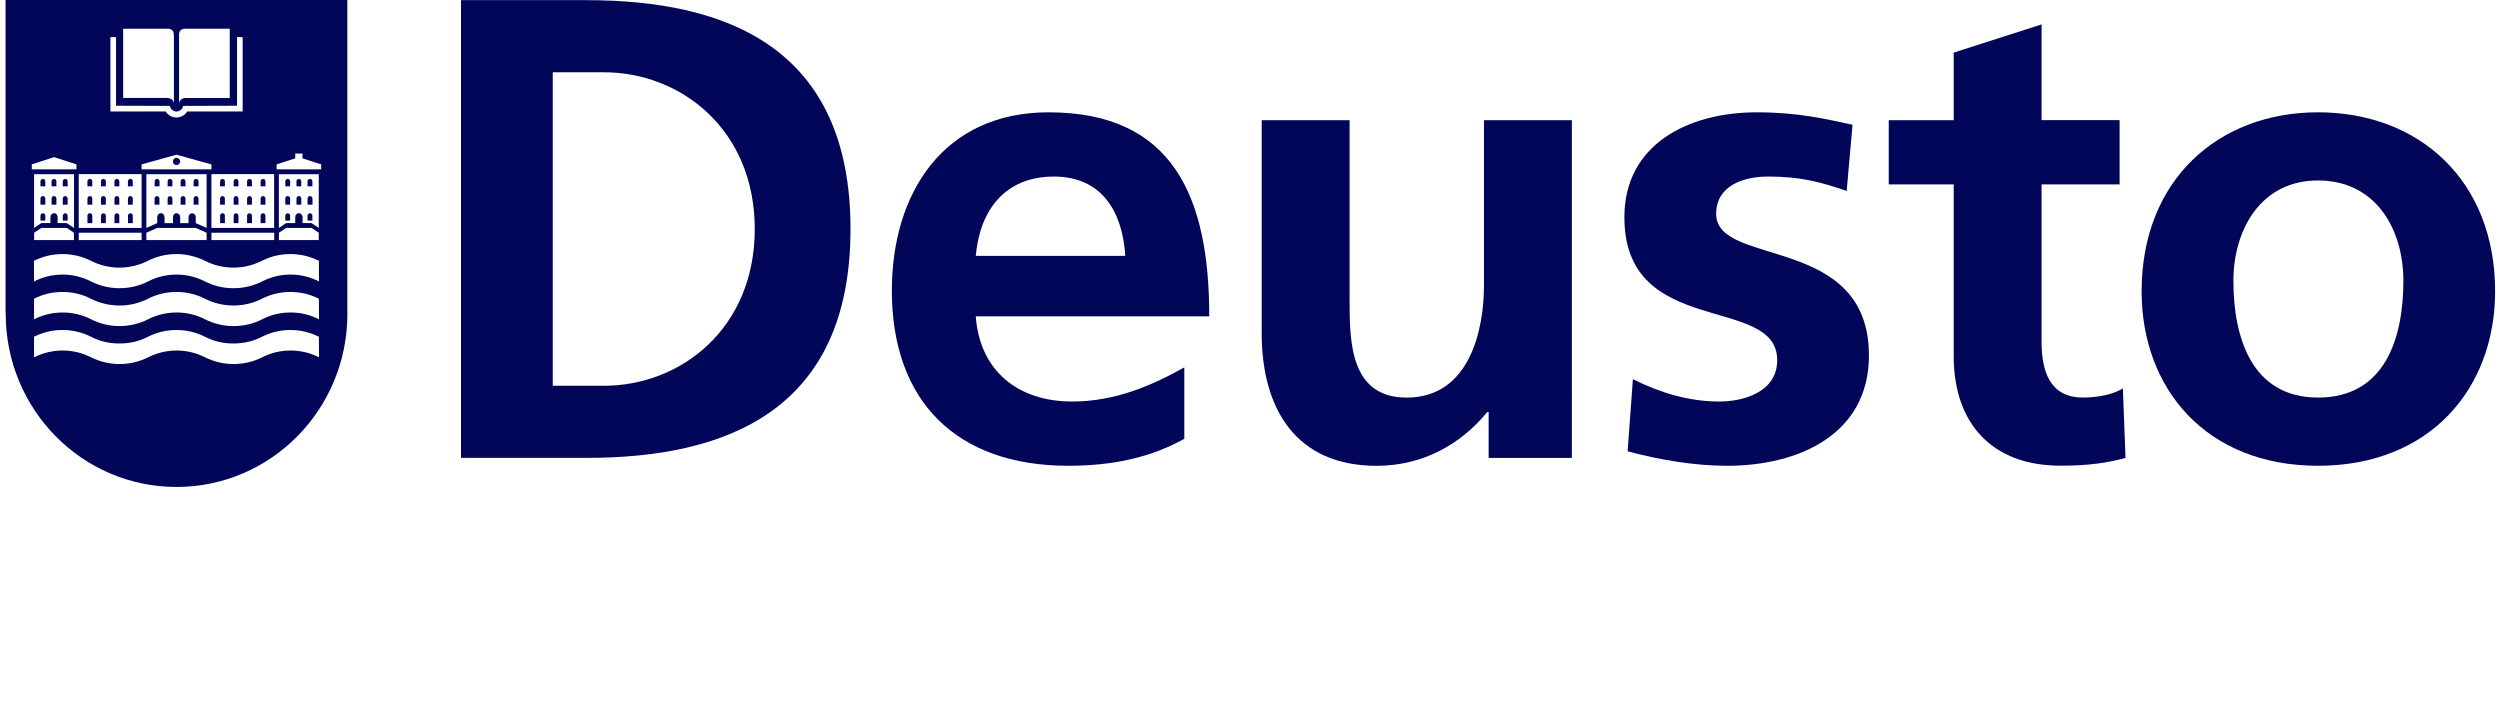
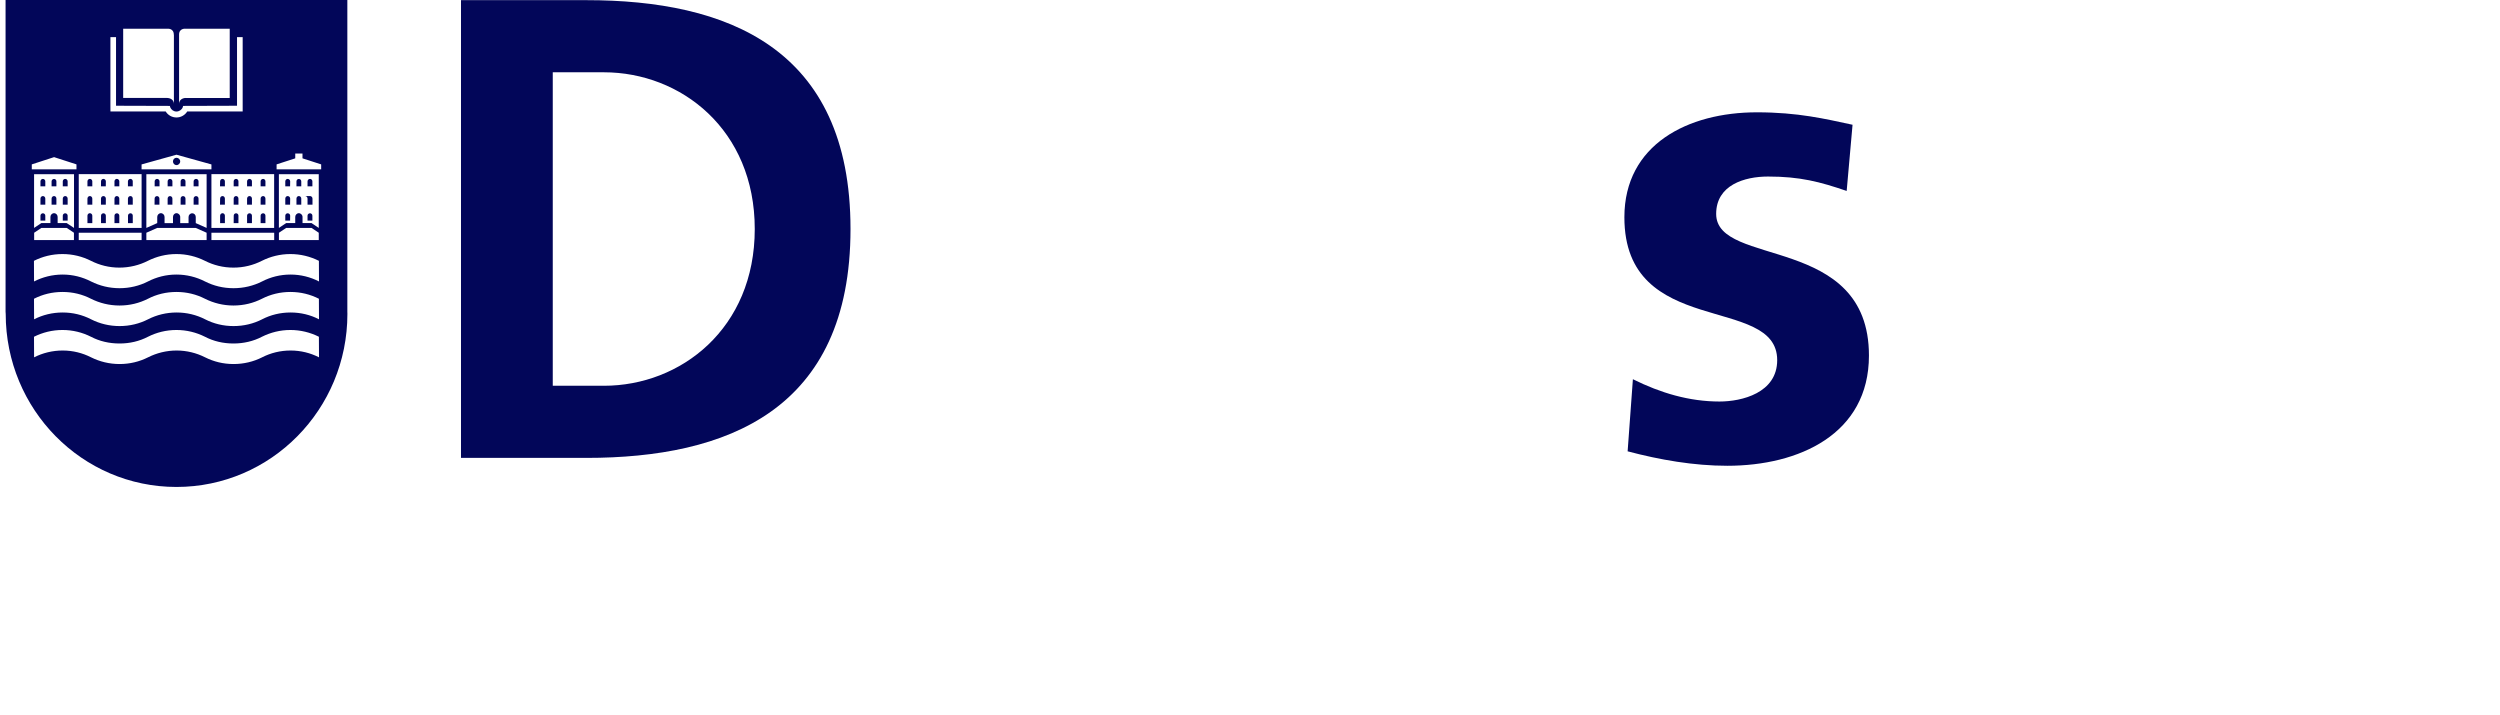
<svg xmlns="http://www.w3.org/2000/svg" id="Capa_1" data-name="Capa 1" viewBox="0 0 2616.29 748.33">
  <defs>
    <style>      .cls-1 {        fill: #020659;      }    </style>
  </defs>
  <path class="cls-1" d="M578.48,403.71h53.55c80.27,0,157.84-59.71,157.84-164.03s-77.57-164.03-157.84-164.03h-53.55M482.44.16h131.1c146.84,0,276.53,49.39,276.53,239.49s-129.69,239.55-276.53,239.55h-131.1s0-479.04,0-479.04Z" />
-   <path class="cls-1" d="M1177.65,267.8c-2.76-44.61-23.35-83.03-74.78-83.03s-77.54,35.63-81.71,83.03M1239.41,459.25c-33.61,18.54-72.06,28.19-121.48,28.19-116.7,0-184.59-67.25-184.59-183.24,0-102.3,54.23-186.67,164.03-186.67,131.1,0,168.14,89.92,168.14,213.48h-244.36c4.17,56.92,43.93,89.18,100.89,89.18,44.64,0,83.09-16.48,117.37-35.72v74.78Z" />
-   <path class="cls-1" d="M1644.98,479.23h-87.1v-48.07h-1.41c-28.12,34.34-67.95,56.31-115.96,56.31-83.73,0-120.13-59.07-120.13-138.63V125.8h92v188.69c0,43.26.64,101.59,59.68,101.59,66.57,0,80.94-72.06,80.94-117.37V125.77h91.97" />
  <path class="cls-1" d="M1932.57,199.82c-28.12-9.59-48.74-15.07-82.29-15.07-24.75,0-54.29,8.95-54.29,39.09,0,56.28,159.89,20.62,159.89,148.25,0,82.35-73.41,115.35-148.22,115.35-34.99,0-70.68-6.19-104.32-15.13l5.51-75.46c28.86,14.4,59.04,23.35,90.62,23.35,23.31,0,60.39-8.95,60.39-43.29,0-69.3-159.92-21.94-159.92-149.57,0-76.16,66.57-109.8,138.6-109.8,43.29,0,71.41,6.86,100.18,13.02" />
-   <path class="cls-1" d="M2044.58,192.99h-67.98v-67.22h67.98V55.06l91.97-29.53v100.21h81.65v67.22h-81.65v164.73c0,30.21,8.27,58.33,43.17,58.33,16.51,0,32.26-3.43,41.91-9.59l2.76,72.76c-19.24,5.45-40.47,8.18-67.95,8.18-72.09,0-111.86-44.55-111.86-114.55" />
-   <path class="cls-1" d="M2425.86,416.06c70.71,0,89.31-63.14,89.31-122.15,0-54.23-28.92-105.05-89.31-105.05s-88.57,52.17-88.57,105.05c0,58.3,18.54,122.15,88.57,122.15M2425.86,117.53c105.05,0,185.32,70.68,185.32,187.34,0,101.56-67.95,182.57-185.32,182.57s-184.62-81-184.62-182.57c0-116.7,80.33-187.34,184.62-187.34" />
-   <path class="cls-1" d="M164.33,205.22c-1.43,0-2.54,1.13-2.54,2.63l-.06,6.33h5.11v-6.33c0-1.51-1.22-2.63-2.52-2.63ZM164.33,187.23c-1.28,0-2.48,1.13-2.48,2.57v5.21h5.09v-5.21c0-1.45-1.16-2.57-2.61-2.57ZM177.85,187.23c-1.32,0-2.42,1.13-2.42,2.57v5.21h5v-5.21c0-1.45-1.11-2.57-2.57-2.57ZM177.85,205.22c-1.32,0-2.42,1.13-2.42,2.63v6.33h5v-6.33c0-1.51-1.11-2.63-2.57-2.63ZM184.68,165.11c-2,0-3.68,1.68-3.68,3.83s1.68,3.85,3.68,3.85c2.12,0,3.89-1.74,3.89-3.85s-1.77-3.83-3.89-3.83ZM191.51,187.23c-1.37,0-2.48,1.13-2.48,2.57v5.21h5.09v-5.21c0-1.45-1.09-2.57-2.61-2.57ZM191.51,205.22c-1.37,0-2.48,1.13-2.48,2.63v6.33h5.09v-6.33c0-1.51-1.09-2.63-2.61-2.63ZM205.18,187.23c-1.35,0-2.56,1.13-2.56,2.57v5.21h5.15v-5.21c0-1.45-1.16-2.57-2.59-2.57ZM205.18,205.22c-1.35,0-2.56,1.13-2.56,2.63v6.33h5.15v-6.33c0-1.51-1.16-2.63-2.59-2.63ZM184.68,165.11c-2,0-3.68,1.68-3.68,3.83s1.68,3.85,3.68,3.85c2.12,0,3.89-1.74,3.89-3.85s-1.77-3.83-3.89-3.83ZM205.18,205.22c-1.35,0-2.56,1.13-2.56,2.63v6.33h5.15v-6.33c0-1.51-1.16-2.63-2.59-2.63ZM205.18,187.23c-1.35,0-2.56,1.13-2.56,2.57v5.21h5.15v-5.21c0-1.45-1.16-2.57-2.59-2.57ZM191.51,205.22c-1.37,0-2.48,1.13-2.48,2.63v6.33h5.09v-6.33c0-1.51-1.09-2.63-2.61-2.63ZM191.51,187.23c-1.37,0-2.48,1.13-2.48,2.57v5.21h5.09v-5.21c0-1.45-1.09-2.57-2.61-2.57ZM177.85,205.22c-1.32,0-2.42,1.13-2.42,2.63v6.33h5v-6.33c0-1.51-1.11-2.63-2.57-2.63ZM177.85,187.23c-1.32,0-2.42,1.13-2.42,2.57v5.21h5v-5.21c0-1.45-1.11-2.57-2.57-2.57ZM164.33,187.23c-1.28,0-2.48,1.13-2.48,2.57v5.21h5.09v-5.21c0-1.45-1.16-2.57-2.61-2.57ZM164.33,205.22c-1.43,0-2.54,1.13-2.54,2.63l-.06,6.33h5.11v-6.33c0-1.51-1.22-2.63-2.52-2.63ZM164.33,205.22c-1.43,0-2.54,1.13-2.54,2.63l-.06,6.33h5.11v-6.33c0-1.51-1.22-2.63-2.52-2.63ZM164.33,187.23c-1.28,0-2.48,1.13-2.48,2.57v5.21h5.09v-5.21c0-1.45-1.16-2.57-2.61-2.57ZM177.85,187.23c-1.32,0-2.42,1.13-2.42,2.57v5.21h5v-5.21c0-1.45-1.11-2.57-2.57-2.57ZM177.85,205.22c-1.32,0-2.42,1.13-2.42,2.63v6.33h5v-6.33c0-1.51-1.11-2.63-2.57-2.63ZM184.68,165.11c-2,0-3.68,1.68-3.68,3.83s1.68,3.85,3.68,3.85c2.12,0,3.89-1.74,3.89-3.85s-1.77-3.83-3.89-3.83ZM191.51,187.23c-1.37,0-2.48,1.13-2.48,2.57v5.21h5.09v-5.21c0-1.45-1.09-2.57-2.61-2.57ZM191.51,205.22c-1.37,0-2.48,1.13-2.48,2.63v6.33h5.09v-6.33c0-1.51-1.09-2.63-2.61-2.63ZM205.18,187.23c-1.35,0-2.56,1.13-2.56,2.57v5.21h5.15v-5.21c0-1.45-1.16-2.57-2.59-2.57ZM205.18,205.22c-1.35,0-2.56,1.13-2.56,2.63v6.33h5.15v-6.33c0-1.51-1.16-2.63-2.59-2.63ZM184.68,165.11c-2,0-3.68,1.68-3.68,3.83s1.68,3.85,3.68,3.85c2.12,0,3.89-1.74,3.89-3.85s-1.77-3.83-3.89-3.83ZM205.18,205.22c-1.35,0-2.56,1.13-2.56,2.63v6.33h5.15v-6.33c0-1.51-1.16-2.63-2.59-2.63ZM205.18,187.23c-1.35,0-2.56,1.13-2.56,2.57v5.21h5.15v-5.21c0-1.45-1.16-2.57-2.59-2.57ZM191.51,205.22c-1.37,0-2.48,1.13-2.48,2.63v6.33h5.09v-6.33c0-1.51-1.09-2.63-2.61-2.63ZM191.51,187.23c-1.37,0-2.48,1.13-2.48,2.57v5.21h5.09v-5.21c0-1.45-1.09-2.57-2.61-2.57ZM177.85,205.22c-1.32,0-2.42,1.13-2.42,2.63v6.33h5v-6.33c0-1.51-1.11-2.63-2.57-2.63ZM177.85,187.23c-1.32,0-2.42,1.13-2.42,2.57v5.21h5v-5.21c0-1.45-1.11-2.57-2.57-2.57ZM164.33,187.23c-1.28,0-2.48,1.13-2.48,2.57v5.21h5.09v-5.21c0-1.45-1.16-2.57-2.61-2.57ZM164.33,205.22c-1.43,0-2.54,1.13-2.54,2.63l-.06,6.33h5.11v-6.33c0-1.51-1.22-2.63-2.52-2.63ZM44.88,187.23c-1.32,0-2.54,1.13-2.54,2.57v5.21h5.07v-5.21c0-1.45-1.13-2.57-2.54-2.57ZM44.88,205.18c-1.32,0-2.54,1.16-2.54,2.61v6.37h5.07v-6.37c0-1.45-1.13-2.61-2.54-2.61ZM44.88,223.2c-1.32,0-2.54,1.09-2.54,2.5v5.19h5.07v-5.19c0-1.41-1.13-2.5-2.54-2.5ZM56.55,187.29c-1.37,0-2.57,1.07-2.57,2.52v5.21h5.05v-5.21c0-1.45-1.03-2.52-2.48-2.52ZM56.55,205.18c-1.37,0-2.57,1.16-2.57,2.67v6.31h5.05v-6.31c0-1.51-1.03-2.67-2.48-2.67ZM68.26,187.23c-1.41,0-2.56,1.13-2.56,2.57v5.21h5.09v-5.21c0-1.45-1.16-2.57-2.54-2.57ZM68.26,205.18c-1.39,0-2.56,1.16-2.56,2.67v6.31h5.09v-6.31c0-1.51-1.16-2.67-2.54-2.67ZM68.26,223.2c-1.41,0-2.56,1.09-2.56,2.5v5.19h5.09v-5.19c0-1.41-1.16-2.5-2.54-2.5ZM164.33,205.22c-1.43,0-2.54,1.13-2.54,2.63l-.06,6.33h5.11v-6.33c0-1.51-1.22-2.63-2.52-2.63ZM164.33,187.23c-1.28,0-2.48,1.13-2.48,2.57v5.21h5.09v-5.21c0-1.45-1.16-2.57-2.61-2.57ZM177.85,187.23c-1.32,0-2.42,1.13-2.42,2.57v5.21h5v-5.21c0-1.45-1.11-2.57-2.57-2.57ZM177.85,205.22c-1.32,0-2.42,1.13-2.42,2.63v6.33h5v-6.33c0-1.51-1.11-2.63-2.57-2.63ZM184.68,165.11c-2,0-3.68,1.68-3.68,3.83s1.68,3.85,3.68,3.85c2.12,0,3.89-1.74,3.89-3.85s-1.77-3.83-3.89-3.83ZM191.51,187.23c-1.37,0-2.48,1.13-2.48,2.57v5.21h5.09v-5.21c0-1.45-1.09-2.57-2.61-2.57ZM191.51,205.22c-1.37,0-2.48,1.13-2.48,2.63v6.33h5.09v-6.33c0-1.51-1.09-2.63-2.61-2.63ZM205.18,187.23c-1.35,0-2.56,1.13-2.56,2.57v5.21h5.15v-5.21c0-1.45-1.16-2.57-2.59-2.57ZM205.18,205.22c-1.35,0-2.56,1.13-2.56,2.63v6.33h5.15v-6.33c0-1.51-1.16-2.63-2.59-2.63ZM68.26,223.2c-1.41,0-2.56,1.09-2.56,2.5v5.19h5.09v-5.19c0-1.41-1.16-2.5-2.54-2.5ZM68.26,205.18c-1.39,0-2.56,1.16-2.56,2.67v6.31h5.09v-6.31c0-1.51-1.16-2.67-2.54-2.67ZM68.26,187.23c-1.41,0-2.56,1.13-2.56,2.57v5.21h5.09v-5.21c0-1.45-1.16-2.57-2.54-2.57ZM56.59,223.11c-2.1,0-3.8,1.81-3.8,3.89v6.47h7.53v-6.47c0-2.08-1.62-3.89-3.74-3.89ZM56.55,205.18c-1.37,0-2.57,1.16-2.57,2.67v6.31h5.05v-6.31c0-1.51-1.03-2.67-2.48-2.67ZM56.55,187.29c-1.37,0-2.57,1.07-2.57,2.52v5.21h5.05v-5.21c0-1.45-1.03-2.52-2.48-2.52ZM44.88,223.2c-1.32,0-2.54,1.09-2.54,2.5v5.19h5.07v-5.19c0-1.41-1.13-2.5-2.54-2.5ZM44.88,205.18c-1.32,0-2.54,1.16-2.54,2.61v6.37h5.07v-6.37c0-1.45-1.13-2.61-2.54-2.61ZM44.88,187.23c-1.32,0-2.54,1.13-2.54,2.57v5.21h5.07v-5.21c0-1.45-1.13-2.57-2.54-2.57ZM184.68,165.11c-2,0-3.68,1.68-3.68,3.83s1.68,3.85,3.68,3.85c2.12,0,3.89-1.74,3.89-3.85s-1.77-3.83-3.89-3.83ZM205.18,205.22c-1.35,0-2.56,1.13-2.56,2.63v6.33h5.15v-6.33c0-1.51-1.16-2.63-2.59-2.63ZM205.18,187.23c-1.35,0-2.56,1.13-2.56,2.57v5.21h5.15v-5.21c0-1.45-1.16-2.57-2.59-2.57ZM191.51,205.22c-1.37,0-2.48,1.13-2.48,2.63v6.33h5.09v-6.33c0-1.51-1.09-2.63-2.61-2.63ZM191.51,187.23c-1.37,0-2.48,1.13-2.48,2.57v5.21h5.09v-5.21c0-1.45-1.09-2.57-2.61-2.57ZM177.85,205.22c-1.32,0-2.42,1.13-2.42,2.63v6.33h5v-6.33c0-1.51-1.11-2.63-2.57-2.63ZM177.85,187.23c-1.32,0-2.42,1.13-2.42,2.57v5.21h5v-5.21c0-1.45-1.11-2.57-2.57-2.57ZM164.33,187.23c-1.28,0-2.48,1.13-2.48,2.57v5.21h5.09v-5.21c0-1.45-1.16-2.57-2.61-2.57ZM164.33,205.22c-1.43,0-2.54,1.13-2.54,2.63l-.06,6.33h5.11v-6.33c0-1.51-1.22-2.63-2.52-2.63ZM44.88,187.23c-1.32,0-2.54,1.13-2.54,2.57v5.21h5.07v-5.21c0-1.45-1.13-2.57-2.54-2.57ZM44.88,205.18c-1.32,0-2.54,1.16-2.54,2.61v6.37h5.07v-6.37c0-1.45-1.13-2.61-2.54-2.61ZM44.88,223.2c-1.32,0-2.54,1.09-2.54,2.5v5.19h5.07v-5.19c0-1.41-1.13-2.5-2.54-2.5ZM56.55,187.29c-1.37,0-2.57,1.07-2.57,2.52v5.21h5.05v-5.21c0-1.45-1.03-2.52-2.48-2.52ZM56.55,205.18c-1.37,0-2.57,1.16-2.57,2.67v6.31h5.05v-6.31c0-1.51-1.03-2.67-2.48-2.67ZM68.26,187.23c-1.41,0-2.56,1.13-2.56,2.57v5.21h5.09v-5.21c0-1.45-1.16-2.57-2.54-2.57ZM68.26,205.18c-1.39,0-2.56,1.16-2.56,2.67v6.31h5.09v-6.31c0-1.51-1.16-2.67-2.54-2.67ZM68.26,223.2c-1.41,0-2.56,1.09-2.56,2.5v5.19h5.09v-5.19c0-1.41-1.16-2.5-2.54-2.5ZM94.05,187.2c-1.41,0-2.54,1.16-2.54,2.57v5.24h5.09v-5.24c0-1.41-1.2-2.57-2.56-2.57ZM94.05,205.18c-1.41,0-2.54,1.16-2.54,2.67v6.33h5.09v-6.33c0-1.51-1.2-2.67-2.56-2.67ZM94.05,223.11c-1.41,0-2.54,1.18-2.54,2.59v7.78h5.09v-7.78c0-1.41-1.2-2.59-2.56-2.59ZM108.24,205.18c-1.43,0-2.57,1.16-2.57,2.67v6.33h5.05l.06-6.33c0-1.51-1.18-2.67-2.54-2.67ZM108.24,187.2c-1.43,0-2.52,1.16-2.52,2.57l-.06,5.24h5.05l.06-5.24c0-1.41-1.18-2.57-2.54-2.57ZM108.24,223.2c-1.37,0-2.52,1.09-2.52,2.5v7.78h5.05v-7.78c0-1.41-1.18-2.5-2.54-2.5ZM122.22,187.2c-1.26,0-2.42,1.16-2.42,2.57v5.24h5.07v-5.24c0-1.41-1.22-2.57-2.65-2.57ZM122.22,205.18c-1.26,0-2.42,1.16-2.42,2.67v6.33h5.07v-6.33c0-1.51-1.22-2.67-2.65-2.67ZM122.39,223.2c-1.43,0-2.59,1.09-2.59,2.5v7.78h5.07v-7.78c0-1.41-1.22-2.5-2.48-2.5ZM136.42,187.2c-1.32,0-2.54,1.16-2.54,2.57v5.24h5.05v-5.24c0-1.41-1.01-2.57-2.52-2.57ZM136.42,205.18c-1.32,0-2.54,1.16-2.54,2.67v6.33h5.05v-6.33c0-1.51-1.01-2.67-2.52-2.67ZM136.52,223.2c-1.41,0-2.57,1.09-2.57,2.5v7.78h5v-7.78c0-1.41-1.01-2.5-2.42-2.5ZM164.33,205.22c-1.43,0-2.54,1.13-2.54,2.63l-.06,6.33h5.11v-6.33c0-1.51-1.22-2.63-2.52-2.63ZM164.33,187.23c-1.28,0-2.48,1.13-2.48,2.57v5.21h5.09v-5.21c0-1.45-1.16-2.57-2.61-2.57ZM177.85,187.23c-1.32,0-2.42,1.13-2.42,2.57v5.21h5v-5.21c0-1.45-1.11-2.57-2.57-2.57ZM177.85,205.22c-1.32,0-2.42,1.13-2.42,2.63v6.33h5v-6.33c0-1.51-1.11-2.63-2.57-2.63ZM184.68,165.11c-2,0-3.68,1.68-3.68,3.83s1.68,3.85,3.68,3.85c2.12,0,3.89-1.74,3.89-3.85s-1.77-3.83-3.89-3.83ZM191.51,187.23c-1.37,0-2.48,1.13-2.48,2.57v5.21h5.09v-5.21c0-1.45-1.09-2.57-2.61-2.57ZM191.51,205.22c-1.37,0-2.48,1.13-2.48,2.63v6.33h5.09v-6.33c0-1.51-1.09-2.63-2.61-2.63ZM205.18,187.23c-1.35,0-2.56,1.13-2.56,2.57v5.21h5.15v-5.21c0-1.45-1.16-2.57-2.59-2.57ZM205.18,205.22c-1.35,0-2.56,1.13-2.56,2.63v6.33h5.15v-6.33c0-1.51-1.16-2.63-2.59-2.63ZM68.26,223.2c-1.41,0-2.56,1.09-2.56,2.5v5.19h5.09v-5.19c0-1.41-1.16-2.5-2.54-2.5ZM68.26,205.18c-1.39,0-2.56,1.16-2.56,2.67v6.31h5.09v-6.31c0-1.51-1.16-2.67-2.54-2.67ZM68.26,187.23c-1.41,0-2.56,1.13-2.56,2.57v5.21h5.09v-5.21c0-1.45-1.16-2.57-2.54-2.57ZM56.59,223.11c-2.1,0-3.8,1.81-3.8,3.89v6.47h7.53v-6.47c0-2.08-1.62-3.89-3.74-3.89ZM56.55,205.18c-1.37,0-2.57,1.16-2.57,2.67v6.31h5.05v-6.31c0-1.51-1.03-2.67-2.48-2.67ZM56.55,187.29c-1.37,0-2.57,1.07-2.57,2.52v5.21h5.05v-5.21c0-1.45-1.03-2.52-2.48-2.52ZM44.88,223.2c-1.32,0-2.54,1.09-2.54,2.5v5.19h5.07v-5.19c0-1.41-1.13-2.5-2.54-2.5ZM44.88,205.18c-1.32,0-2.54,1.16-2.54,2.61v6.37h5.07v-6.37c0-1.45-1.13-2.61-2.54-2.61ZM44.88,187.23c-1.32,0-2.54,1.13-2.54,2.57v5.21h5.07v-5.21c0-1.45-1.13-2.57-2.54-2.57ZM136.52,223.2c-1.41,0-2.57,1.09-2.57,2.5v7.78h5v-7.78c0-1.41-1.01-2.5-2.42-2.5ZM136.42,205.18c-1.32,0-2.54,1.16-2.54,2.67v6.33h5.05v-6.33c0-1.51-1.01-2.67-2.52-2.67ZM136.42,187.2c-1.32,0-2.54,1.16-2.54,2.57v5.24h5.05v-5.24c0-1.41-1.01-2.57-2.52-2.57ZM122.39,223.2c-1.43,0-2.59,1.09-2.59,2.5v7.78h5.07v-7.78c0-1.41-1.22-2.5-2.48-2.5ZM122.22,205.18c-1.26,0-2.42,1.16-2.42,2.67v6.33h5.07v-6.33c0-1.51-1.22-2.67-2.65-2.67ZM122.22,187.2c-1.26,0-2.42,1.16-2.42,2.57v5.24h5.07v-5.24c0-1.41-1.22-2.57-2.65-2.57ZM108.24,223.2c-1.37,0-2.52,1.09-2.52,2.5v7.78h5.05v-7.78c0-1.41-1.18-2.5-2.54-2.5ZM108.24,187.2c-1.43,0-2.52,1.16-2.52,2.57l-.06,5.24h5.05l.06-5.24c0-1.41-1.18-2.57-2.54-2.57ZM108.24,205.18c-1.43,0-2.57,1.16-2.57,2.67v6.33h5.05l.06-6.33c0-1.51-1.18-2.67-2.54-2.67ZM94.05,223.11c-1.41,0-2.54,1.18-2.54,2.59v7.78h5.09v-7.78c0-1.41-1.2-2.59-2.56-2.59ZM94.05,205.18c-1.41,0-2.54,1.16-2.54,2.67v6.33h5.09v-6.33c0-1.51-1.2-2.67-2.56-2.67ZM94.05,187.2c-1.41,0-2.54,1.16-2.54,2.57v5.24h5.09v-5.24c0-1.41-1.2-2.57-2.56-2.57ZM184.68,165.11c-2,0-3.68,1.68-3.68,3.83s1.68,3.85,3.68,3.85c2.12,0,3.89-1.74,3.89-3.85s-1.77-3.83-3.89-3.83ZM205.18,205.22c-1.35,0-2.56,1.13-2.56,2.63v6.33h5.15v-6.33c0-1.51-1.16-2.63-2.59-2.63ZM205.18,187.23c-1.35,0-2.56,1.13-2.56,2.57v5.21h5.15v-5.21c0-1.45-1.16-2.57-2.59-2.57ZM191.51,205.22c-1.37,0-2.48,1.13-2.48,2.63v6.33h5.09v-6.33c0-1.51-1.09-2.63-2.61-2.63ZM191.51,187.23c-1.37,0-2.48,1.13-2.48,2.57v5.21h5.09v-5.21c0-1.45-1.09-2.57-2.61-2.57ZM177.85,205.22c-1.32,0-2.42,1.13-2.42,2.63v6.33h5v-6.33c0-1.51-1.11-2.63-2.57-2.63ZM177.85,187.23c-1.32,0-2.42,1.13-2.42,2.57v5.21h5v-5.21c0-1.45-1.11-2.57-2.57-2.57ZM164.33,187.23c-1.28,0-2.48,1.13-2.48,2.57v5.21h5.09v-5.21c0-1.45-1.16-2.57-2.61-2.57ZM164.33,205.22c-1.43,0-2.54,1.13-2.54,2.63l-.06,6.33h5.11v-6.33c0-1.51-1.22-2.63-2.52-2.63ZM44.88,187.23c-1.32,0-2.54,1.13-2.54,2.57v5.21h5.07v-5.21c0-1.45-1.13-2.57-2.54-2.57ZM44.88,205.18c-1.32,0-2.54,1.16-2.54,2.61v6.37h5.07v-6.37c0-1.45-1.13-2.61-2.54-2.61ZM44.88,223.2c-1.32,0-2.54,1.09-2.54,2.5v5.19h5.07v-5.19c0-1.41-1.13-2.5-2.54-2.5ZM56.55,187.29c-1.37,0-2.57,1.07-2.57,2.52v5.21h5.05v-5.21c0-1.45-1.03-2.52-2.48-2.52ZM56.55,205.18c-1.37,0-2.57,1.16-2.57,2.67v6.31h5.05v-6.31c0-1.51-1.03-2.67-2.48-2.67ZM68.26,187.23c-1.41,0-2.56,1.13-2.56,2.57v5.21h5.09v-5.21c0-1.45-1.16-2.57-2.54-2.57ZM68.26,205.18c-1.39,0-2.56,1.16-2.56,2.67v6.31h5.09v-6.31c0-1.51-1.16-2.67-2.54-2.67ZM68.26,223.2c-1.41,0-2.56,1.09-2.56,2.5v5.19h5.09v-5.19c0-1.41-1.16-2.5-2.54-2.5ZM94.05,187.2c-1.41,0-2.54,1.16-2.54,2.57v5.24h5.09v-5.24c0-1.41-1.2-2.57-2.56-2.57ZM94.05,205.18c-1.41,0-2.54,1.16-2.54,2.67v6.33h5.09v-6.33c0-1.51-1.2-2.67-2.56-2.67ZM94.05,223.11c-1.41,0-2.54,1.18-2.54,2.59v7.78h5.09v-7.78c0-1.41-1.2-2.59-2.56-2.59ZM108.24,205.18c-1.43,0-2.57,1.16-2.57,2.67v6.33h5.05l.06-6.33c0-1.51-1.18-2.67-2.54-2.67ZM108.24,187.2c-1.43,0-2.52,1.16-2.52,2.57l-.06,5.24h5.05l.06-5.24c0-1.41-1.18-2.57-2.54-2.57ZM108.24,223.2c-1.37,0-2.52,1.09-2.52,2.5v7.78h5.05v-7.78c0-1.41-1.18-2.5-2.54-2.5ZM122.22,187.2c-1.26,0-2.42,1.16-2.42,2.57v5.24h5.07v-5.24c0-1.41-1.22-2.57-2.65-2.57ZM122.22,205.18c-1.26,0-2.42,1.16-2.42,2.67v6.33h5.07v-6.33c0-1.51-1.22-2.67-2.65-2.67ZM122.39,223.2c-1.43,0-2.59,1.09-2.59,2.5v7.78h5.07v-7.78c0-1.41-1.22-2.5-2.48-2.5ZM136.42,187.2c-1.32,0-2.54,1.16-2.54,2.57v5.24h5.05v-5.24c0-1.41-1.01-2.57-2.52-2.57ZM136.42,205.18c-1.32,0-2.54,1.16-2.54,2.67v6.33h5.05v-6.33c0-1.51-1.01-2.67-2.52-2.67ZM136.52,223.2c-1.41,0-2.57,1.09-2.57,2.5v7.78h5v-7.78c0-1.41-1.01-2.5-2.42-2.5ZM164.33,205.22c-1.43,0-2.54,1.13-2.54,2.63l-.06,6.33h5.11v-6.33c0-1.51-1.22-2.63-2.52-2.63ZM164.33,187.23c-1.28,0-2.48,1.13-2.48,2.57v5.21h5.09v-5.21c0-1.45-1.16-2.57-2.61-2.57ZM177.85,187.23c-1.32,0-2.42,1.13-2.42,2.57v5.21h5v-5.21c0-1.45-1.11-2.57-2.57-2.57ZM177.85,205.22c-1.32,0-2.42,1.13-2.42,2.63v6.33h5v-6.33c0-1.51-1.11-2.63-2.57-2.63ZM184.68,165.11c-2,0-3.68,1.68-3.68,3.83s1.68,3.85,3.68,3.85c2.12,0,3.89-1.74,3.89-3.85s-1.77-3.83-3.89-3.83ZM191.51,187.23c-1.37,0-2.48,1.13-2.48,2.57v5.21h5.09v-5.21c0-1.45-1.09-2.57-2.61-2.57ZM191.51,205.22c-1.37,0-2.48,1.13-2.48,2.63v6.33h5.09v-6.33c0-1.51-1.09-2.63-2.61-2.63ZM205.18,187.23c-1.35,0-2.56,1.13-2.56,2.57v5.21h5.15v-5.21c0-1.45-1.16-2.57-2.59-2.57ZM205.18,205.22c-1.35,0-2.56,1.13-2.56,2.63v6.33h5.15v-6.33c0-1.51-1.16-2.63-2.59-2.63ZM232.89,187.23c-1.43,0-2.54,1.13-2.54,2.54l-.11,5.24h5.11v-5.24c0-1.41-1.11-2.54-2.46-2.54ZM232.89,205.18c-1.43,0-2.54,1.16-2.54,2.69l-.11,6.31h5.11v-6.31c0-1.53-1.11-2.69-2.46-2.69ZM232.89,223.11c-1.34,0-2.54,1.18-2.54,2.59v7.78h5v-7.78c0-1.41-1.11-2.59-2.46-2.59ZM247.08,187.23c-1.45,0-2.54,1.13-2.54,2.54v5.24h5v-5.24c0-1.41-1.11-2.54-2.46-2.54ZM247.08,205.18c-1.45,0-2.54,1.16-2.54,2.69v6.31h5v-6.31c0-1.53-1.11-2.69-2.46-2.69ZM247.08,223.2c-1.45,0-2.48,1.09-2.48,2.5l-.06,7.78h5v-7.78c0-1.41-1.11-2.5-2.46-2.5ZM261.04,187.23c-1.22,0-2.48,1.13-2.48,2.54v5.24h5.09v-5.24c0-1.41-1.12-2.54-2.61-2.54ZM261.04,205.18c-1.22,0-2.48,1.16-2.48,2.69v6.31h5.09v-6.31c0-1.53-1.12-2.69-2.61-2.69ZM261.14,223.2c-1.32,0-2.57,1.09-2.57,2.5v7.78h5.09v-7.78c0-1.41-1.12-2.5-2.52-2.5ZM275.39,187.23c-1.49,0-2.65,1.13-2.65,2.54v5.24h5.05v-5.24c0-1.41-1.09-2.54-2.4-2.54ZM275.39,205.18c-1.49,0-2.65,1.16-2.65,2.69v6.31h5.05v-6.31c0-1.53-1.09-2.69-2.4-2.69ZM275.39,223.2c-1.49,0-2.65,1.09-2.65,2.5v7.78h5.05v-7.78c0-1.41-1.09-2.5-2.4-2.5ZM68.26,223.2c-1.41,0-2.56,1.09-2.56,2.5v5.19h5.09v-5.19c0-1.41-1.16-2.5-2.54-2.5ZM68.26,205.18c-1.39,0-2.56,1.16-2.56,2.67v6.31h5.09v-6.31c0-1.51-1.16-2.67-2.54-2.67ZM68.26,187.23c-1.41,0-2.56,1.13-2.56,2.57v5.21h5.09v-5.21c0-1.45-1.16-2.57-2.54-2.57ZM56.59,223.11c-2.1,0-3.8,1.81-3.8,3.89v6.47h7.53v-6.47c0-2.08-1.62-3.89-3.74-3.89ZM56.55,205.18c-1.37,0-2.57,1.16-2.57,2.67v6.31h5.05v-6.31c0-1.51-1.03-2.67-2.48-2.67ZM56.55,187.29c-1.37,0-2.57,1.07-2.57,2.52v5.21h5.05v-5.21c0-1.45-1.03-2.52-2.48-2.52ZM44.88,223.2c-1.32,0-2.54,1.09-2.54,2.5v5.19h5.07v-5.19c0-1.41-1.13-2.5-2.54-2.5ZM44.88,205.18c-1.32,0-2.54,1.16-2.54,2.61v6.37h5.07v-6.37c0-1.45-1.13-2.61-2.54-2.61ZM44.88,187.23c-1.32,0-2.54,1.13-2.54,2.57v5.21h5.07v-5.21c0-1.45-1.13-2.57-2.54-2.57ZM136.52,223.2c-1.41,0-2.57,1.09-2.57,2.5v7.78h5v-7.78c0-1.41-1.01-2.5-2.42-2.5ZM136.42,205.18c-1.32,0-2.54,1.16-2.54,2.67v6.33h5.05v-6.33c0-1.51-1.01-2.67-2.52-2.67ZM136.42,187.2c-1.32,0-2.54,1.16-2.54,2.57v5.24h5.05v-5.24c0-1.41-1.01-2.57-2.52-2.57ZM122.39,223.2c-1.43,0-2.59,1.09-2.59,2.5v7.78h5.07v-7.78c0-1.41-1.22-2.5-2.48-2.5ZM122.22,205.18c-1.26,0-2.42,1.16-2.42,2.67v6.33h5.07v-6.33c0-1.51-1.22-2.67-2.65-2.67ZM122.22,187.2c-1.26,0-2.42,1.16-2.42,2.57v5.24h5.07v-5.24c0-1.41-1.22-2.57-2.65-2.57ZM108.24,223.2c-1.37,0-2.52,1.09-2.52,2.5v7.78h5.05v-7.78c0-1.41-1.18-2.5-2.54-2.5ZM108.24,187.2c-1.43,0-2.52,1.16-2.52,2.57l-.06,5.24h5.05l.06-5.24c0-1.41-1.18-2.57-2.54-2.57ZM108.24,205.18c-1.43,0-2.57,1.16-2.57,2.67v6.33h5.05l.06-6.33c0-1.51-1.18-2.67-2.54-2.67ZM94.05,223.11c-1.41,0-2.54,1.18-2.54,2.59v7.78h5.09v-7.78c0-1.41-1.2-2.59-2.56-2.59ZM94.05,205.18c-1.41,0-2.54,1.16-2.54,2.67v6.33h5.09v-6.33c0-1.51-1.2-2.67-2.56-2.67ZM94.05,187.2c-1.41,0-2.54,1.16-2.54,2.57v5.24h5.09v-5.24c0-1.41-1.2-2.57-2.56-2.57ZM275.39,223.2c-1.49,0-2.65,1.09-2.65,2.5v7.78h5.05v-7.78c0-1.41-1.09-2.5-2.4-2.5ZM275.39,205.18c-1.49,0-2.65,1.16-2.65,2.69v6.31h5.05v-6.31c0-1.53-1.09-2.69-2.4-2.69ZM275.39,187.23c-1.49,0-2.65,1.13-2.65,2.54v5.24h5.05v-5.24c0-1.41-1.09-2.54-2.4-2.54ZM261.14,223.2c-1.32,0-2.57,1.09-2.57,2.5v7.78h5.09v-7.78c0-1.41-1.12-2.5-2.52-2.5ZM261.04,205.18c-1.22,0-2.48,1.16-2.48,2.69v6.31h5.09v-6.31c0-1.53-1.12-2.69-2.61-2.69ZM261.04,187.23c-1.22,0-2.48,1.13-2.48,2.54v5.24h5.09v-5.24c0-1.41-1.12-2.54-2.61-2.54ZM247.08,223.2c-1.45,0-2.48,1.09-2.48,2.5l-.06,7.78h5v-7.78c0-1.41-1.11-2.5-2.46-2.5ZM247.08,205.18c-1.45,0-2.54,1.16-2.54,2.69v6.31h5v-6.31c0-1.53-1.11-2.69-2.46-2.69ZM247.08,187.23c-1.45,0-2.54,1.13-2.54,2.54v5.24h5v-5.24c0-1.41-1.11-2.54-2.46-2.54ZM232.89,223.11c-1.34,0-2.54,1.18-2.54,2.59v7.78h5v-7.78c0-1.41-1.11-2.59-2.46-2.59ZM232.89,205.18c-1.43,0-2.54,1.16-2.54,2.69l-.11,6.31h5.11v-6.31c0-1.53-1.11-2.69-2.46-2.69ZM232.89,187.23c-1.43,0-2.54,1.13-2.54,2.54l-.11,5.24h5.11v-5.24c0-1.41-1.11-2.54-2.46-2.54ZM184.68,165.11c-2,0-3.68,1.68-3.68,3.83s1.68,3.85,3.68,3.85c2.12,0,3.89-1.74,3.89-3.85s-1.77-3.83-3.89-3.83ZM205.18,205.22c-1.35,0-2.56,1.13-2.56,2.63v6.33h5.15v-6.33c0-1.51-1.16-2.63-2.59-2.63ZM205.18,187.23c-1.35,0-2.56,1.13-2.56,2.57v5.21h5.15v-5.21c0-1.45-1.16-2.57-2.59-2.57ZM191.51,205.22c-1.37,0-2.48,1.13-2.48,2.63v6.33h5.09v-6.33c0-1.51-1.09-2.63-2.61-2.63ZM191.51,187.23c-1.37,0-2.48,1.13-2.48,2.57v5.21h5.09v-5.21c0-1.45-1.09-2.57-2.61-2.57ZM177.85,205.22c-1.32,0-2.42,1.13-2.42,2.63v6.33h5v-6.33c0-1.51-1.11-2.63-2.57-2.63ZM177.85,187.23c-1.32,0-2.42,1.13-2.42,2.57v5.21h5v-5.21c0-1.45-1.11-2.57-2.57-2.57ZM164.33,187.23c-1.28,0-2.48,1.13-2.48,2.57v5.21h5.09v-5.21c0-1.45-1.16-2.57-2.61-2.57ZM164.33,205.22c-1.43,0-2.54,1.13-2.54,2.63l-.06,6.33h5.11v-6.33c0-1.51-1.22-2.63-2.52-2.63ZM44.88,187.23c-1.32,0-2.54,1.13-2.54,2.57v5.21h5.07v-5.21c0-1.45-1.13-2.57-2.54-2.57ZM44.88,205.18c-1.32,0-2.54,1.16-2.54,2.61v6.37h5.07v-6.37c0-1.45-1.13-2.61-2.54-2.61ZM44.88,223.2c-1.32,0-2.54,1.09-2.54,2.5v5.19h5.07v-5.19c0-1.41-1.13-2.5-2.54-2.5ZM56.55,187.29c-1.37,0-2.57,1.07-2.57,2.52v5.21h5.05v-5.21c0-1.45-1.03-2.52-2.48-2.52ZM56.55,205.18c-1.37,0-2.57,1.16-2.57,2.67v6.31h5.05v-6.31c0-1.51-1.03-2.67-2.48-2.67ZM68.26,187.23c-1.41,0-2.56,1.13-2.56,2.57v5.21h5.09v-5.21c0-1.45-1.16-2.57-2.54-2.57ZM68.26,205.18c-1.39,0-2.56,1.16-2.56,2.67v6.31h5.09v-6.31c0-1.51-1.16-2.67-2.54-2.67ZM68.26,223.2c-1.41,0-2.56,1.09-2.56,2.5v5.19h5.09v-5.19c0-1.41-1.16-2.5-2.54-2.5ZM94.05,187.2c-1.41,0-2.54,1.16-2.54,2.57v5.24h5.09v-5.24c0-1.41-1.2-2.57-2.56-2.57ZM94.05,205.18c-1.41,0-2.54,1.16-2.54,2.67v6.33h5.09v-6.33c0-1.51-1.2-2.67-2.56-2.67ZM94.05,223.11c-1.41,0-2.54,1.18-2.54,2.59v7.78h5.09v-7.78c0-1.41-1.2-2.59-2.56-2.59ZM108.24,205.18c-1.43,0-2.57,1.16-2.57,2.67v6.33h5.05l.06-6.33c0-1.51-1.18-2.67-2.54-2.67ZM108.24,187.2c-1.43,0-2.52,1.16-2.52,2.57l-.06,5.24h5.05l.06-5.24c0-1.41-1.18-2.57-2.54-2.57ZM108.24,223.2c-1.37,0-2.52,1.09-2.52,2.5v7.78h5.05v-7.78c0-1.41-1.18-2.5-2.54-2.5ZM122.22,187.2c-1.26,0-2.42,1.16-2.42,2.57v5.24h5.07v-5.24c0-1.41-1.22-2.57-2.65-2.57ZM122.22,205.18c-1.26,0-2.42,1.16-2.42,2.67v6.33h5.07v-6.33c0-1.51-1.22-2.67-2.65-2.67ZM122.39,223.2c-1.43,0-2.59,1.09-2.59,2.5v7.78h5.07v-7.78c0-1.41-1.22-2.5-2.48-2.5ZM136.42,187.2c-1.32,0-2.54,1.16-2.54,2.57v5.24h5.05v-5.24c0-1.41-1.01-2.57-2.52-2.57ZM136.42,205.18c-1.32,0-2.54,1.16-2.54,2.67v6.33h5.05v-6.33c0-1.51-1.01-2.67-2.52-2.67ZM136.52,223.2c-1.41,0-2.57,1.09-2.57,2.5v7.78h5v-7.78c0-1.41-1.01-2.5-2.42-2.5ZM164.33,205.22c-1.43,0-2.54,1.13-2.54,2.63l-.06,6.33h5.11v-6.33c0-1.51-1.22-2.63-2.52-2.63ZM164.33,187.23c-1.28,0-2.48,1.13-2.48,2.57v5.21h5.09v-5.21c0-1.45-1.16-2.57-2.61-2.57ZM177.85,187.23c-1.32,0-2.42,1.13-2.42,2.57v5.21h5v-5.21c0-1.45-1.11-2.57-2.57-2.57ZM177.85,205.22c-1.32,0-2.42,1.13-2.42,2.63v6.33h5v-6.33c0-1.51-1.11-2.63-2.57-2.63ZM184.68,165.11c-2,0-3.68,1.68-3.68,3.83s1.68,3.85,3.68,3.85c2.12,0,3.89-1.74,3.89-3.85s-1.77-3.83-3.89-3.83ZM191.51,187.23c-1.37,0-2.48,1.13-2.48,2.57v5.21h5.09v-5.21c0-1.45-1.09-2.57-2.61-2.57ZM191.51,205.22c-1.37,0-2.48,1.13-2.48,2.63v6.33h5.09v-6.33c0-1.51-1.09-2.63-2.61-2.63ZM205.18,187.23c-1.35,0-2.56,1.13-2.56,2.57v5.21h5.15v-5.21c0-1.45-1.16-2.57-2.59-2.57ZM205.18,205.22c-1.35,0-2.56,1.13-2.56,2.63v6.33h5.15v-6.33c0-1.51-1.16-2.63-2.59-2.63ZM232.89,187.23c-1.43,0-2.54,1.13-2.54,2.54l-.11,5.24h5.11v-5.24c0-1.41-1.11-2.54-2.46-2.54ZM232.89,205.18c-1.43,0-2.54,1.16-2.54,2.69l-.11,6.31h5.11v-6.31c0-1.53-1.11-2.69-2.46-2.69ZM232.89,223.11c-1.34,0-2.54,1.18-2.54,2.59v7.78h5v-7.78c0-1.41-1.11-2.59-2.46-2.59ZM247.08,187.23c-1.45,0-2.54,1.13-2.54,2.54v5.24h5v-5.24c0-1.41-1.11-2.54-2.46-2.54ZM247.08,205.18c-1.45,0-2.54,1.16-2.54,2.69v6.31h5v-6.31c0-1.53-1.11-2.69-2.46-2.69ZM247.08,223.2c-1.45,0-2.48,1.09-2.48,2.5l-.06,7.78h5v-7.78c0-1.41-1.11-2.5-2.46-2.5ZM261.04,187.23c-1.22,0-2.48,1.13-2.48,2.54v5.24h5.09v-5.24c0-1.41-1.12-2.54-2.61-2.54ZM261.04,205.18c-1.22,0-2.48,1.16-2.48,2.69v6.31h5.09v-6.31c0-1.53-1.12-2.69-2.61-2.69ZM261.14,223.2c-1.32,0-2.57,1.09-2.57,2.5v7.78h5.09v-7.78c0-1.41-1.12-2.5-2.52-2.5ZM275.39,187.23c-1.49,0-2.65,1.13-2.65,2.54v5.24h5.05v-5.24c0-1.41-1.09-2.54-2.4-2.54ZM275.39,205.18c-1.49,0-2.65,1.16-2.65,2.69v6.31h5.05v-6.31c0-1.53-1.09-2.69-2.4-2.69ZM275.39,223.2c-1.49,0-2.65,1.09-2.65,2.5v7.78h5.05v-7.78c0-1.41-1.09-2.5-2.4-2.5ZM68.26,223.2c-1.41,0-2.56,1.09-2.56,2.5v5.19h5.09v-5.19c0-1.41-1.16-2.5-2.54-2.5ZM68.26,205.18c-1.39,0-2.56,1.16-2.56,2.67v6.31h5.09v-6.31c0-1.51-1.16-2.67-2.54-2.67ZM68.26,187.23c-1.41,0-2.56,1.13-2.56,2.57v5.21h5.09v-5.21c0-1.45-1.16-2.57-2.54-2.57ZM56.59,223.11c-2.1,0-3.8,1.81-3.8,3.89v6.47h7.53v-6.47c0-2.08-1.62-3.89-3.74-3.89ZM56.55,205.18c-1.37,0-2.57,1.16-2.57,2.67v6.31h5.05v-6.31c0-1.51-1.03-2.67-2.48-2.67ZM56.55,187.29c-1.37,0-2.57,1.07-2.57,2.52v5.21h5.05v-5.21c0-1.45-1.03-2.52-2.48-2.52ZM44.88,223.2c-1.32,0-2.54,1.09-2.54,2.5v5.19h5.07v-5.19c0-1.41-1.13-2.5-2.54-2.5ZM44.88,205.18c-1.32,0-2.54,1.16-2.54,2.61v6.37h5.07v-6.37c0-1.45-1.13-2.61-2.54-2.61ZM44.88,187.23c-1.32,0-2.54,1.13-2.54,2.57v5.21h5.07v-5.21c0-1.45-1.13-2.57-2.54-2.57ZM136.52,223.2c-1.41,0-2.57,1.09-2.57,2.5v7.78h5v-7.78c0-1.41-1.01-2.5-2.42-2.5ZM136.42,205.18c-1.32,0-2.54,1.16-2.54,2.67v6.33h5.05v-6.33c0-1.51-1.01-2.67-2.52-2.67ZM136.42,187.2c-1.32,0-2.54,1.16-2.54,2.57v5.24h5.05v-5.24c0-1.41-1.01-2.57-2.52-2.57ZM122.39,223.2c-1.43,0-2.59,1.09-2.59,2.5v7.78h5.07v-7.78c0-1.41-1.22-2.5-2.48-2.5ZM122.22,205.18c-1.26,0-2.42,1.16-2.42,2.67v6.33h5.07v-6.33c0-1.51-1.22-2.67-2.65-2.67ZM122.22,187.2c-1.26,0-2.42,1.16-2.42,2.57v5.24h5.07v-5.24c0-1.41-1.22-2.57-2.65-2.57ZM108.24,223.2c-1.37,0-2.52,1.09-2.52,2.5v7.78h5.05v-7.78c0-1.41-1.18-2.5-2.54-2.5ZM108.24,187.2c-1.43,0-2.52,1.16-2.52,2.57l-.06,5.24h5.05l.06-5.24c0-1.41-1.18-2.57-2.54-2.57ZM108.24,205.18c-1.43,0-2.57,1.16-2.57,2.67v6.33h5.05l.06-6.33c0-1.51-1.18-2.67-2.54-2.67ZM94.05,223.11c-1.41,0-2.54,1.18-2.54,2.59v7.78h5.09v-7.78c0-1.41-1.2-2.59-2.56-2.59ZM94.05,205.18c-1.41,0-2.54,1.16-2.54,2.67v6.33h5.09v-6.33c0-1.51-1.2-2.67-2.56-2.67ZM94.05,187.2c-1.41,0-2.54,1.16-2.54,2.57v5.24h5.09v-5.24c0-1.41-1.2-2.57-2.56-2.57ZM275.39,223.2c-1.49,0-2.65,1.09-2.65,2.5v7.78h5.05v-7.78c0-1.41-1.09-2.5-2.4-2.5ZM275.39,205.18c-1.49,0-2.65,1.16-2.65,2.69v6.31h5.05v-6.31c0-1.53-1.09-2.69-2.4-2.69ZM275.39,187.23c-1.49,0-2.65,1.13-2.65,2.54v5.24h5.05v-5.24c0-1.41-1.09-2.54-2.4-2.54ZM261.14,223.2c-1.32,0-2.57,1.09-2.57,2.5v7.78h5.09v-7.78c0-1.41-1.12-2.5-2.52-2.5ZM261.04,205.18c-1.22,0-2.48,1.16-2.48,2.69v6.31h5.09v-6.31c0-1.53-1.12-2.69-2.61-2.69ZM261.04,187.23c-1.22,0-2.48,1.13-2.48,2.54v5.24h5.09v-5.24c0-1.41-1.12-2.54-2.61-2.54ZM247.08,223.2c-1.45,0-2.48,1.09-2.48,2.5l-.06,7.78h5v-7.78c0-1.41-1.11-2.5-2.46-2.5ZM247.08,205.18c-1.45,0-2.54,1.16-2.54,2.69v6.31h5v-6.31c0-1.53-1.11-2.69-2.46-2.69ZM247.08,187.23c-1.45,0-2.54,1.13-2.54,2.54v5.24h5v-5.24c0-1.41-1.11-2.54-2.46-2.54ZM232.89,223.11c-1.34,0-2.54,1.18-2.54,2.59v7.78h5v-7.78c0-1.41-1.11-2.59-2.46-2.59ZM232.89,205.18c-1.43,0-2.54,1.16-2.54,2.69l-.11,6.31h5.11v-6.31c0-1.53-1.11-2.69-2.46-2.69ZM232.89,187.23c-1.43,0-2.54,1.13-2.54,2.54l-.11,5.24h5.11v-5.24c0-1.41-1.11-2.54-2.46-2.54ZM184.68,165.11c-2,0-3.68,1.68-3.68,3.83s1.68,3.85,3.68,3.85c2.12,0,3.89-1.74,3.89-3.85s-1.77-3.83-3.89-3.83ZM205.18,205.22c-1.35,0-2.56,1.13-2.56,2.63v6.33h5.15v-6.33c0-1.51-1.16-2.63-2.59-2.63ZM205.18,187.23c-1.35,0-2.56,1.13-2.56,2.57v5.21h5.15v-5.21c0-1.45-1.16-2.57-2.59-2.57ZM191.51,205.22c-1.37,0-2.48,1.13-2.48,2.63v6.33h5.09v-6.33c0-1.51-1.09-2.63-2.61-2.63ZM191.51,187.23c-1.37,0-2.48,1.13-2.48,2.57v5.21h5.09v-5.21c0-1.45-1.09-2.57-2.61-2.57ZM177.85,205.22c-1.32,0-2.42,1.13-2.42,2.63v6.33h5v-6.33c0-1.51-1.11-2.63-2.57-2.63ZM177.85,187.23c-1.32,0-2.42,1.13-2.42,2.57v5.21h5v-5.21c0-1.45-1.11-2.57-2.57-2.57ZM164.33,187.23c-1.28,0-2.48,1.13-2.48,2.57v5.21h5.09v-5.21c0-1.45-1.16-2.57-2.61-2.57ZM164.33,205.22c-1.43,0-2.54,1.13-2.54,2.63l-.06,6.33h5.11v-6.33c0-1.51-1.22-2.63-2.52-2.63ZM44.88,187.23c-1.32,0-2.54,1.13-2.54,2.57v5.21h5.07v-5.21c0-1.45-1.13-2.57-2.54-2.57ZM44.88,205.18c-1.32,0-2.54,1.16-2.54,2.61v6.37h5.07v-6.37c0-1.45-1.13-2.61-2.54-2.61ZM44.88,223.2c-1.32,0-2.54,1.09-2.54,2.5v5.19h5.07v-5.19c0-1.41-1.13-2.5-2.54-2.5ZM56.55,187.29c-1.37,0-2.57,1.07-2.57,2.52v5.21h5.05v-5.21c0-1.45-1.03-2.52-2.48-2.52ZM56.55,205.18c-1.37,0-2.57,1.16-2.57,2.67v6.31h5.05v-6.31c0-1.51-1.03-2.67-2.48-2.67ZM68.26,187.23c-1.41,0-2.56,1.13-2.56,2.57v5.21h5.09v-5.21c0-1.45-1.16-2.57-2.54-2.57ZM68.26,205.18c-1.39,0-2.56,1.16-2.56,2.67v6.31h5.09v-6.31c0-1.51-1.16-2.67-2.54-2.67ZM68.26,223.2c-1.41,0-2.56,1.09-2.56,2.5v5.19h5.09v-5.19c0-1.41-1.16-2.5-2.54-2.5ZM94.05,187.2c-1.41,0-2.54,1.16-2.54,2.57v5.24h5.09v-5.24c0-1.41-1.2-2.57-2.56-2.57ZM94.05,205.18c-1.41,0-2.54,1.16-2.54,2.67v6.33h5.09v-6.33c0-1.51-1.2-2.67-2.56-2.67ZM94.05,223.11c-1.41,0-2.54,1.18-2.54,2.59v7.78h5.09v-7.78c0-1.41-1.2-2.59-2.56-2.59ZM108.24,205.18c-1.43,0-2.57,1.16-2.57,2.67v6.33h5.05l.06-6.33c0-1.51-1.18-2.67-2.54-2.67ZM108.24,187.2c-1.43,0-2.52,1.16-2.52,2.57l-.06,5.24h5.05l.06-5.24c0-1.41-1.18-2.57-2.54-2.57ZM108.24,223.2c-1.37,0-2.52,1.09-2.52,2.5v7.78h5.05v-7.78c0-1.41-1.18-2.5-2.54-2.5ZM122.22,187.2c-1.26,0-2.42,1.16-2.42,2.57v5.24h5.07v-5.24c0-1.41-1.22-2.57-2.65-2.57ZM122.22,205.18c-1.26,0-2.42,1.16-2.42,2.67v6.33h5.07v-6.33c0-1.51-1.22-2.67-2.65-2.67ZM122.39,223.2c-1.43,0-2.59,1.09-2.59,2.5v7.78h5.07v-7.78c0-1.41-1.22-2.5-2.48-2.5ZM136.42,187.2c-1.32,0-2.54,1.16-2.54,2.57v5.24h5.05v-5.24c0-1.41-1.01-2.57-2.52-2.57ZM136.42,205.18c-1.32,0-2.54,1.16-2.54,2.67v6.33h5.05v-6.33c0-1.51-1.01-2.67-2.52-2.67ZM136.52,223.2c-1.41,0-2.57,1.09-2.57,2.5v7.78h5v-7.78c0-1.41-1.01-2.5-2.42-2.5ZM164.33,205.22c-1.43,0-2.54,1.13-2.54,2.63l-.06,6.33h5.11v-6.33c0-1.51-1.22-2.63-2.52-2.63ZM164.33,187.23c-1.28,0-2.48,1.13-2.48,2.57v5.21h5.09v-5.21c0-1.45-1.16-2.57-2.61-2.57ZM177.85,187.23c-1.32,0-2.42,1.13-2.42,2.57v5.21h5v-5.21c0-1.45-1.11-2.57-2.57-2.57ZM177.85,205.22c-1.32,0-2.42,1.13-2.42,2.63v6.33h5v-6.33c0-1.51-1.11-2.63-2.57-2.63ZM184.68,165.11c-2,0-3.68,1.68-3.68,3.83s1.68,3.85,3.68,3.85c2.12,0,3.89-1.74,3.89-3.85s-1.77-3.83-3.89-3.83ZM191.51,187.23c-1.37,0-2.48,1.13-2.48,2.57v5.21h5.09v-5.21c0-1.45-1.09-2.57-2.61-2.57ZM191.51,205.22c-1.37,0-2.48,1.13-2.48,2.63v6.33h5.09v-6.33c0-1.51-1.09-2.63-2.61-2.63ZM205.18,187.23c-1.35,0-2.56,1.13-2.56,2.57v5.21h5.15v-5.21c0-1.45-1.16-2.57-2.59-2.57ZM205.18,205.22c-1.35,0-2.56,1.13-2.56,2.63v6.33h5.15v-6.33c0-1.51-1.16-2.63-2.59-2.63ZM232.89,187.23c-1.43,0-2.54,1.13-2.54,2.54l-.11,5.24h5.11v-5.24c0-1.41-1.11-2.54-2.46-2.54ZM232.89,205.18c-1.43,0-2.54,1.16-2.54,2.69l-.11,6.31h5.11v-6.31c0-1.53-1.11-2.69-2.46-2.69ZM232.89,223.11c-1.34,0-2.54,1.18-2.54,2.59v7.78h5v-7.78c0-1.41-1.11-2.59-2.46-2.59ZM247.08,187.23c-1.45,0-2.54,1.13-2.54,2.54v5.24h5v-5.24c0-1.41-1.11-2.54-2.46-2.54ZM247.08,205.18c-1.45,0-2.54,1.16-2.54,2.69v6.31h5v-6.31c0-1.53-1.11-2.69-2.46-2.69ZM247.08,223.2c-1.45,0-2.48,1.09-2.48,2.5l-.06,7.78h5v-7.78c0-1.41-1.11-2.5-2.46-2.5ZM261.04,187.23c-1.22,0-2.48,1.13-2.48,2.54v5.24h5.09v-5.24c0-1.41-1.12-2.54-2.61-2.54ZM261.04,205.18c-1.22,0-2.48,1.16-2.48,2.69v6.31h5.09v-6.31c0-1.53-1.12-2.69-2.61-2.69ZM261.14,223.2c-1.32,0-2.57,1.09-2.57,2.5v7.78h5.09v-7.78c0-1.41-1.12-2.5-2.52-2.5ZM275.39,187.23c-1.49,0-2.65,1.13-2.65,2.54v5.24h5.05v-5.24c0-1.41-1.09-2.54-2.4-2.54ZM275.39,205.18c-1.49,0-2.65,1.16-2.65,2.69v6.31h5.05v-6.31c0-1.53-1.09-2.69-2.4-2.69ZM275.39,223.2c-1.49,0-2.65,1.09-2.65,2.5v7.78h5.05v-7.78c0-1.41-1.09-2.5-2.4-2.5ZM301,223.2c-1.28,0-2.44,1.09-2.44,2.5v5.19h5.02l.1-5.19c0-1.41-1.2-2.5-2.67-2.5ZM301,205.18c-1.28,0-2.44,1.16-2.44,2.61v6.37h5.02l.1-6.37c0-1.45-1.2-2.61-2.67-2.61ZM301,187.23c-1.28,0-2.44,1.13-2.44,2.57v5.21h5.02l.1-5.21c0-1.45-1.2-2.57-2.67-2.57ZM312.73,187.29c-1.39,0-2.48,1.07-2.48,2.52v5.21h5.04v-5.21c0-1.45-1.11-2.52-2.56-2.52ZM312.73,205.18c-1.39,0-2.48,1.16-2.48,2.67v6.31h5.04v-6.31c0-1.51-1.11-2.67-2.56-2.67ZM324.44,187.23c-1.43,0-2.61,1.13-2.61,2.57v5.21h5.09v-5.21c0-1.45-1.16-2.57-2.48-2.57ZM324.44,223.2c-1.43,0-2.61,1.09-2.61,2.5v5.19h5.09v-5.19c0-1.41-1.16-2.5-2.48-2.5ZM324.44,205.18c-1.43,0-2.61,1.16-2.61,2.67v6.31h5.19v-6.31c0-1.51-1.2-2.67-2.57-2.67ZM324.44,205.18c-1.43,0-2.61,1.16-2.61,2.67v6.31h5.19v-6.31c0-1.51-1.2-2.67-2.57-2.67ZM324.44,223.2c-1.43,0-2.61,1.09-2.61,2.5v5.19h5.09v-5.19c0-1.41-1.16-2.5-2.48-2.5ZM324.44,187.23c-1.43,0-2.61,1.13-2.61,2.57v5.21h5.09v-5.21c0-1.45-1.16-2.57-2.48-2.57ZM312.73,205.18c-1.39,0-2.48,1.16-2.48,2.67v6.31h5.04v-6.31c0-1.51-1.11-2.67-2.56-2.67ZM312.73,187.29c-1.39,0-2.48,1.07-2.48,2.52v5.21h5.04v-5.21c0-1.45-1.11-2.52-2.56-2.52ZM301,187.23c-1.28,0-2.44,1.13-2.44,2.57v5.21h5.02l.1-5.21c0-1.45-1.2-2.57-2.67-2.57ZM301,205.18c-1.28,0-2.44,1.16-2.44,2.61v6.37h5.02l.1-6.37c0-1.45-1.2-2.61-2.67-2.61ZM301,223.2c-1.28,0-2.44,1.09-2.44,2.5v5.19h5.02l.1-5.19c0-1.41-1.2-2.5-2.67-2.5ZM68.26,223.2c-1.41,0-2.56,1.09-2.56,2.5v5.19h5.09v-5.19c0-1.41-1.16-2.5-2.54-2.5ZM68.26,205.18c-1.39,0-2.56,1.16-2.56,2.67v6.31h5.09v-6.31c0-1.51-1.16-2.67-2.54-2.67ZM68.26,187.23c-1.41,0-2.56,1.13-2.56,2.57v5.21h5.09v-5.21c0-1.45-1.16-2.57-2.54-2.57ZM56.59,223.11c-2.1,0-3.8,1.81-3.8,3.89v6.47h7.53v-6.47c0-2.08-1.62-3.89-3.74-3.89ZM56.55,205.18c-1.37,0-2.57,1.16-2.57,2.67v6.31h5.05v-6.31c0-1.51-1.03-2.67-2.48-2.67ZM56.55,187.29c-1.37,0-2.57,1.07-2.57,2.52v5.21h5.05v-5.21c0-1.45-1.03-2.52-2.48-2.52ZM44.88,223.2c-1.32,0-2.54,1.09-2.54,2.5v5.19h5.07v-5.19c0-1.41-1.13-2.5-2.54-2.5ZM44.88,205.18c-1.32,0-2.54,1.16-2.54,2.61v6.37h5.07v-6.37c0-1.45-1.13-2.61-2.54-2.61ZM44.88,187.23c-1.32,0-2.54,1.13-2.54,2.57v5.21h5.07v-5.21c0-1.45-1.13-2.57-2.54-2.57ZM136.52,223.2c-1.41,0-2.57,1.09-2.57,2.5v7.78h5v-7.78c0-1.41-1.01-2.5-2.42-2.5ZM136.42,205.18c-1.32,0-2.54,1.16-2.54,2.67v6.33h5.05v-6.33c0-1.51-1.01-2.67-2.52-2.67ZM136.42,187.2c-1.32,0-2.54,1.16-2.54,2.57v5.24h5.05v-5.24c0-1.41-1.01-2.57-2.52-2.57ZM122.39,223.2c-1.43,0-2.59,1.09-2.59,2.5v7.78h5.07v-7.78c0-1.41-1.22-2.5-2.48-2.5ZM122.22,205.18c-1.26,0-2.42,1.16-2.42,2.67v6.33h5.07v-6.33c0-1.51-1.22-2.67-2.65-2.67ZM122.22,187.2c-1.26,0-2.42,1.16-2.42,2.57v5.24h5.07v-5.24c0-1.41-1.22-2.57-2.65-2.57ZM108.24,223.2c-1.37,0-2.52,1.09-2.52,2.5v7.78h5.05v-7.78c0-1.41-1.18-2.5-2.54-2.5ZM108.24,187.2c-1.43,0-2.52,1.16-2.52,2.57l-.06,5.24h5.05l.06-5.24c0-1.41-1.18-2.57-2.54-2.57ZM108.24,205.18c-1.43,0-2.57,1.16-2.57,2.67v6.33h5.05l.06-6.33c0-1.51-1.18-2.67-2.54-2.67ZM94.05,223.11c-1.41,0-2.54,1.18-2.54,2.59v7.78h5.09v-7.78c0-1.41-1.2-2.59-2.56-2.59ZM94.05,205.18c-1.41,0-2.54,1.16-2.54,2.67v6.33h5.09v-6.33c0-1.51-1.2-2.67-2.56-2.67ZM94.05,187.2c-1.41,0-2.54,1.16-2.54,2.57v5.24h5.09v-5.24c0-1.41-1.2-2.57-2.56-2.57ZM275.39,223.2c-1.49,0-2.65,1.09-2.65,2.5v7.78h5.05v-7.78c0-1.41-1.09-2.5-2.4-2.5ZM275.39,205.18c-1.49,0-2.65,1.16-2.65,2.69v6.31h5.05v-6.31c0-1.53-1.09-2.69-2.4-2.69ZM275.39,187.23c-1.49,0-2.65,1.13-2.65,2.54v5.24h5.05v-5.24c0-1.41-1.09-2.54-2.4-2.54ZM261.14,223.2c-1.32,0-2.57,1.09-2.57,2.5v7.78h5.09v-7.78c0-1.41-1.12-2.5-2.52-2.5ZM261.04,205.18c-1.22,0-2.48,1.16-2.48,2.69v6.31h5.09v-6.31c0-1.53-1.12-2.69-2.61-2.69ZM261.04,187.23c-1.22,0-2.48,1.13-2.48,2.54v5.24h5.09v-5.24c0-1.41-1.12-2.54-2.61-2.54ZM247.08,223.2c-1.45,0-2.48,1.09-2.48,2.5l-.06,7.78h5v-7.78c0-1.41-1.11-2.5-2.46-2.5ZM247.08,205.18c-1.45,0-2.54,1.16-2.54,2.69v6.31h5v-6.31c0-1.53-1.11-2.69-2.46-2.69ZM247.08,187.23c-1.45,0-2.54,1.13-2.54,2.54v5.24h5v-5.24c0-1.41-1.11-2.54-2.46-2.54ZM232.89,223.11c-1.34,0-2.54,1.18-2.54,2.59v7.78h5v-7.78c0-1.41-1.11-2.59-2.46-2.59ZM232.89,205.18c-1.43,0-2.54,1.16-2.54,2.69l-.11,6.31h5.11v-6.31c0-1.53-1.11-2.69-2.46-2.69ZM232.89,187.23c-1.43,0-2.54,1.13-2.54,2.54l-.11,5.24h5.11v-5.24c0-1.41-1.11-2.54-2.46-2.54ZM184.68,165.11c-2,0-3.68,1.68-3.68,3.83s1.68,3.85,3.68,3.85c2.12,0,3.89-1.74,3.89-3.85s-1.77-3.83-3.89-3.83ZM205.18,205.22c-1.35,0-2.56,1.13-2.56,2.63v6.33h5.15v-6.33c0-1.51-1.16-2.63-2.59-2.63ZM205.18,187.23c-1.35,0-2.56,1.13-2.56,2.57v5.21h5.15v-5.21c0-1.45-1.16-2.57-2.59-2.57ZM191.51,205.22c-1.37,0-2.48,1.13-2.48,2.63v6.33h5.09v-6.33c0-1.51-1.09-2.63-2.61-2.63ZM191.51,187.23c-1.37,0-2.48,1.13-2.48,2.57v5.21h5.09v-5.21c0-1.45-1.09-2.57-2.61-2.57ZM177.85,205.22c-1.32,0-2.42,1.13-2.42,2.63v6.33h5v-6.33c0-1.51-1.11-2.63-2.57-2.63ZM177.85,187.23c-1.32,0-2.42,1.13-2.42,2.57v5.21h5v-5.21c0-1.45-1.11-2.57-2.57-2.57ZM164.33,187.23c-1.28,0-2.48,1.13-2.48,2.57v5.21h5.09v-5.21c0-1.45-1.16-2.57-2.61-2.57ZM164.33,205.22c-1.43,0-2.54,1.13-2.54,2.63l-.06,6.33h5.11v-6.33c0-1.51-1.22-2.63-2.52-2.63ZM44.88,187.23c-1.32,0-2.54,1.13-2.54,2.57v5.21h5.07v-5.21c0-1.45-1.13-2.57-2.54-2.57ZM44.88,205.18c-1.32,0-2.54,1.16-2.54,2.61v6.37h5.07v-6.37c0-1.45-1.13-2.61-2.54-2.61ZM44.88,223.2c-1.32,0-2.54,1.09-2.54,2.5v5.19h5.07v-5.19c0-1.41-1.13-2.5-2.54-2.5ZM56.55,187.29c-1.37,0-2.57,1.07-2.57,2.52v5.21h5.05v-5.21c0-1.45-1.03-2.52-2.48-2.52ZM56.55,205.18c-1.37,0-2.57,1.16-2.57,2.67v6.31h5.05v-6.31c0-1.51-1.03-2.67-2.48-2.67ZM68.26,187.23c-1.41,0-2.56,1.13-2.56,2.57v5.21h5.09v-5.21c0-1.45-1.16-2.57-2.54-2.57ZM68.26,205.18c-1.39,0-2.56,1.16-2.56,2.67v6.31h5.09v-6.31c0-1.51-1.16-2.67-2.54-2.67ZM68.26,223.2c-1.41,0-2.56,1.09-2.56,2.5v5.19h5.09v-5.19c0-1.41-1.16-2.5-2.54-2.5ZM94.05,187.2c-1.41,0-2.54,1.16-2.54,2.57v5.24h5.09v-5.24c0-1.41-1.2-2.57-2.56-2.57ZM94.05,205.18c-1.41,0-2.54,1.16-2.54,2.67v6.33h5.09v-6.33c0-1.51-1.2-2.67-2.56-2.67ZM94.05,223.11c-1.41,0-2.54,1.18-2.54,2.59v7.78h5.09v-7.78c0-1.41-1.2-2.59-2.56-2.59ZM108.24,205.18c-1.43,0-2.57,1.16-2.57,2.67v6.33h5.05l.06-6.33c0-1.51-1.18-2.67-2.54-2.67ZM108.24,187.2c-1.43,0-2.52,1.16-2.52,2.57l-.06,5.24h5.05l.06-5.24c0-1.41-1.18-2.57-2.54-2.57ZM108.24,223.2c-1.37,0-2.52,1.09-2.52,2.5v7.78h5.05v-7.78c0-1.41-1.18-2.5-2.54-2.5ZM122.22,187.2c-1.26,0-2.42,1.16-2.42,2.57v5.24h5.07v-5.24c0-1.41-1.22-2.57-2.65-2.57ZM122.22,205.18c-1.26,0-2.42,1.16-2.42,2.67v6.33h5.07v-6.33c0-1.51-1.22-2.67-2.65-2.67ZM122.39,223.2c-1.43,0-2.59,1.09-2.59,2.5v7.78h5.07v-7.78c0-1.41-1.22-2.5-2.48-2.5ZM136.42,187.2c-1.32,0-2.54,1.16-2.54,2.57v5.24h5.05v-5.24c0-1.41-1.01-2.57-2.52-2.57ZM136.42,205.18c-1.32,0-2.54,1.16-2.54,2.67v6.33h5.05v-6.33c0-1.51-1.01-2.67-2.52-2.67ZM136.52,223.2c-1.41,0-2.57,1.09-2.57,2.5v7.78h5v-7.78c0-1.41-1.01-2.5-2.42-2.5ZM164.33,205.22c-1.43,0-2.54,1.13-2.54,2.63l-.06,6.33h5.11v-6.33c0-1.51-1.22-2.63-2.52-2.63ZM164.33,187.23c-1.28,0-2.48,1.13-2.48,2.57v5.21h5.09v-5.21c0-1.45-1.16-2.57-2.61-2.57ZM177.85,187.23c-1.32,0-2.42,1.13-2.42,2.57v5.21h5v-5.21c0-1.45-1.11-2.57-2.57-2.57ZM177.85,205.22c-1.32,0-2.42,1.13-2.42,2.63v6.33h5v-6.33c0-1.51-1.11-2.63-2.57-2.63ZM184.68,165.11c-2,0-3.68,1.68-3.68,3.83s1.68,3.85,3.68,3.85c2.12,0,3.89-1.74,3.89-3.85s-1.77-3.83-3.89-3.83ZM191.51,187.23c-1.37,0-2.48,1.13-2.48,2.57v5.21h5.09v-5.21c0-1.45-1.09-2.57-2.61-2.57ZM191.51,205.22c-1.37,0-2.48,1.13-2.48,2.63v6.33h5.09v-6.33c0-1.51-1.09-2.63-2.61-2.63ZM205.18,187.23c-1.35,0-2.56,1.13-2.56,2.57v5.21h5.15v-5.21c0-1.45-1.16-2.57-2.59-2.57ZM205.18,205.22c-1.35,0-2.56,1.13-2.56,2.63v6.33h5.15v-6.33c0-1.51-1.16-2.63-2.59-2.63ZM232.89,187.23c-1.43,0-2.54,1.13-2.54,2.54l-.11,5.24h5.11v-5.24c0-1.41-1.11-2.54-2.46-2.54ZM232.89,205.18c-1.43,0-2.54,1.16-2.54,2.69l-.11,6.31h5.11v-6.31c0-1.53-1.11-2.69-2.46-2.69ZM232.89,223.11c-1.34,0-2.54,1.18-2.54,2.59v7.78h5v-7.78c0-1.41-1.11-2.59-2.46-2.59ZM247.08,187.23c-1.45,0-2.54,1.13-2.54,2.54v5.24h5v-5.24c0-1.41-1.11-2.54-2.46-2.54ZM247.08,205.18c-1.45,0-2.54,1.16-2.54,2.69v6.31h5v-6.31c0-1.53-1.11-2.69-2.46-2.69ZM247.08,223.2c-1.45,0-2.48,1.09-2.48,2.5l-.06,7.78h5v-7.78c0-1.41-1.11-2.5-2.46-2.5ZM261.04,187.23c-1.22,0-2.48,1.13-2.48,2.54v5.24h5.09v-5.24c0-1.41-1.12-2.54-2.61-2.54ZM261.04,205.18c-1.22,0-2.48,1.16-2.48,2.69v6.31h5.09v-6.31c0-1.53-1.12-2.69-2.61-2.69ZM261.14,223.2c-1.32,0-2.57,1.09-2.57,2.5v7.78h5.09v-7.78c0-1.41-1.12-2.5-2.52-2.5ZM275.39,187.23c-1.49,0-2.65,1.13-2.65,2.54v5.24h5.05v-5.24c0-1.41-1.09-2.54-2.4-2.54ZM275.39,205.18c-1.49,0-2.65,1.16-2.65,2.69v6.31h5.05v-6.31c0-1.53-1.09-2.69-2.4-2.69ZM275.39,223.2c-1.49,0-2.65,1.09-2.65,2.5v7.78h5.05v-7.78c0-1.41-1.09-2.5-2.4-2.5ZM301,223.2c-1.28,0-2.44,1.09-2.44,2.5v5.19h5.02l.1-5.19c0-1.41-1.2-2.5-2.67-2.5ZM301,205.18c-1.28,0-2.44,1.16-2.44,2.61v6.37h5.02l.1-6.37c0-1.45-1.2-2.61-2.67-2.61ZM301,187.23c-1.28,0-2.44,1.13-2.44,2.57v5.21h5.02l.1-5.21c0-1.45-1.2-2.57-2.67-2.57ZM312.73,187.29c-1.39,0-2.48,1.07-2.48,2.52v5.21h5.04v-5.21c0-1.45-1.11-2.52-2.56-2.52ZM312.73,205.18c-1.39,0-2.48,1.16-2.48,2.67v6.31h5.04v-6.31c0-1.51-1.11-2.67-2.56-2.67ZM324.44,187.23c-1.43,0-2.61,1.13-2.61,2.57v5.21h5.09v-5.21c0-1.45-1.16-2.57-2.48-2.57ZM324.44,223.2c-1.43,0-2.61,1.09-2.61,2.5v5.19h5.09v-5.19c0-1.41-1.16-2.5-2.48-2.5ZM324.44,205.18c-1.43,0-2.61,1.16-2.61,2.67v6.31h5.19v-6.31c0-1.51-1.2-2.67-2.57-2.67ZM324.44,205.18c-1.43,0-2.61,1.16-2.61,2.67v6.31h5.19v-6.31c0-1.51-1.2-2.67-2.57-2.67ZM324.44,223.2c-1.43,0-2.61,1.09-2.61,2.5v5.19h5.09v-5.19c0-1.41-1.16-2.5-2.48-2.5ZM326.92,189.81c0-1.45-1.16-2.57-2.48-2.57-1.43,0-2.61,1.13-2.61,2.57v5.21h5.09v-5.21ZM312.73,205.18c-1.39,0-2.48,1.16-2.48,2.67v6.31h5.04v-6.31c0-1.51-1.11-2.67-2.56-2.67ZM312.73,187.29c-1.39,0-2.48,1.07-2.48,2.52v5.21h5.04v-5.21c0-1.45-1.11-2.52-2.56-2.52ZM301,187.23c-1.28,0-2.44,1.13-2.44,2.57v5.21h5.02l.1-5.21c0-1.45-1.2-2.57-2.67-2.57ZM301,205.18c-1.28,0-2.44,1.16-2.44,2.61v6.37h5.02l.1-6.37c0-1.45-1.2-2.61-2.67-2.61ZM301,223.2c-1.28,0-2.44,1.09-2.44,2.5v5.19h5.02l.1-5.19c0-1.41-1.2-2.5-2.67-2.5ZM68.26,223.2c-1.41,0-2.56,1.09-2.56,2.5v5.19h5.09v-5.19c0-1.41-1.16-2.5-2.54-2.5ZM68.26,205.18c-1.39,0-2.56,1.16-2.56,2.67v6.31h5.09v-6.31c0-1.51-1.16-2.67-2.54-2.67ZM68.26,187.23c-1.41,0-2.56,1.13-2.56,2.57v5.21h5.09v-5.21c0-1.45-1.16-2.57-2.54-2.57ZM56.59,223.11c-2.1,0-3.8,1.81-3.8,3.89v6.47h7.53v-6.47c0-2.08-1.62-3.89-3.74-3.89ZM59.03,207.85c0-1.51-1.03-2.67-2.48-2.67-1.37,0-2.57,1.16-2.57,2.67v6.31h5.05v-6.31ZM59.03,189.81c0-1.45-1.03-2.52-2.48-2.52-1.37,0-2.57,1.07-2.57,2.52v5.21h5.05v-5.21ZM44.88,223.2c-1.32,0-2.54,1.09-2.54,2.5v5.19h5.07v-5.19c0-1.41-1.13-2.5-2.54-2.5ZM44.88,205.18c-1.32,0-2.54,1.16-2.54,2.61v6.37h5.07v-6.37c0-1.45-1.13-2.61-2.54-2.61ZM44.88,187.23c-1.32,0-2.54,1.13-2.54,2.57v5.21h5.07v-5.21c0-1.45-1.13-2.57-2.54-2.57ZM136.52,223.2c-1.41,0-2.57,1.09-2.57,2.5v7.78h5v-7.78c0-1.41-1.01-2.5-2.42-2.5ZM136.42,205.18c-1.32,0-2.54,1.16-2.54,2.67v6.33h5.05v-6.33c0-1.51-1.01-2.67-2.52-2.67ZM136.42,187.2c-1.32,0-2.54,1.16-2.54,2.57v5.24h5.05v-5.24c0-1.41-1.01-2.57-2.52-2.57ZM122.39,223.2c-1.43,0-2.59,1.09-2.59,2.5v7.78h5.07v-7.78c0-1.41-1.22-2.5-2.48-2.5ZM122.22,205.18c-1.26,0-2.42,1.16-2.42,2.67v6.33h5.07v-6.33c0-1.51-1.22-2.67-2.65-2.67ZM122.22,187.2c-1.26,0-2.42,1.16-2.42,2.57v5.24h5.07v-5.24c0-1.41-1.22-2.57-2.65-2.57ZM108.24,223.2c-1.37,0-2.52,1.09-2.52,2.5v7.78h5.05v-7.78c0-1.41-1.18-2.5-2.54-2.5ZM108.24,187.2c-1.43,0-2.52,1.16-2.52,2.57l-.06,5.24h5.05l.06-5.24c0-1.41-1.18-2.57-2.54-2.57ZM108.24,205.18c-1.43,0-2.57,1.16-2.57,2.67v6.33h5.05l.06-6.33c0-1.51-1.18-2.67-2.54-2.67ZM94.05,223.11c-1.41,0-2.54,1.18-2.54,2.59v7.78h5.09v-7.78c0-1.41-1.2-2.59-2.56-2.59ZM94.05,205.18c-1.41,0-2.54,1.16-2.54,2.67v6.33h5.09v-6.33c0-1.51-1.2-2.67-2.56-2.67ZM94.05,187.2c-1.41,0-2.54,1.16-2.54,2.57v5.24h5.09v-5.24c0-1.41-1.2-2.57-2.56-2.57ZM275.39,223.2c-1.49,0-2.65,1.09-2.65,2.5v7.78h5.05v-7.78c0-1.41-1.09-2.5-2.4-2.5ZM275.39,205.18c-1.49,0-2.65,1.16-2.65,2.69v6.31h5.05v-6.31c0-1.53-1.09-2.69-2.4-2.69ZM275.39,187.23c-1.49,0-2.65,1.13-2.65,2.54v5.24h5.05v-5.24c0-1.41-1.09-2.54-2.4-2.54ZM261.14,223.2c-1.32,0-2.57,1.09-2.57,2.5v7.78h5.09v-7.78c0-1.41-1.12-2.5-2.52-2.5ZM261.04,205.18c-1.22,0-2.48,1.16-2.48,2.69v6.31h5.09v-6.31c0-1.53-1.12-2.69-2.61-2.69ZM261.04,187.23c-1.22,0-2.48,1.13-2.48,2.54v5.24h5.09v-5.24c0-1.41-1.12-2.54-2.61-2.54ZM247.08,223.2c-1.45,0-2.48,1.09-2.48,2.5l-.06,7.78h5v-7.78c0-1.41-1.11-2.5-2.46-2.5ZM247.08,205.18c-1.45,0-2.54,1.16-2.54,2.69v6.31h5v-6.31c0-1.53-1.11-2.69-2.46-2.69ZM247.08,187.23c-1.45,0-2.54,1.13-2.54,2.54v5.24h5v-5.24c0-1.41-1.11-2.54-2.46-2.54ZM232.89,223.11c-1.34,0-2.54,1.18-2.54,2.59v7.78h5v-7.78c0-1.41-1.11-2.59-2.46-2.59ZM232.89,205.18c-1.43,0-2.54,1.16-2.54,2.69l-.11,6.31h5.11v-6.31c0-1.53-1.11-2.69-2.46-2.69ZM232.89,187.23c-1.43,0-2.54,1.13-2.54,2.54l-.11,5.24h5.11v-5.24c0-1.41-1.11-2.54-2.46-2.54ZM184.68,165.11c-2,0-3.68,1.68-3.68,3.83s1.68,3.85,3.68,3.85c2.12,0,3.89-1.74,3.89-3.85s-1.77-3.83-3.89-3.83ZM205.18,205.22c-1.35,0-2.56,1.13-2.56,2.63v6.33h5.15v-6.33c0-1.51-1.16-2.63-2.59-2.63ZM205.18,187.23c-1.35,0-2.56,1.13-2.56,2.57v5.21h5.15v-5.21c0-1.45-1.16-2.57-2.59-2.57ZM191.51,205.22c-1.37,0-2.48,1.13-2.48,2.63v6.33h5.09v-6.33c0-1.51-1.09-2.63-2.61-2.63ZM191.51,187.23c-1.37,0-2.48,1.13-2.48,2.57v5.21h5.09v-5.21c0-1.45-1.09-2.57-2.61-2.57ZM177.85,205.22c-1.32,0-2.42,1.13-2.42,2.63v6.33h5v-6.33c0-1.51-1.11-2.63-2.57-2.63ZM177.85,187.23c-1.32,0-2.42,1.13-2.42,2.57v5.21h5v-5.21c0-1.45-1.11-2.57-2.57-2.57ZM164.33,187.23c-1.28,0-2.48,1.13-2.48,2.57v5.21h5.09v-5.21c0-1.45-1.16-2.57-2.61-2.57ZM164.33,205.22c-1.43,0-2.54,1.13-2.54,2.63l-.06,6.33h5.11v-6.33c0-1.51-1.22-2.63-2.52-2.63ZM363.5,326.18V0H5.82v326.19l.15,2.27c0,100,79.84,181.15,178.71,181.15s178.88-81.11,178.88-181.15l-.06-2.29ZM204.84,238.52l11.39,5.05v7.69h-63.07v-7.69l11.37-5.05h40.32ZM204.86,233.48v-6.43c0-2.12-1.62-3.85-3.66-3.85-2.15,0-3.87,1.74-3.87,3.85v6.41h-.02v.02h-8.72v-6.43c0-2.12-1.74-3.95-3.89-3.95s-3.66,1.83-3.66,3.95v6.41h-.08v.02h-8.75v-6.43c0-2.12-1.68-3.95-3.83-3.95s-3.83,1.83-3.83,3.95v6.41h-.02v.02l-11.37,5.04v-56.24h63.07v56.24l-11.37-5.04ZM148.15,177.2v-5.13l36.52-10.18h.02l36.58,10.18v5.13h-73.12ZM221.26,243.57h65.69v7.69h-65.69v-7.69ZM286.89,238.52h-65.63v-56.32h65.63v56.32ZM187.4,36.31c0-6.98,6.68-6.26,6.68-6.26h46.33v72.49h-46.21v-.04s-6.79.06-6.79,6.45V36.31ZM128.89,30.06h46.35s6.66-.72,6.66,6.26h.1v72.57c0-6.31-6.9-6.37-6.9-6.37h-46.19V30.06ZM115.56,38.85h5.87v71.81l56.32.17.4,1.47c1.03,2.54,3.59,4.41,6.48,4.41s5.61-1.87,6.6-4.41l.4-1.47,56.42-.17V38.85h5.91v77.82h-58.02c-2.33,3.74-6.52,6.26-11.16,6.26h-.15c-4.75,0-8.94-2.52-11.21-6.26h-57.83l-.04-5.84V38.85ZM82.41,182.2h65.78v56.32h-65.78v-56.32ZM82.41,243.57h65.78v7.69h-65.78v-7.69ZM33.26,172.03l23.33-7.59,23.44,7.59v5.15h-46.77v-5.15ZM69.79,238.52l7.59,5.05v7.69h-41.64v-7.69l7.57-5.05h26.47ZM69.82,233.47h-9.5v-6.47c0-2.08-1.62-3.89-3.74-3.89s-3.8,1.81-3.8,3.89v6.47h-9.54l-7.57,5.05v-56.24h41.79v56.24l-7.65-5.05ZM304.07,366.82c-10.76,0-20.85,2.57-29.79,7.13h.04c-9.04,4.54-19.15,7.02-29.92,7.02s-20.77-2.5-29.75-7.02c-9.04-4.56-19.21-7.13-29.81-7.13s-20.87,2.57-29.91,7.13c-8.98,4.54-19.11,7.02-29.77,7.02s-20.81-2.5-29.85-7.02c-8.98-4.56-19.05-7.13-29.75-7.13s-20.87,2.57-29.89,7.13l-.1-21.53c9-4.5,19.05-7.08,29.83-7.08s20.87,2.57,29.79,7.08c8.96,4.69,19.11,7.06,29.91,7.06s20.77-2.4,29.77-7.06c8.89-4.5,19.02-7.08,29.77-7.08s20.87,2.57,29.85,7.08c8.98,4.69,19.09,7.06,29.81,7.06s20.92-2.4,29.81-7.06c9.04-4.5,19.09-7.08,29.77-7.08s20.87,2.57,29.85,7.08l.11,21.53c-8.96-4.56-19.02-7.13-29.77-7.13ZM304.07,327.03c-10.76,0-20.85,2.5-29.79,7.13h.04c-9.04,4.6-19.15,7.08-29.92,7.08s-20.77-2.48-29.75-7.08c-9.04-4.63-19.21-7.13-29.81-7.13s-20.87,2.5-29.91,7.13c-8.98,4.6-19.11,7.08-29.77,7.08s-20.81-2.48-29.85-7.08c-8.98-4.63-19.05-7.13-29.75-7.13s-20.87,2.5-29.89,7.13l-.1-21.51c9-4.62,19.05-7.11,29.83-7.11s20.87,2.5,29.79,7.11c8.96,4.5,19.11,7.08,29.91,7.08s20.77-2.54,29.77-7.08c8.89-4.62,19.02-7.11,29.77-7.11s20.87,2.5,29.85,7.11c8.98,4.5,19.09,7.08,29.81,7.08s20.92-2.54,29.81-7.08c9.04-4.62,19.09-7.11,29.77-7.11s20.87,2.5,29.85,7.11l.11,21.51c-8.96-4.63-19.02-7.13-29.77-7.13ZM304.01,287.33c-10.7,0-20.87,2.59-29.79,7.23h-.02c-8.98,4.56-19.09,7.04-29.89,7.04s-20.77-2.5-29.73-7.04c-9.02-4.63-19.19-7.23-29.94-7.23s-20.77,2.59-29.81,7.23c-8.91,4.56-19.05,7.04-29.73,7.04s-20.79-2.5-29.81-7.04c-8.98-4.63-19.07-7.23-29.75-7.23s-20.92,2.59-29.91,7.23l-.1-21.61c8.94-4.52,19.05-7.08,29.85-7.08s20.87,2.56,29.81,7.08c8.96,4.54,19.02,7.11,29.71,7.11s20.96-2.57,29.87-7.11c9-4.52,19.11-7.08,29.87-7.08s20.85,2.56,29.85,7.08c8.98,4.54,19,7.11,29.81,7.11s20.81-2.57,29.75-7.11c8.95-4.52,19.15-7.08,29.83-7.08s20.87,2.56,29.85,7.08l.11,21.61c-8.96-4.63-19.09-7.23-29.83-7.23ZM326.04,238.52l7.55,5.05v7.69h-41.69v-7.69l7.59-5.05h26.55ZM326.04,233.47h-9.44v-6.47c0-2.08-1.81-3.89-3.87-3.89s-3.76,1.81-3.76,3.89v6.47h-9.5l-7.61,5.05v-56.24h41.73v56.24l-7.55-5.05ZM336.11,177.18h-46.65v-5.15l19.53-6.33v-5h7.57v5l19.55,6.33v5.15ZM324.44,205.18c-1.43,0-2.61,1.16-2.61,2.67v6.31h5.19v-6.31c0-1.51-1.2-2.67-2.57-2.67ZM324.44,223.2c-1.43,0-2.61,1.09-2.61,2.5v5.19h5.09v-5.19c0-1.41-1.16-2.5-2.48-2.5ZM326.92,189.81c0-1.45-1.16-2.57-2.48-2.57-1.43,0-2.61,1.13-2.61,2.57v5.21h5.09v-5.21ZM312.73,205.18c-1.39,0-2.48,1.16-2.48,2.67v6.31h5.04v-6.31c0-1.51-1.11-2.67-2.56-2.67ZM312.73,187.29c-1.39,0-2.48,1.07-2.48,2.52v5.21h5.04v-5.21c0-1.45-1.11-2.52-2.56-2.52ZM301,187.23c-1.28,0-2.44,1.13-2.44,2.57v5.21h5.02l.1-5.21c0-1.45-1.2-2.57-2.67-2.57ZM301,205.18c-1.28,0-2.44,1.16-2.44,2.61v6.37h5.02l.1-6.37c0-1.45-1.2-2.61-2.67-2.61ZM301,223.2c-1.28,0-2.44,1.09-2.44,2.5v5.19h5.02l.1-5.19c0-1.41-1.2-2.5-2.67-2.5ZM277.79,225.7c0-1.41-1.09-2.5-2.4-2.5-1.49,0-2.65,1.09-2.65,2.5v7.78h5.05v-7.78ZM277.79,207.87c0-1.53-1.09-2.69-2.4-2.69-1.49,0-2.65,1.16-2.65,2.69v6.31h5.05v-6.31ZM277.79,189.77c0-1.41-1.09-2.54-2.4-2.54-1.49,0-2.65,1.13-2.65,2.54v5.24h5.05v-5.24ZM263.66,225.7c0-1.41-1.12-2.5-2.52-2.5-1.32,0-2.57,1.09-2.57,2.5v7.78h5.09v-7.78ZM263.66,207.87c0-1.53-1.12-2.69-2.61-2.69-1.22,0-2.48,1.16-2.48,2.69v6.31h5.09v-6.31ZM263.66,189.77c0-1.41-1.12-2.54-2.61-2.54-1.22,0-2.48,1.13-2.48,2.54v5.24h5.09v-5.24ZM249.54,225.7c0-1.41-1.11-2.5-2.46-2.5-1.45,0-2.48,1.09-2.48,2.5l-.06,7.78h5v-7.78ZM249.54,207.87c0-1.53-1.11-2.69-2.46-2.69-1.45,0-2.54,1.16-2.54,2.69v6.31h5v-6.31ZM249.54,189.77c0-1.41-1.11-2.54-2.46-2.54-1.45,0-2.54,1.13-2.54,2.54v5.24h5v-5.24ZM232.89,223.11c-1.34,0-2.54,1.18-2.54,2.59v7.78h5v-7.78c0-1.41-1.11-2.59-2.46-2.59ZM235.35,207.87c0-1.53-1.11-2.69-2.46-2.69-1.43,0-2.54,1.16-2.54,2.69l-.11,6.31h5.11v-6.31ZM235.35,189.77c0-1.41-1.11-2.54-2.46-2.54-1.43,0-2.54,1.13-2.54,2.54l-.11,5.24h5.11v-5.24ZM205.18,205.22c-1.35,0-2.56,1.13-2.56,2.63v6.33h5.15v-6.33c0-1.51-1.16-2.63-2.59-2.63ZM205.18,187.23c-1.35,0-2.56,1.13-2.56,2.57v5.21h5.15v-5.21c0-1.45-1.16-2.57-2.59-2.57ZM191.51,205.22c-1.37,0-2.48,1.13-2.48,2.63v6.33h5.09v-6.33c0-1.51-1.09-2.63-2.61-2.63ZM191.51,187.23c-1.37,0-2.48,1.13-2.48,2.57v5.21h5.09v-5.21c0-1.45-1.09-2.57-2.61-2.57ZM184.68,165.11c-2,0-3.68,1.68-3.68,3.83s1.68,3.85,3.68,3.85c2.12,0,3.89-1.74,3.89-3.85s-1.77-3.83-3.89-3.83ZM177.85,205.22c-1.32,0-2.42,1.13-2.42,2.63v6.33h5v-6.33c0-1.51-1.11-2.63-2.57-2.63ZM177.85,187.23c-1.32,0-2.42,1.13-2.42,2.57v5.21h5v-5.21c0-1.45-1.11-2.57-2.57-2.57ZM164.33,187.23c-1.28,0-2.48,1.13-2.48,2.57v5.21h5.09v-5.21c0-1.45-1.16-2.57-2.61-2.57ZM164.33,205.22c-1.43,0-2.54,1.13-2.54,2.63l-.06,6.33h5.11v-6.33c0-1.51-1.22-2.63-2.52-2.63ZM136.52,223.2c-1.41,0-2.57,1.09-2.57,2.5v7.78h5v-7.78c0-1.41-1.01-2.5-2.42-2.5ZM136.42,205.18c-1.32,0-2.54,1.16-2.54,2.67v6.33h5.05v-6.33c0-1.51-1.01-2.67-2.52-2.67ZM136.42,187.2c-1.32,0-2.54,1.16-2.54,2.57v5.24h5.05v-5.24c0-1.41-1.01-2.57-2.52-2.57ZM122.39,223.2c-1.43,0-2.59,1.09-2.59,2.5v7.78h5.07v-7.78c0-1.41-1.22-2.5-2.48-2.5ZM122.22,205.18c-1.26,0-2.42,1.16-2.42,2.67v6.33h5.07v-6.33c0-1.51-1.22-2.67-2.65-2.67ZM122.22,187.2c-1.26,0-2.42,1.16-2.42,2.57v5.24h5.07v-5.24c0-1.41-1.22-2.57-2.65-2.57ZM108.24,223.2c-1.37,0-2.52,1.09-2.52,2.5v7.78h5.05v-7.78c0-1.41-1.18-2.5-2.54-2.5ZM108.24,187.2c-1.43,0-2.52,1.16-2.52,2.57l-.06,5.24h5.05l.06-5.24c0-1.41-1.18-2.57-2.54-2.57ZM108.24,205.18c-1.43,0-2.57,1.16-2.57,2.67v6.33h5.05l.06-6.33c0-1.51-1.18-2.67-2.54-2.67ZM94.05,223.11c-1.41,0-2.54,1.18-2.54,2.59v7.78h5.09v-7.78c0-1.41-1.2-2.59-2.56-2.59ZM94.05,205.18c-1.41,0-2.54,1.16-2.54,2.67v6.33h5.09v-6.33c0-1.51-1.2-2.67-2.56-2.67ZM94.05,187.2c-1.41,0-2.54,1.16-2.54,2.57v5.24h5.09v-5.24c0-1.41-1.2-2.57-2.56-2.57ZM68.26,223.2c-1.41,0-2.56,1.09-2.56,2.5v5.19h5.09v-5.19c0-1.41-1.16-2.5-2.54-2.5ZM68.26,205.18c-1.39,0-2.56,1.16-2.56,2.67v6.31h5.09v-6.31c0-1.51-1.16-2.67-2.54-2.67ZM68.26,187.23c-1.41,0-2.56,1.13-2.56,2.57v5.21h5.09v-5.21c0-1.45-1.16-2.57-2.54-2.57ZM56.55,205.18c-1.37,0-2.57,1.16-2.57,2.67v6.31h5.05v-6.31c0-1.51-1.03-2.67-2.48-2.67ZM56.55,187.29c-1.37,0-2.57,1.07-2.57,2.52v5.21h5.05v-5.21c0-1.45-1.03-2.52-2.48-2.52ZM44.88,223.2c-1.32,0-2.54,1.09-2.54,2.5v5.19h5.07v-5.19c0-1.41-1.13-2.5-2.54-2.5ZM44.88,205.18c-1.32,0-2.54,1.16-2.54,2.61v6.37h5.07v-6.37c0-1.45-1.13-2.61-2.54-2.61ZM44.88,187.23c-1.32,0-2.54,1.13-2.54,2.57v5.21h5.07v-5.21c0-1.45-1.13-2.57-2.54-2.57ZM164.33,205.22c-1.43,0-2.54,1.13-2.54,2.63l-.06,6.33h5.11v-6.33c0-1.51-1.22-2.63-2.52-2.63ZM164.33,187.23c-1.28,0-2.48,1.13-2.48,2.57v5.21h5.09v-5.21c0-1.45-1.16-2.57-2.61-2.57ZM177.85,187.23c-1.32,0-2.42,1.13-2.42,2.57v5.21h5v-5.21c0-1.45-1.11-2.57-2.57-2.57ZM177.85,205.22c-1.32,0-2.42,1.13-2.42,2.63v6.33h5v-6.33c0-1.51-1.11-2.63-2.57-2.63ZM191.51,187.23c-1.37,0-2.48,1.13-2.48,2.57v5.21h5.09v-5.21c0-1.45-1.09-2.57-2.61-2.57ZM191.51,205.22c-1.37,0-2.48,1.13-2.48,2.63v6.33h5.09v-6.33c0-1.51-1.09-2.63-2.61-2.63ZM205.18,187.23c-1.35,0-2.56,1.13-2.56,2.57v5.21h5.15v-5.21c0-1.45-1.16-2.57-2.59-2.57ZM205.18,205.22c-1.35,0-2.56,1.13-2.56,2.63v6.33h5.15v-6.33c0-1.51-1.16-2.63-2.59-2.63ZM184.68,165.11c-2,0-3.68,1.68-3.68,3.83s1.68,3.85,3.68,3.85c2.12,0,3.89-1.74,3.89-3.85s-1.77-3.83-3.89-3.83ZM232.89,187.23c-1.43,0-2.54,1.13-2.54,2.54l-.11,5.24h5.11v-5.24c0-1.41-1.11-2.54-2.46-2.54ZM232.89,205.18c-1.43,0-2.54,1.16-2.54,2.69l-.11,6.31h5.11v-6.31c0-1.53-1.11-2.69-2.46-2.69ZM232.89,223.11c-1.34,0-2.54,1.18-2.54,2.59v7.78h5v-7.78c0-1.41-1.11-2.59-2.46-2.59ZM247.08,187.23c-1.45,0-2.54,1.13-2.54,2.54v5.24h5v-5.24c0-1.41-1.11-2.54-2.46-2.54ZM247.08,205.18c-1.45,0-2.54,1.16-2.54,2.69v6.31h5v-6.31c0-1.53-1.11-2.69-2.46-2.69ZM247.08,223.2c-1.45,0-2.48,1.09-2.48,2.5l-.06,7.78h5v-7.78c0-1.41-1.11-2.5-2.46-2.5ZM261.04,187.23c-1.22,0-2.48,1.13-2.48,2.54v5.24h5.09v-5.24c0-1.41-1.12-2.54-2.61-2.54ZM261.04,205.18c-1.22,0-2.48,1.16-2.48,2.69v6.31h5.09v-6.31c0-1.53-1.12-2.69-2.61-2.69ZM261.14,223.2c-1.32,0-2.57,1.09-2.57,2.5v7.78h5.09v-7.78c0-1.41-1.12-2.5-2.52-2.5ZM275.39,187.23c-1.49,0-2.65,1.13-2.65,2.54v5.24h5.05v-5.24c0-1.41-1.09-2.54-2.4-2.54ZM275.39,205.18c-1.49,0-2.65,1.16-2.65,2.69v6.31h5.05v-6.31c0-1.53-1.09-2.69-2.4-2.69ZM275.39,223.2c-1.49,0-2.65,1.09-2.65,2.5v7.78h5.05v-7.78c0-1.41-1.09-2.5-2.4-2.5ZM94.05,187.2c-1.41,0-2.54,1.16-2.54,2.57v5.24h5.09v-5.24c0-1.41-1.2-2.57-2.56-2.57ZM94.05,205.18c-1.41,0-2.54,1.16-2.54,2.67v6.33h5.09v-6.33c0-1.51-1.2-2.67-2.56-2.67ZM94.05,223.11c-1.41,0-2.54,1.18-2.54,2.59v7.78h5.09v-7.78c0-1.41-1.2-2.59-2.56-2.59ZM108.24,205.18c-1.43,0-2.57,1.16-2.57,2.67v6.33h5.05l.06-6.33c0-1.51-1.18-2.67-2.54-2.67ZM108.24,187.2c-1.43,0-2.52,1.16-2.52,2.57l-.06,5.24h5.05l.06-5.24c0-1.41-1.18-2.57-2.54-2.57ZM108.24,223.2c-1.37,0-2.52,1.09-2.52,2.5v7.78h5.05v-7.78c0-1.41-1.18-2.5-2.54-2.5ZM122.22,187.2c-1.26,0-2.42,1.16-2.42,2.57v5.24h5.07v-5.24c0-1.41-1.22-2.57-2.65-2.57ZM122.22,205.18c-1.26,0-2.42,1.16-2.42,2.67v6.33h5.07v-6.33c0-1.51-1.22-2.67-2.65-2.67ZM122.39,223.2c-1.43,0-2.59,1.09-2.59,2.5v7.78h5.07v-7.78c0-1.41-1.22-2.5-2.48-2.5ZM136.42,187.2c-1.32,0-2.54,1.16-2.54,2.57v5.24h5.05v-5.24c0-1.41-1.01-2.57-2.52-2.57ZM136.42,205.18c-1.32,0-2.54,1.16-2.54,2.67v6.33h5.05v-6.33c0-1.51-1.01-2.67-2.52-2.67ZM136.52,223.2c-1.41,0-2.57,1.09-2.57,2.5v7.78h5v-7.78c0-1.41-1.01-2.5-2.42-2.5ZM44.88,187.23c-1.32,0-2.54,1.13-2.54,2.57v5.21h5.07v-5.21c0-1.45-1.13-2.57-2.54-2.57ZM44.88,205.18c-1.32,0-2.54,1.16-2.54,2.61v6.37h5.07v-6.37c0-1.45-1.13-2.61-2.54-2.61ZM44.88,223.2c-1.32,0-2.54,1.09-2.54,2.5v5.19h5.07v-5.19c0-1.41-1.13-2.5-2.54-2.5ZM56.55,187.29c-1.37,0-2.57,1.07-2.57,2.52v5.21h5.05v-5.21c0-1.45-1.03-2.52-2.48-2.52ZM56.55,205.18c-1.37,0-2.57,1.16-2.57,2.67v6.31h5.05v-6.31c0-1.51-1.03-2.67-2.48-2.67ZM56.59,223.11c-2.1,0-3.8,1.81-3.8,3.89v6.47h7.53v-6.47c0-2.08-1.62-3.89-3.74-3.89ZM68.26,187.23c-1.41,0-2.56,1.13-2.56,2.57v5.21h5.09v-5.21c0-1.45-1.16-2.57-2.54-2.57ZM68.26,205.18c-1.39,0-2.56,1.16-2.56,2.67v6.31h5.09v-6.31c0-1.51-1.16-2.67-2.54-2.67ZM68.26,223.2c-1.41,0-2.56,1.09-2.56,2.5v5.19h5.09v-5.19c0-1.41-1.16-2.5-2.54-2.5ZM301,223.2c-1.28,0-2.44,1.09-2.44,2.5v5.19h5.02l.1-5.19c0-1.41-1.2-2.5-2.67-2.5ZM301,205.18c-1.28,0-2.44,1.16-2.44,2.61v6.37h5.02l.1-6.37c0-1.45-1.2-2.61-2.67-2.61ZM301,187.23c-1.28,0-2.44,1.13-2.44,2.57v5.21h5.02l.1-5.21c0-1.45-1.2-2.57-2.67-2.57ZM312.73,187.29c-1.39,0-2.48,1.07-2.48,2.52v5.21h5.04v-5.21c0-1.45-1.11-2.52-2.56-2.52ZM312.73,205.18c-1.39,0-2.48,1.16-2.48,2.67v6.31h5.04v-6.31c0-1.51-1.11-2.67-2.56-2.67ZM324.44,187.23c-1.43,0-2.61,1.13-2.61,2.57v5.21h5.09v-5.21c0-1.45-1.16-2.57-2.48-2.57ZM324.44,223.2c-1.43,0-2.61,1.09-2.61,2.5v5.19h5.09v-5.19c0-1.41-1.16-2.5-2.48-2.5ZM324.44,205.18c-1.43,0-2.61,1.16-2.61,2.67v6.31h5.19v-6.31c0-1.51-1.2-2.67-2.57-2.67ZM324.44,205.18c-1.43,0-2.61,1.16-2.61,2.67v6.31h5.19v-6.31c0-1.51-1.2-2.67-2.57-2.67ZM324.44,223.2c-1.43,0-2.61,1.09-2.61,2.5v5.19h5.09v-5.19c0-1.41-1.16-2.5-2.48-2.5ZM324.44,187.23c-1.43,0-2.61,1.13-2.61,2.57v5.21h5.09v-5.21c0-1.45-1.16-2.57-2.48-2.57ZM312.73,205.18c-1.39,0-2.48,1.16-2.48,2.67v6.31h5.04v-6.31c0-1.51-1.11-2.67-2.56-2.67ZM312.73,187.29c-1.39,0-2.48,1.07-2.48,2.52v5.21h5.04v-5.21c0-1.45-1.11-2.52-2.56-2.52ZM301,187.23c-1.28,0-2.44,1.13-2.44,2.57v5.21h5.02l.1-5.21c0-1.45-1.2-2.57-2.67-2.57ZM301,205.18c-1.28,0-2.44,1.16-2.44,2.61v6.37h5.02l.1-6.37c0-1.45-1.2-2.61-2.67-2.61ZM301,223.2c-1.28,0-2.44,1.09-2.44,2.5v5.19h5.02l.1-5.19c0-1.41-1.2-2.5-2.67-2.5ZM275.39,223.2c-1.49,0-2.65,1.09-2.65,2.5v7.78h5.05v-7.78c0-1.41-1.09-2.5-2.4-2.5ZM275.39,205.18c-1.49,0-2.65,1.16-2.65,2.69v6.31h5.05v-6.31c0-1.53-1.09-2.69-2.4-2.69ZM275.39,187.23c-1.49,0-2.65,1.13-2.65,2.54v5.24h5.05v-5.24c0-1.41-1.09-2.54-2.4-2.54ZM261.14,223.2c-1.32,0-2.57,1.09-2.57,2.5v7.78h5.09v-7.78c0-1.41-1.12-2.5-2.52-2.5ZM261.04,205.18c-1.22,0-2.48,1.16-2.48,2.69v6.31h5.09v-6.31c0-1.53-1.12-2.69-2.61-2.69ZM261.04,187.23c-1.22,0-2.48,1.13-2.48,2.54v5.24h5.09v-5.24c0-1.41-1.12-2.54-2.61-2.54ZM247.08,223.2c-1.45,0-2.48,1.09-2.48,2.5l-.06,7.78h5v-7.78c0-1.41-1.11-2.5-2.46-2.5ZM247.08,205.18c-1.45,0-2.54,1.16-2.54,2.69v6.31h5v-6.31c0-1.53-1.11-2.69-2.46-2.69ZM247.08,187.23c-1.45,0-2.54,1.13-2.54,2.54v5.24h5v-5.24c0-1.41-1.11-2.54-2.46-2.54ZM232.89,223.11c-1.34,0-2.54,1.18-2.54,2.59v7.78h5v-7.78c0-1.41-1.11-2.59-2.46-2.59ZM232.89,205.18c-1.43,0-2.54,1.16-2.54,2.69l-.11,6.31h5.11v-6.31c0-1.53-1.11-2.69-2.46-2.69ZM232.89,187.23c-1.43,0-2.54,1.13-2.54,2.54l-.11,5.24h5.11v-5.24c0-1.41-1.11-2.54-2.46-2.54ZM205.18,205.22c-1.35,0-2.56,1.13-2.56,2.63v6.33h5.15v-6.33c0-1.51-1.16-2.63-2.59-2.63ZM205.18,187.23c-1.35,0-2.56,1.13-2.56,2.57v5.21h5.15v-5.21c0-1.45-1.16-2.57-2.59-2.57ZM191.51,205.22c-1.37,0-2.48,1.13-2.48,2.63v6.33h5.09v-6.33c0-1.51-1.09-2.63-2.61-2.63ZM191.51,187.23c-1.37,0-2.48,1.13-2.48,2.57v5.21h5.09v-5.21c0-1.45-1.09-2.57-2.61-2.57ZM184.68,165.11c-2,0-3.68,1.68-3.68,3.83s1.68,3.85,3.68,3.85c2.12,0,3.89-1.74,3.89-3.85s-1.77-3.83-3.89-3.83ZM177.85,205.22c-1.32,0-2.42,1.13-2.42,2.63v6.33h5v-6.33c0-1.51-1.11-2.63-2.57-2.63ZM177.85,187.23c-1.32,0-2.42,1.13-2.42,2.57v5.21h5v-5.21c0-1.45-1.11-2.57-2.57-2.57ZM164.33,187.23c-1.28,0-2.48,1.13-2.48,2.57v5.21h5.09v-5.21c0-1.45-1.16-2.57-2.61-2.57ZM164.33,205.22c-1.43,0-2.54,1.13-2.54,2.63l-.06,6.33h5.11v-6.33c0-1.51-1.22-2.63-2.52-2.63ZM136.52,223.2c-1.41,0-2.57,1.09-2.57,2.5v7.78h5v-7.78c0-1.41-1.01-2.5-2.42-2.5ZM136.42,205.18c-1.32,0-2.54,1.16-2.54,2.67v6.33h5.05v-6.33c0-1.51-1.01-2.67-2.52-2.67ZM136.42,187.2c-1.32,0-2.54,1.16-2.54,2.57v5.24h5.05v-5.24c0-1.41-1.01-2.57-2.52-2.57ZM122.39,223.2c-1.43,0-2.59,1.09-2.59,2.5v7.78h5.07v-7.78c0-1.41-1.22-2.5-2.48-2.5ZM122.22,205.18c-1.26,0-2.42,1.16-2.42,2.67v6.33h5.07v-6.33c0-1.51-1.22-2.67-2.65-2.67ZM122.22,187.2c-1.26,0-2.42,1.16-2.42,2.57v5.24h5.07v-5.24c0-1.41-1.22-2.57-2.65-2.57ZM108.24,223.2c-1.37,0-2.52,1.09-2.52,2.5v7.78h5.05v-7.78c0-1.41-1.18-2.5-2.54-2.5ZM108.24,187.2c-1.43,0-2.52,1.16-2.52,2.57l-.06,5.24h5.05l.06-5.24c0-1.41-1.18-2.57-2.54-2.57ZM108.24,205.18c-1.43,0-2.57,1.16-2.57,2.67v6.33h5.05l.06-6.33c0-1.51-1.18-2.67-2.54-2.67ZM94.05,223.11c-1.41,0-2.54,1.18-2.54,2.59v7.78h5.09v-7.78c0-1.41-1.2-2.59-2.56-2.59ZM94.05,205.18c-1.41,0-2.54,1.16-2.54,2.67v6.33h5.09v-6.33c0-1.51-1.2-2.67-2.56-2.67ZM94.05,187.2c-1.41,0-2.54,1.16-2.54,2.57v5.24h5.09v-5.24c0-1.41-1.2-2.57-2.56-2.57ZM68.26,223.2c-1.41,0-2.56,1.09-2.56,2.5v5.19h5.09v-5.19c0-1.41-1.16-2.5-2.54-2.5ZM68.26,205.18c-1.39,0-2.56,1.16-2.56,2.67v6.31h5.09v-6.31c0-1.51-1.16-2.67-2.54-2.67ZM68.26,187.23c-1.41,0-2.56,1.13-2.56,2.57v5.21h5.09v-5.21c0-1.45-1.16-2.57-2.54-2.57ZM56.55,205.18c-1.37,0-2.57,1.16-2.57,2.67v6.31h5.05v-6.31c0-1.51-1.03-2.67-2.48-2.67ZM56.55,187.29c-1.37,0-2.57,1.07-2.57,2.52v5.21h5.05v-5.21c0-1.45-1.03-2.52-2.48-2.52ZM44.88,223.2c-1.32,0-2.54,1.09-2.54,2.5v5.19h5.07v-5.19c0-1.41-1.13-2.5-2.54-2.5ZM44.88,205.18c-1.32,0-2.54,1.16-2.54,2.61v6.37h5.07v-6.37c0-1.45-1.13-2.61-2.54-2.61ZM44.88,187.23c-1.32,0-2.54,1.13-2.54,2.57v5.21h5.07v-5.21c0-1.45-1.13-2.57-2.54-2.57ZM164.33,205.22c-1.43,0-2.54,1.13-2.54,2.63l-.06,6.33h5.11v-6.33c0-1.51-1.22-2.63-2.52-2.63ZM164.33,187.23c-1.28,0-2.48,1.13-2.48,2.57v5.21h5.09v-5.21c0-1.45-1.16-2.57-2.61-2.57ZM177.85,187.23c-1.32,0-2.42,1.13-2.42,2.57v5.21h5v-5.21c0-1.45-1.11-2.57-2.57-2.57ZM177.85,205.22c-1.32,0-2.42,1.13-2.42,2.63v6.33h5v-6.33c0-1.51-1.11-2.63-2.57-2.63ZM191.51,187.23c-1.37,0-2.48,1.13-2.48,2.57v5.21h5.09v-5.21c0-1.45-1.09-2.57-2.61-2.57ZM191.51,205.22c-1.37,0-2.48,1.13-2.48,2.63v6.33h5.09v-6.33c0-1.51-1.09-2.63-2.61-2.63ZM205.18,187.23c-1.35,0-2.56,1.13-2.56,2.57v5.21h5.15v-5.21c0-1.45-1.16-2.57-2.59-2.57ZM205.18,205.22c-1.35,0-2.56,1.13-2.56,2.63v6.33h5.15v-6.33c0-1.51-1.16-2.63-2.59-2.63ZM184.68,165.11c-2,0-3.68,1.68-3.68,3.83s1.68,3.85,3.68,3.85c2.12,0,3.89-1.74,3.89-3.85s-1.77-3.83-3.89-3.83ZM232.89,187.23c-1.43,0-2.54,1.13-2.54,2.54l-.11,5.24h5.11v-5.24c0-1.41-1.11-2.54-2.46-2.54ZM232.89,205.18c-1.43,0-2.54,1.16-2.54,2.69l-.11,6.31h5.11v-6.31c0-1.53-1.11-2.69-2.46-2.69ZM232.89,223.11c-1.34,0-2.54,1.18-2.54,2.59v7.78h5v-7.78c0-1.41-1.11-2.59-2.46-2.59ZM247.08,187.23c-1.45,0-2.54,1.13-2.54,2.54v5.24h5v-5.24c0-1.41-1.11-2.54-2.46-2.54ZM247.08,205.18c-1.45,0-2.54,1.16-2.54,2.69v6.31h5v-6.31c0-1.53-1.11-2.69-2.46-2.69ZM247.08,223.2c-1.45,0-2.48,1.09-2.48,2.5l-.06,7.78h5v-7.78c0-1.41-1.11-2.5-2.46-2.5ZM261.04,187.23c-1.22,0-2.48,1.13-2.48,2.54v5.24h5.09v-5.24c0-1.41-1.12-2.54-2.61-2.54ZM261.04,205.18c-1.22,0-2.48,1.16-2.48,2.69v6.31h5.09v-6.31c0-1.53-1.12-2.69-2.61-2.69ZM261.14,223.2c-1.32,0-2.57,1.09-2.57,2.5v7.78h5.09v-7.78c0-1.41-1.12-2.5-2.52-2.5ZM275.39,187.23c-1.49,0-2.65,1.13-2.65,2.54v5.24h5.05v-5.24c0-1.41-1.09-2.54-2.4-2.54ZM275.39,205.18c-1.49,0-2.65,1.16-2.65,2.69v6.31h5.05v-6.31c0-1.53-1.09-2.69-2.4-2.69ZM275.39,223.2c-1.49,0-2.65,1.09-2.65,2.5v7.78h5.05v-7.78c0-1.41-1.09-2.5-2.4-2.5ZM94.05,187.2c-1.41,0-2.54,1.16-2.54,2.57v5.24h5.09v-5.24c0-1.41-1.2-2.57-2.56-2.57ZM94.05,205.18c-1.41,0-2.54,1.16-2.54,2.67v6.33h5.09v-6.33c0-1.51-1.2-2.67-2.56-2.67ZM94.05,223.11c-1.41,0-2.54,1.18-2.54,2.59v7.78h5.09v-7.78c0-1.41-1.2-2.59-2.56-2.59ZM108.24,205.18c-1.43,0-2.57,1.16-2.57,2.67v6.33h5.05l.06-6.33c0-1.51-1.18-2.67-2.54-2.67ZM108.24,187.2c-1.43,0-2.52,1.16-2.52,2.57l-.06,5.24h5.05l.06-5.24c0-1.41-1.18-2.57-2.54-2.57ZM108.24,223.2c-1.37,0-2.52,1.09-2.52,2.5v7.78h5.05v-7.78c0-1.41-1.18-2.5-2.54-2.5ZM122.22,187.2c-1.26,0-2.42,1.16-2.42,2.57v5.24h5.07v-5.24c0-1.41-1.22-2.57-2.65-2.57ZM122.22,205.18c-1.26,0-2.42,1.16-2.42,2.67v6.33h5.07v-6.33c0-1.51-1.22-2.67-2.65-2.67ZM122.39,223.2c-1.43,0-2.59,1.09-2.59,2.5v7.78h5.07v-7.78c0-1.41-1.22-2.5-2.48-2.5ZM136.42,187.2c-1.32,0-2.54,1.16-2.54,2.57v5.24h5.05v-5.24c0-1.41-1.01-2.57-2.52-2.57ZM136.42,205.18c-1.32,0-2.54,1.16-2.54,2.67v6.33h5.05v-6.33c0-1.51-1.01-2.67-2.52-2.67ZM136.52,223.2c-1.41,0-2.57,1.09-2.57,2.5v7.78h5v-7.78c0-1.41-1.01-2.5-2.42-2.5ZM44.88,187.23c-1.32,0-2.54,1.13-2.54,2.57v5.21h5.07v-5.21c0-1.45-1.13-2.57-2.54-2.57ZM44.88,205.18c-1.32,0-2.54,1.16-2.54,2.61v6.37h5.07v-6.37c0-1.45-1.13-2.61-2.54-2.61ZM44.88,223.2c-1.32,0-2.54,1.09-2.54,2.5v5.19h5.07v-5.19c0-1.41-1.13-2.5-2.54-2.5ZM56.55,187.29c-1.37,0-2.57,1.07-2.57,2.52v5.21h5.05v-5.21c0-1.45-1.03-2.52-2.48-2.52ZM56.55,205.18c-1.37,0-2.57,1.16-2.57,2.67v6.31h5.05v-6.31c0-1.51-1.03-2.67-2.48-2.67ZM56.59,223.11c-2.1,0-3.8,1.81-3.8,3.89v6.47h7.53v-6.47c0-2.08-1.62-3.89-3.74-3.89ZM68.26,187.23c-1.41,0-2.56,1.13-2.56,2.57v5.21h5.09v-5.21c0-1.45-1.16-2.57-2.54-2.57ZM68.26,205.18c-1.39,0-2.56,1.16-2.56,2.67v6.31h5.09v-6.31c0-1.51-1.16-2.67-2.54-2.67ZM68.26,223.2c-1.41,0-2.56,1.09-2.56,2.5v5.19h5.09v-5.19c0-1.41-1.16-2.5-2.54-2.5ZM275.39,223.2c-1.49,0-2.65,1.09-2.65,2.5v7.78h5.05v-7.78c0-1.41-1.09-2.5-2.4-2.5ZM275.39,205.18c-1.49,0-2.65,1.16-2.65,2.69v6.31h5.05v-6.31c0-1.53-1.09-2.69-2.4-2.69ZM275.39,187.23c-1.49,0-2.65,1.13-2.65,2.54v5.24h5.05v-5.24c0-1.41-1.09-2.54-2.4-2.54ZM261.14,223.2c-1.32,0-2.57,1.09-2.57,2.5v7.78h5.09v-7.78c0-1.41-1.12-2.5-2.52-2.5ZM261.04,205.18c-1.22,0-2.48,1.16-2.48,2.69v6.31h5.09v-6.31c0-1.53-1.12-2.69-2.61-2.69ZM261.04,187.23c-1.22,0-2.48,1.13-2.48,2.54v5.24h5.09v-5.24c0-1.41-1.12-2.54-2.61-2.54ZM247.08,223.2c-1.45,0-2.48,1.09-2.48,2.5l-.06,7.78h5v-7.78c0-1.41-1.11-2.5-2.46-2.5ZM247.08,205.18c-1.45,0-2.54,1.16-2.54,2.69v6.31h5v-6.31c0-1.53-1.11-2.69-2.46-2.69ZM247.08,187.23c-1.45,0-2.54,1.13-2.54,2.54v5.24h5v-5.24c0-1.41-1.11-2.54-2.46-2.54ZM232.89,223.11c-1.34,0-2.54,1.18-2.54,2.59v7.78h5v-7.78c0-1.41-1.11-2.59-2.46-2.59ZM232.89,205.18c-1.43,0-2.54,1.16-2.54,2.69l-.11,6.31h5.11v-6.31c0-1.53-1.11-2.69-2.46-2.69ZM232.89,187.23c-1.43,0-2.54,1.13-2.54,2.54l-.11,5.24h5.11v-5.24c0-1.41-1.11-2.54-2.46-2.54ZM205.18,205.22c-1.35,0-2.56,1.13-2.56,2.63v6.33h5.15v-6.33c0-1.51-1.16-2.63-2.59-2.63ZM205.18,187.23c-1.35,0-2.56,1.13-2.56,2.57v5.21h5.15v-5.21c0-1.45-1.16-2.57-2.59-2.57ZM191.51,205.22c-1.37,0-2.48,1.13-2.48,2.63v6.33h5.09v-6.33c0-1.51-1.09-2.63-2.61-2.63ZM191.51,187.23c-1.37,0-2.48,1.13-2.48,2.57v5.21h5.09v-5.21c0-1.45-1.09-2.57-2.61-2.57ZM184.68,165.11c-2,0-3.68,1.68-3.68,3.83s1.68,3.85,3.68,3.85c2.12,0,3.89-1.74,3.89-3.85s-1.77-3.83-3.89-3.83ZM177.85,205.22c-1.32,0-2.42,1.13-2.42,2.63v6.33h5v-6.33c0-1.51-1.11-2.63-2.57-2.63ZM177.85,187.23c-1.32,0-2.42,1.13-2.42,2.57v5.21h5v-5.21c0-1.45-1.11-2.57-2.57-2.57ZM164.33,187.23c-1.28,0-2.48,1.13-2.48,2.57v5.21h5.09v-5.21c0-1.45-1.16-2.57-2.61-2.57ZM164.33,205.22c-1.43,0-2.54,1.13-2.54,2.63l-.06,6.33h5.11v-6.33c0-1.51-1.22-2.63-2.52-2.63ZM136.52,223.2c-1.41,0-2.57,1.09-2.57,2.5v7.78h5v-7.78c0-1.41-1.01-2.5-2.42-2.5ZM136.42,205.18c-1.32,0-2.54,1.16-2.54,2.67v6.33h5.05v-6.33c0-1.51-1.01-2.67-2.52-2.67ZM136.42,187.2c-1.32,0-2.54,1.16-2.54,2.57v5.24h5.05v-5.24c0-1.41-1.01-2.57-2.52-2.57ZM122.39,223.2c-1.43,0-2.59,1.09-2.59,2.5v7.78h5.07v-7.78c0-1.41-1.22-2.5-2.48-2.5ZM122.22,205.18c-1.26,0-2.42,1.16-2.42,2.67v6.33h5.07v-6.33c0-1.51-1.22-2.67-2.65-2.67ZM122.22,187.2c-1.26,0-2.42,1.16-2.42,2.57v5.24h5.07v-5.24c0-1.41-1.22-2.57-2.65-2.57ZM108.24,223.2c-1.37,0-2.52,1.09-2.52,2.5v7.78h5.05v-7.78c0-1.41-1.18-2.5-2.54-2.5ZM108.24,187.2c-1.43,0-2.52,1.16-2.52,2.57l-.06,5.24h5.05l.06-5.24c0-1.41-1.18-2.57-2.54-2.57ZM108.24,205.18c-1.43,0-2.57,1.16-2.57,2.67v6.33h5.05l.06-6.33c0-1.51-1.18-2.67-2.54-2.67ZM94.05,223.11c-1.41,0-2.54,1.18-2.54,2.59v7.78h5.09v-7.78c0-1.41-1.2-2.59-2.56-2.59ZM94.05,205.18c-1.41,0-2.54,1.16-2.54,2.67v6.33h5.09v-6.33c0-1.51-1.2-2.67-2.56-2.67ZM94.05,187.2c-1.41,0-2.54,1.16-2.54,2.57v5.24h5.09v-5.24c0-1.41-1.2-2.57-2.56-2.57ZM68.26,223.2c-1.41,0-2.56,1.09-2.56,2.5v5.19h5.09v-5.19c0-1.41-1.16-2.5-2.54-2.5ZM68.26,205.18c-1.39,0-2.56,1.16-2.56,2.67v6.31h5.09v-6.31c0-1.51-1.16-2.67-2.54-2.67ZM68.26,187.23c-1.41,0-2.56,1.13-2.56,2.57v5.21h5.09v-5.21c0-1.45-1.16-2.57-2.54-2.57ZM56.55,205.18c-1.37,0-2.57,1.16-2.57,2.67v6.31h5.05v-6.31c0-1.51-1.03-2.67-2.48-2.67ZM56.55,187.29c-1.37,0-2.57,1.07-2.57,2.52v5.21h5.05v-5.21c0-1.45-1.03-2.52-2.48-2.52ZM44.88,223.2c-1.32,0-2.54,1.09-2.54,2.5v5.19h5.07v-5.19c0-1.41-1.13-2.5-2.54-2.5ZM44.88,205.18c-1.32,0-2.54,1.16-2.54,2.61v6.37h5.07v-6.37c0-1.45-1.13-2.61-2.54-2.61ZM44.88,187.23c-1.32,0-2.54,1.13-2.54,2.57v5.21h5.07v-5.21c0-1.45-1.13-2.57-2.54-2.57ZM164.33,205.22c-1.43,0-2.54,1.13-2.54,2.63l-.06,6.33h5.11v-6.33c0-1.51-1.22-2.63-2.52-2.63ZM164.33,187.23c-1.28,0-2.48,1.13-2.48,2.57v5.21h5.09v-5.21c0-1.45-1.16-2.57-2.61-2.57ZM177.85,187.23c-1.32,0-2.42,1.13-2.42,2.57v5.21h5v-5.21c0-1.45-1.11-2.57-2.57-2.57ZM177.85,205.22c-1.32,0-2.42,1.13-2.42,2.63v6.33h5v-6.33c0-1.51-1.11-2.63-2.57-2.63ZM191.51,187.23c-1.37,0-2.48,1.13-2.48,2.57v5.21h5.09v-5.21c0-1.45-1.09-2.57-2.61-2.57ZM191.51,205.22c-1.37,0-2.48,1.13-2.48,2.63v6.33h5.09v-6.33c0-1.51-1.09-2.63-2.61-2.63ZM205.18,187.23c-1.35,0-2.56,1.13-2.56,2.57v5.21h5.15v-5.21c0-1.45-1.16-2.57-2.59-2.57ZM205.18,205.22c-1.35,0-2.56,1.13-2.56,2.63v6.33h5.15v-6.33c0-1.51-1.16-2.63-2.59-2.63ZM184.68,165.11c-2,0-3.68,1.68-3.68,3.83s1.68,3.85,3.68,3.85c2.12,0,3.89-1.74,3.89-3.85s-1.77-3.83-3.89-3.83ZM232.89,187.23c-1.43,0-2.54,1.13-2.54,2.54l-.11,5.24h5.11v-5.24c0-1.41-1.11-2.54-2.46-2.54ZM232.89,205.18c-1.43,0-2.54,1.16-2.54,2.69l-.11,6.31h5.11v-6.31c0-1.53-1.11-2.69-2.46-2.69ZM232.89,223.11c-1.34,0-2.54,1.18-2.54,2.59v7.78h5v-7.78c0-1.41-1.11-2.59-2.46-2.59ZM247.08,187.23c-1.45,0-2.54,1.13-2.54,2.54v5.24h5v-5.24c0-1.41-1.11-2.54-2.46-2.54ZM247.08,205.18c-1.45,0-2.54,1.16-2.54,2.69v6.31h5v-6.31c0-1.53-1.11-2.69-2.46-2.69ZM247.08,223.2c-1.45,0-2.48,1.09-2.48,2.5l-.06,7.78h5v-7.78c0-1.41-1.11-2.5-2.46-2.5ZM261.04,187.23c-1.22,0-2.48,1.13-2.48,2.54v5.24h5.09v-5.24c0-1.41-1.12-2.54-2.61-2.54ZM261.04,205.18c-1.22,0-2.48,1.16-2.48,2.69v6.31h5.09v-6.31c0-1.53-1.12-2.69-2.61-2.69ZM261.14,223.2c-1.32,0-2.57,1.09-2.57,2.5v7.78h5.09v-7.78c0-1.41-1.12-2.5-2.52-2.5ZM275.39,187.23c-1.49,0-2.65,1.13-2.65,2.54v5.24h5.05v-5.24c0-1.41-1.09-2.54-2.4-2.54ZM275.39,205.18c-1.49,0-2.65,1.16-2.65,2.69v6.31h5.05v-6.31c0-1.53-1.09-2.69-2.4-2.69ZM275.39,223.2c-1.49,0-2.65,1.09-2.65,2.5v7.78h5.05v-7.78c0-1.41-1.09-2.5-2.4-2.5ZM94.05,187.2c-1.41,0-2.54,1.16-2.54,2.57v5.24h5.09v-5.24c0-1.41-1.2-2.57-2.56-2.57ZM94.05,205.18c-1.41,0-2.54,1.16-2.54,2.67v6.33h5.09v-6.33c0-1.51-1.2-2.67-2.56-2.67ZM94.05,223.11c-1.41,0-2.54,1.18-2.54,2.59v7.78h5.09v-7.78c0-1.41-1.2-2.59-2.56-2.59ZM108.24,205.18c-1.43,0-2.57,1.16-2.57,2.67v6.33h5.05l.06-6.33c0-1.51-1.18-2.67-2.54-2.67ZM108.24,187.2c-1.43,0-2.52,1.16-2.52,2.57l-.06,5.24h5.05l.06-5.24c0-1.41-1.18-2.57-2.54-2.57ZM108.24,223.2c-1.37,0-2.52,1.09-2.52,2.5v7.78h5.05v-7.78c0-1.41-1.18-2.5-2.54-2.5ZM122.22,187.2c-1.26,0-2.42,1.16-2.42,2.57v5.24h5.07v-5.24c0-1.41-1.22-2.57-2.65-2.57ZM122.22,205.18c-1.26,0-2.42,1.16-2.42,2.67v6.33h5.07v-6.33c0-1.51-1.22-2.67-2.65-2.67ZM122.39,223.2c-1.43,0-2.59,1.09-2.59,2.5v7.78h5.07v-7.78c0-1.41-1.22-2.5-2.48-2.5ZM136.42,187.2c-1.32,0-2.54,1.16-2.54,2.57v5.24h5.05v-5.24c0-1.41-1.01-2.57-2.52-2.57ZM136.42,205.18c-1.32,0-2.54,1.16-2.54,2.67v6.33h5.05v-6.33c0-1.51-1.01-2.67-2.52-2.67ZM136.52,223.2c-1.41,0-2.57,1.09-2.57,2.5v7.78h5v-7.78c0-1.41-1.01-2.5-2.42-2.5ZM44.88,187.23c-1.32,0-2.54,1.13-2.54,2.57v5.21h5.07v-5.21c0-1.45-1.13-2.57-2.54-2.57ZM44.88,205.18c-1.32,0-2.54,1.16-2.54,2.61v6.37h5.07v-6.37c0-1.45-1.13-2.61-2.54-2.61ZM44.88,223.2c-1.32,0-2.54,1.09-2.54,2.5v5.19h5.07v-5.19c0-1.41-1.13-2.5-2.54-2.5ZM56.55,187.29c-1.37,0-2.57,1.07-2.57,2.52v5.21h5.05v-5.21c0-1.45-1.03-2.52-2.48-2.52ZM56.55,205.18c-1.37,0-2.57,1.16-2.57,2.67v6.31h5.05v-6.31c0-1.51-1.03-2.67-2.48-2.67ZM56.59,223.11c-2.1,0-3.8,1.81-3.8,3.89v6.47h7.53v-6.47c0-2.08-1.62-3.89-3.74-3.89ZM68.26,187.23c-1.41,0-2.56,1.13-2.56,2.57v5.21h5.09v-5.21c0-1.45-1.16-2.57-2.54-2.57ZM68.26,205.18c-1.39,0-2.56,1.16-2.56,2.67v6.31h5.09v-6.31c0-1.51-1.16-2.67-2.54-2.67ZM68.26,223.2c-1.41,0-2.56,1.09-2.56,2.5v5.19h5.09v-5.19c0-1.41-1.16-2.5-2.54-2.5ZM275.39,223.2c-1.49,0-2.65,1.09-2.65,2.5v7.78h5.05v-7.78c0-1.41-1.09-2.5-2.4-2.5ZM275.39,205.18c-1.49,0-2.65,1.16-2.65,2.69v6.31h5.05v-6.31c0-1.53-1.09-2.69-2.4-2.69ZM275.39,187.23c-1.49,0-2.65,1.13-2.65,2.54v5.24h5.05v-5.24c0-1.41-1.09-2.54-2.4-2.54ZM261.14,223.2c-1.32,0-2.57,1.09-2.57,2.5v7.78h5.09v-7.78c0-1.41-1.12-2.5-2.52-2.5ZM261.04,205.18c-1.22,0-2.48,1.16-2.48,2.69v6.31h5.09v-6.31c0-1.53-1.12-2.69-2.61-2.69ZM261.04,187.23c-1.22,0-2.48,1.13-2.48,2.54v5.24h5.09v-5.24c0-1.41-1.12-2.54-2.61-2.54ZM247.08,223.2c-1.45,0-2.48,1.09-2.48,2.5l-.06,7.78h5v-7.78c0-1.41-1.11-2.5-2.46-2.5ZM247.08,205.18c-1.45,0-2.54,1.16-2.54,2.69v6.31h5v-6.31c0-1.53-1.11-2.69-2.46-2.69ZM247.08,187.23c-1.45,0-2.54,1.13-2.54,2.54v5.24h5v-5.24c0-1.41-1.11-2.54-2.46-2.54ZM232.89,223.11c-1.34,0-2.54,1.18-2.54,2.59v7.78h5v-7.78c0-1.41-1.11-2.59-2.46-2.59ZM232.89,205.18c-1.43,0-2.54,1.16-2.54,2.69l-.11,6.31h5.11v-6.31c0-1.53-1.11-2.69-2.46-2.69ZM232.89,187.23c-1.43,0-2.54,1.13-2.54,2.54l-.11,5.24h5.11v-5.24c0-1.41-1.11-2.54-2.46-2.54ZM205.18,205.22c-1.35,0-2.56,1.13-2.56,2.63v6.33h5.15v-6.33c0-1.51-1.16-2.63-2.59-2.63ZM205.18,187.23c-1.35,0-2.56,1.13-2.56,2.57v5.21h5.15v-5.21c0-1.45-1.16-2.57-2.59-2.57ZM191.51,205.22c-1.37,0-2.48,1.13-2.48,2.63v6.33h5.09v-6.33c0-1.51-1.09-2.63-2.61-2.63ZM191.51,187.23c-1.37,0-2.48,1.13-2.48,2.57v5.21h5.09v-5.21c0-1.45-1.09-2.57-2.61-2.57ZM184.68,165.11c-2,0-3.68,1.68-3.68,3.83s1.68,3.85,3.68,3.85c2.12,0,3.89-1.74,3.89-3.85s-1.77-3.83-3.89-3.83ZM177.85,205.22c-1.32,0-2.42,1.13-2.42,2.63v6.33h5v-6.33c0-1.51-1.11-2.63-2.57-2.63ZM177.85,187.23c-1.32,0-2.42,1.13-2.42,2.57v5.21h5v-5.21c0-1.45-1.11-2.57-2.57-2.57ZM164.33,187.23c-1.28,0-2.48,1.13-2.48,2.57v5.21h5.09v-5.21c0-1.45-1.16-2.57-2.61-2.57ZM164.33,205.22c-1.43,0-2.54,1.13-2.54,2.63l-.06,6.33h5.11v-6.33c0-1.51-1.22-2.63-2.52-2.63ZM136.52,223.2c-1.41,0-2.57,1.09-2.57,2.5v7.78h5v-7.78c0-1.41-1.01-2.5-2.42-2.5ZM136.42,205.18c-1.32,0-2.54,1.16-2.54,2.67v6.33h5.05v-6.33c0-1.51-1.01-2.67-2.52-2.67ZM136.42,187.2c-1.32,0-2.54,1.16-2.54,2.57v5.24h5.05v-5.24c0-1.41-1.01-2.57-2.52-2.57ZM122.39,223.2c-1.43,0-2.59,1.09-2.59,2.5v7.78h5.07v-7.78c0-1.41-1.22-2.5-2.48-2.5ZM122.22,205.18c-1.26,0-2.42,1.16-2.42,2.67v6.33h5.07v-6.33c0-1.51-1.22-2.67-2.65-2.67ZM122.22,187.2c-1.26,0-2.42,1.16-2.42,2.57v5.24h5.07v-5.24c0-1.41-1.22-2.57-2.65-2.57ZM108.24,223.2c-1.37,0-2.52,1.09-2.52,2.5v7.78h5.05v-7.78c0-1.41-1.18-2.5-2.54-2.5ZM108.24,187.2c-1.43,0-2.52,1.16-2.52,2.57l-.06,5.24h5.05l.06-5.24c0-1.41-1.18-2.57-2.54-2.57ZM108.24,205.18c-1.43,0-2.57,1.16-2.57,2.67v6.33h5.05l.06-6.33c0-1.51-1.18-2.67-2.54-2.67ZM94.05,223.11c-1.41,0-2.54,1.18-2.54,2.59v7.78h5.09v-7.78c0-1.41-1.2-2.59-2.56-2.59ZM94.05,205.18c-1.41,0-2.54,1.16-2.54,2.67v6.33h5.09v-6.33c0-1.51-1.2-2.67-2.56-2.67ZM94.05,187.2c-1.41,0-2.54,1.16-2.54,2.57v5.24h5.09v-5.24c0-1.41-1.2-2.57-2.56-2.57ZM68.26,223.2c-1.41,0-2.56,1.09-2.56,2.5v5.19h5.09v-5.19c0-1.41-1.16-2.5-2.54-2.5ZM68.26,205.18c-1.39,0-2.56,1.16-2.56,2.67v6.31h5.09v-6.31c0-1.51-1.16-2.67-2.54-2.67ZM68.26,187.23c-1.41,0-2.56,1.13-2.56,2.57v5.21h5.09v-5.21c0-1.45-1.16-2.57-2.54-2.57ZM56.55,205.18c-1.37,0-2.57,1.16-2.57,2.67v6.31h5.05v-6.31c0-1.51-1.03-2.67-2.48-2.67ZM56.55,187.29c-1.37,0-2.57,1.07-2.57,2.52v5.21h5.05v-5.21c0-1.45-1.03-2.52-2.48-2.52ZM44.88,223.2c-1.32,0-2.54,1.09-2.54,2.5v5.19h5.07v-5.19c0-1.41-1.13-2.5-2.54-2.5ZM44.88,205.18c-1.32,0-2.54,1.16-2.54,2.61v6.37h5.07v-6.37c0-1.45-1.13-2.61-2.54-2.61ZM44.88,187.23c-1.32,0-2.54,1.13-2.54,2.57v5.21h5.07v-5.21c0-1.45-1.13-2.57-2.54-2.57ZM164.33,205.22c-1.43,0-2.54,1.13-2.54,2.63l-.06,6.33h5.11v-6.33c0-1.51-1.22-2.63-2.52-2.63ZM164.33,187.23c-1.28,0-2.48,1.13-2.48,2.57v5.21h5.09v-5.21c0-1.45-1.16-2.57-2.61-2.57ZM177.85,187.23c-1.32,0-2.42,1.13-2.42,2.57v5.21h5v-5.21c0-1.45-1.11-2.57-2.57-2.57ZM177.85,205.22c-1.32,0-2.42,1.13-2.42,2.63v6.33h5v-6.33c0-1.51-1.11-2.63-2.57-2.63ZM191.51,187.23c-1.37,0-2.48,1.13-2.48,2.57v5.21h5.09v-5.21c0-1.45-1.09-2.57-2.61-2.57ZM191.51,205.22c-1.37,0-2.48,1.13-2.48,2.63v6.33h5.09v-6.33c0-1.51-1.09-2.63-2.61-2.63ZM205.18,187.23c-1.35,0-2.56,1.13-2.56,2.57v5.21h5.15v-5.21c0-1.45-1.16-2.57-2.59-2.57ZM205.18,205.22c-1.35,0-2.56,1.13-2.56,2.63v6.33h5.15v-6.33c0-1.51-1.16-2.63-2.59-2.63ZM184.68,165.11c-2,0-3.68,1.68-3.68,3.83s1.68,3.85,3.68,3.85c2.12,0,3.89-1.74,3.89-3.85s-1.77-3.83-3.89-3.83ZM232.89,187.23c-1.43,0-2.54,1.13-2.54,2.54l-.11,5.24h5.11v-5.24c0-1.41-1.11-2.54-2.46-2.54ZM232.89,205.18c-1.43,0-2.54,1.16-2.54,2.69l-.11,6.31h5.11v-6.31c0-1.53-1.11-2.69-2.46-2.69ZM232.89,223.11c-1.34,0-2.54,1.18-2.54,2.59v7.78h5v-7.78c0-1.41-1.11-2.59-2.46-2.59ZM247.08,187.23c-1.45,0-2.54,1.13-2.54,2.54v5.24h5v-5.24c0-1.41-1.11-2.54-2.46-2.54ZM247.08,205.18c-1.45,0-2.54,1.16-2.54,2.69v6.31h5v-6.31c0-1.53-1.11-2.69-2.46-2.69ZM247.08,223.2c-1.45,0-2.48,1.09-2.48,2.5l-.06,7.78h5v-7.78c0-1.41-1.11-2.5-2.46-2.5ZM261.04,187.23c-1.22,0-2.48,1.13-2.48,2.54v5.24h5.09v-5.24c0-1.41-1.12-2.54-2.61-2.54ZM261.04,205.18c-1.22,0-2.48,1.16-2.48,2.69v6.31h5.09v-6.31c0-1.53-1.12-2.69-2.61-2.69ZM261.14,223.2c-1.32,0-2.57,1.09-2.57,2.5v7.78h5.09v-7.78c0-1.41-1.12-2.5-2.52-2.5ZM275.39,187.23c-1.49,0-2.65,1.13-2.65,2.54v5.24h5.05v-5.24c0-1.41-1.09-2.54-2.4-2.54ZM275.39,205.18c-1.49,0-2.65,1.16-2.65,2.69v6.31h5.05v-6.31c0-1.53-1.09-2.69-2.4-2.69ZM275.39,223.2c-1.49,0-2.65,1.09-2.65,2.5v7.78h5.05v-7.78c0-1.41-1.09-2.5-2.4-2.5ZM94.05,187.2c-1.41,0-2.54,1.16-2.54,2.57v5.24h5.09v-5.24c0-1.41-1.2-2.57-2.56-2.57ZM94.05,205.18c-1.41,0-2.54,1.16-2.54,2.67v6.33h5.09v-6.33c0-1.51-1.2-2.67-2.56-2.67ZM94.05,223.11c-1.41,0-2.54,1.18-2.54,2.59v7.78h5.09v-7.78c0-1.41-1.2-2.59-2.56-2.59ZM108.24,205.18c-1.43,0-2.57,1.16-2.57,2.67v6.33h5.05l.06-6.33c0-1.51-1.18-2.67-2.54-2.67ZM108.24,187.2c-1.43,0-2.52,1.16-2.52,2.57l-.06,5.24h5.05l.06-5.24c0-1.41-1.18-2.57-2.54-2.57ZM108.24,223.2c-1.37,0-2.52,1.09-2.52,2.5v7.78h5.05v-7.78c0-1.41-1.18-2.5-2.54-2.5ZM122.22,187.2c-1.26,0-2.42,1.16-2.42,2.57v5.24h5.07v-5.24c0-1.41-1.22-2.57-2.65-2.57ZM122.22,205.18c-1.26,0-2.42,1.16-2.42,2.67v6.33h5.07v-6.33c0-1.51-1.22-2.67-2.65-2.67ZM122.39,223.2c-1.43,0-2.59,1.09-2.59,2.5v7.78h5.07v-7.78c0-1.41-1.22-2.5-2.48-2.5ZM136.42,187.2c-1.32,0-2.54,1.16-2.54,2.57v5.24h5.05v-5.24c0-1.41-1.01-2.57-2.52-2.57ZM136.42,205.18c-1.32,0-2.54,1.16-2.54,2.67v6.33h5.05v-6.33c0-1.51-1.01-2.67-2.52-2.67ZM136.52,223.2c-1.41,0-2.57,1.09-2.57,2.5v7.78h5v-7.78c0-1.41-1.01-2.5-2.42-2.5ZM44.88,187.23c-1.32,0-2.54,1.13-2.54,2.57v5.21h5.07v-5.21c0-1.45-1.13-2.57-2.54-2.57ZM44.88,205.18c-1.32,0-2.54,1.16-2.54,2.61v6.37h5.07v-6.37c0-1.45-1.13-2.61-2.54-2.61ZM44.88,223.2c-1.32,0-2.54,1.09-2.54,2.5v5.19h5.07v-5.19c0-1.41-1.13-2.5-2.54-2.5ZM56.55,187.29c-1.37,0-2.57,1.07-2.57,2.52v5.21h5.05v-5.21c0-1.45-1.03-2.52-2.48-2.52ZM56.55,205.18c-1.37,0-2.57,1.16-2.57,2.67v6.31h5.05v-6.31c0-1.51-1.03-2.67-2.48-2.67ZM56.59,223.11c-2.1,0-3.8,1.81-3.8,3.89v6.47h7.53v-6.47c0-2.08-1.62-3.89-3.74-3.89ZM68.26,187.23c-1.41,0-2.56,1.13-2.56,2.57v5.21h5.09v-5.21c0-1.45-1.16-2.57-2.54-2.57ZM68.26,205.18c-1.39,0-2.56,1.16-2.56,2.67v6.31h5.09v-6.31c0-1.51-1.16-2.67-2.54-2.67ZM68.26,223.2c-1.41,0-2.56,1.09-2.56,2.5v5.19h5.09v-5.19c0-1.41-1.16-2.5-2.54-2.5ZM275.39,223.2c-1.49,0-2.65,1.09-2.65,2.5v7.78h5.05v-7.78c0-1.41-1.09-2.5-2.4-2.5ZM275.39,205.18c-1.49,0-2.65,1.16-2.65,2.69v6.31h5.05v-6.31c0-1.53-1.09-2.69-2.4-2.69ZM275.39,187.23c-1.49,0-2.65,1.13-2.65,2.54v5.24h5.05v-5.24c0-1.41-1.09-2.54-2.4-2.54ZM261.14,223.2c-1.32,0-2.57,1.09-2.57,2.5v7.78h5.09v-7.78c0-1.41-1.12-2.5-2.52-2.5ZM261.04,205.18c-1.22,0-2.48,1.16-2.48,2.69v6.31h5.09v-6.31c0-1.53-1.12-2.69-2.61-2.69ZM261.04,187.23c-1.22,0-2.48,1.13-2.48,2.54v5.24h5.09v-5.24c0-1.41-1.12-2.54-2.61-2.54ZM247.08,223.2c-1.45,0-2.48,1.09-2.48,2.5l-.06,7.78h5v-7.78c0-1.41-1.11-2.5-2.46-2.5ZM247.08,205.18c-1.45,0-2.54,1.16-2.54,2.69v6.31h5v-6.31c0-1.53-1.11-2.69-2.46-2.69ZM247.08,187.23c-1.45,0-2.54,1.13-2.54,2.54v5.24h5v-5.24c0-1.41-1.11-2.54-2.46-2.54ZM232.89,223.11c-1.34,0-2.54,1.18-2.54,2.59v7.78h5v-7.78c0-1.41-1.11-2.59-2.46-2.59ZM232.89,205.18c-1.43,0-2.54,1.16-2.54,2.69l-.11,6.31h5.11v-6.31c0-1.53-1.11-2.69-2.46-2.69ZM232.89,187.23c-1.43,0-2.54,1.13-2.54,2.54l-.11,5.24h5.11v-5.24c0-1.41-1.11-2.54-2.46-2.54ZM205.18,205.22c-1.35,0-2.56,1.13-2.56,2.63v6.33h5.15v-6.33c0-1.51-1.16-2.63-2.59-2.63ZM205.18,187.23c-1.35,0-2.56,1.13-2.56,2.57v5.21h5.15v-5.21c0-1.45-1.16-2.57-2.59-2.57ZM191.51,205.22c-1.37,0-2.48,1.13-2.48,2.63v6.33h5.09v-6.33c0-1.51-1.09-2.63-2.61-2.63ZM191.51,187.23c-1.37,0-2.48,1.13-2.48,2.57v5.21h5.09v-5.21c0-1.45-1.09-2.57-2.61-2.57ZM184.68,165.11c-2,0-3.68,1.68-3.68,3.83s1.68,3.85,3.68,3.85c2.12,0,3.89-1.74,3.89-3.85s-1.77-3.83-3.89-3.83ZM177.85,205.22c-1.32,0-2.42,1.13-2.42,2.63v6.33h5v-6.33c0-1.51-1.11-2.63-2.57-2.63ZM177.85,187.23c-1.32,0-2.42,1.13-2.42,2.57v5.21h5v-5.21c0-1.45-1.11-2.57-2.57-2.57ZM164.33,187.23c-1.28,0-2.48,1.13-2.48,2.57v5.21h5.09v-5.21c0-1.45-1.16-2.57-2.61-2.57ZM164.33,205.22c-1.43,0-2.54,1.13-2.54,2.63l-.06,6.33h5.11v-6.33c0-1.51-1.22-2.63-2.52-2.63ZM136.52,223.2c-1.41,0-2.57,1.09-2.57,2.5v7.78h5v-7.78c0-1.41-1.01-2.5-2.42-2.5ZM136.42,205.18c-1.32,0-2.54,1.16-2.54,2.67v6.33h5.05v-6.33c0-1.51-1.01-2.67-2.52-2.67ZM136.42,187.2c-1.32,0-2.54,1.16-2.54,2.57v5.24h5.05v-5.24c0-1.41-1.01-2.57-2.52-2.57ZM122.39,223.2c-1.43,0-2.59,1.09-2.59,2.5v7.78h5.07v-7.78c0-1.41-1.22-2.5-2.48-2.5ZM122.22,205.18c-1.26,0-2.42,1.16-2.42,2.67v6.33h5.07v-6.33c0-1.51-1.22-2.67-2.65-2.67ZM122.22,187.2c-1.26,0-2.42,1.16-2.42,2.57v5.24h5.07v-5.24c0-1.41-1.22-2.57-2.65-2.57ZM108.24,223.2c-1.37,0-2.52,1.09-2.52,2.5v7.78h5.05v-7.78c0-1.41-1.18-2.5-2.54-2.5ZM108.24,187.2c-1.43,0-2.52,1.16-2.52,2.57l-.06,5.24h5.05l.06-5.24c0-1.41-1.18-2.57-2.54-2.57ZM108.24,205.18c-1.43,0-2.57,1.16-2.57,2.67v6.33h5.05l.06-6.33c0-1.51-1.18-2.67-2.54-2.67ZM94.05,223.11c-1.41,0-2.54,1.18-2.54,2.59v7.78h5.09v-7.78c0-1.41-1.2-2.59-2.56-2.59ZM94.05,205.18c-1.41,0-2.54,1.16-2.54,2.67v6.33h5.09v-6.33c0-1.51-1.2-2.67-2.56-2.67ZM94.05,187.2c-1.41,0-2.54,1.16-2.54,2.57v5.24h5.09v-5.24c0-1.41-1.2-2.57-2.56-2.57ZM68.26,223.2c-1.41,0-2.56,1.09-2.56,2.5v5.19h5.09v-5.19c0-1.41-1.16-2.5-2.54-2.5ZM68.26,205.18c-1.39,0-2.56,1.16-2.56,2.67v6.31h5.09v-6.31c0-1.51-1.16-2.67-2.54-2.67ZM68.26,187.23c-1.41,0-2.56,1.13-2.56,2.57v5.21h5.09v-5.21c0-1.45-1.16-2.57-2.54-2.57ZM56.55,205.18c-1.37,0-2.57,1.16-2.57,2.67v6.31h5.05v-6.31c0-1.51-1.03-2.67-2.48-2.67ZM56.55,187.29c-1.37,0-2.57,1.07-2.57,2.52v5.21h5.05v-5.21c0-1.45-1.03-2.52-2.48-2.52ZM44.88,223.2c-1.32,0-2.54,1.09-2.54,2.5v5.19h5.07v-5.19c0-1.41-1.13-2.5-2.54-2.5ZM44.88,205.18c-1.32,0-2.54,1.16-2.54,2.61v6.37h5.07v-6.37c0-1.45-1.13-2.61-2.54-2.61ZM44.88,187.23c-1.32,0-2.54,1.13-2.54,2.57v5.21h5.07v-5.21c0-1.45-1.13-2.57-2.54-2.57ZM164.33,205.22c-1.43,0-2.54,1.13-2.54,2.63l-.06,6.33h5.11v-6.33c0-1.51-1.22-2.63-2.52-2.63ZM164.33,187.23c-1.28,0-2.48,1.13-2.48,2.57v5.21h5.09v-5.21c0-1.45-1.16-2.57-2.61-2.57ZM177.85,187.23c-1.32,0-2.42,1.13-2.42,2.57v5.21h5v-5.21c0-1.45-1.11-2.57-2.57-2.57ZM177.85,205.22c-1.32,0-2.42,1.13-2.42,2.63v6.33h5v-6.33c0-1.51-1.11-2.63-2.57-2.63ZM191.51,187.23c-1.37,0-2.48,1.13-2.48,2.57v5.21h5.09v-5.21c0-1.45-1.09-2.57-2.61-2.57ZM191.51,205.22c-1.37,0-2.48,1.13-2.48,2.63v6.33h5.09v-6.33c0-1.51-1.09-2.63-2.61-2.63ZM205.18,187.23c-1.35,0-2.56,1.13-2.56,2.57v5.21h5.15v-5.21c0-1.45-1.16-2.57-2.59-2.57ZM205.18,205.22c-1.35,0-2.56,1.13-2.56,2.63v6.33h5.15v-6.33c0-1.51-1.16-2.63-2.59-2.63ZM184.68,165.11c-2,0-3.68,1.68-3.68,3.83s1.68,3.85,3.68,3.85c2.12,0,3.89-1.74,3.89-3.85s-1.77-3.83-3.89-3.83ZM44.88,187.23c-1.32,0-2.54,1.13-2.54,2.57v5.21h5.07v-5.21c0-1.45-1.13-2.57-2.54-2.57ZM44.88,205.18c-1.32,0-2.54,1.16-2.54,2.61v6.37h5.07v-6.37c0-1.45-1.13-2.61-2.54-2.61ZM44.88,223.2c-1.32,0-2.54,1.09-2.54,2.5v5.19h5.07v-5.19c0-1.41-1.13-2.5-2.54-2.5ZM56.55,187.29c-1.37,0-2.57,1.07-2.57,2.52v5.21h5.05v-5.21c0-1.45-1.03-2.52-2.48-2.52ZM56.55,205.18c-1.37,0-2.57,1.16-2.57,2.67v6.31h5.05v-6.31c0-1.51-1.03-2.67-2.48-2.67ZM56.59,223.11c-2.1,0-3.8,1.81-3.8,3.89v6.47h7.53v-6.47c0-2.08-1.62-3.89-3.74-3.89ZM68.26,187.23c-1.41,0-2.56,1.13-2.56,2.57v5.21h5.09v-5.21c0-1.45-1.16-2.57-2.54-2.57ZM68.26,205.18c-1.39,0-2.56,1.16-2.56,2.67v6.31h5.09v-6.31c0-1.51-1.16-2.67-2.54-2.67ZM68.26,223.2c-1.41,0-2.56,1.09-2.56,2.5v5.19h5.09v-5.19c0-1.41-1.16-2.5-2.54-2.5ZM205.18,205.22c-1.35,0-2.56,1.13-2.56,2.63v6.33h5.15v-6.33c0-1.51-1.16-2.63-2.59-2.63ZM205.18,187.23c-1.35,0-2.56,1.13-2.56,2.57v5.21h5.15v-5.21c0-1.45-1.16-2.57-2.59-2.57ZM191.51,205.22c-1.37,0-2.48,1.13-2.48,2.63v6.33h5.09v-6.33c0-1.51-1.09-2.63-2.61-2.63ZM191.51,187.23c-1.37,0-2.48,1.13-2.48,2.57v5.21h5.09v-5.21c0-1.45-1.09-2.57-2.61-2.57ZM184.68,165.11c-2,0-3.68,1.68-3.68,3.83s1.68,3.85,3.68,3.85c2.12,0,3.89-1.74,3.89-3.85s-1.77-3.83-3.89-3.83ZM177.85,205.22c-1.32,0-2.42,1.13-2.42,2.63v6.33h5v-6.33c0-1.51-1.11-2.63-2.57-2.63ZM177.85,187.23c-1.32,0-2.42,1.13-2.42,2.57v5.21h5v-5.21c0-1.45-1.11-2.57-2.57-2.57ZM164.33,187.23c-1.28,0-2.48,1.13-2.48,2.57v5.21h5.09v-5.21c0-1.45-1.16-2.57-2.61-2.57ZM164.33,205.22c-1.43,0-2.54,1.13-2.54,2.63l-.06,6.33h5.11v-6.33c0-1.51-1.22-2.63-2.52-2.63ZM68.26,223.2c-1.41,0-2.56,1.09-2.56,2.5v5.19h5.09v-5.19c0-1.41-1.16-2.5-2.54-2.5ZM68.26,205.18c-1.39,0-2.56,1.16-2.56,2.67v6.31h5.09v-6.31c0-1.51-1.16-2.67-2.54-2.67ZM68.26,187.23c-1.41,0-2.56,1.13-2.56,2.57v5.21h5.09v-5.21c0-1.45-1.16-2.57-2.54-2.57ZM56.55,205.18c-1.37,0-2.57,1.16-2.57,2.67v6.31h5.05v-6.31c0-1.51-1.03-2.67-2.48-2.67ZM56.55,187.29c-1.37,0-2.57,1.07-2.57,2.52v5.21h5.05v-5.21c0-1.45-1.03-2.52-2.48-2.52ZM44.88,223.2c-1.32,0-2.54,1.09-2.54,2.5v5.19h5.07v-5.19c0-1.41-1.13-2.5-2.54-2.5ZM44.88,205.18c-1.32,0-2.54,1.16-2.54,2.61v6.37h5.07v-6.37c0-1.45-1.13-2.61-2.54-2.61ZM44.88,187.23c-1.32,0-2.54,1.13-2.54,2.57v5.21h5.07v-5.21c0-1.45-1.13-2.57-2.54-2.57ZM164.33,205.22c-1.43,0-2.54,1.13-2.54,2.63l-.06,6.33h5.11v-6.33c0-1.51-1.22-2.63-2.52-2.63ZM164.33,187.23c-1.28,0-2.48,1.13-2.48,2.57v5.21h5.09v-5.21c0-1.45-1.16-2.57-2.61-2.57ZM177.85,187.23c-1.32,0-2.42,1.13-2.42,2.57v5.21h5v-5.21c0-1.45-1.11-2.57-2.57-2.57ZM177.85,205.22c-1.32,0-2.42,1.13-2.42,2.63v6.33h5v-6.33c0-1.51-1.11-2.63-2.57-2.63ZM191.51,187.23c-1.37,0-2.48,1.13-2.48,2.57v5.21h5.09v-5.21c0-1.45-1.09-2.57-2.61-2.57ZM191.51,205.22c-1.37,0-2.48,1.13-2.48,2.63v6.33h5.09v-6.33c0-1.51-1.09-2.63-2.61-2.63ZM205.18,187.23c-1.35,0-2.56,1.13-2.56,2.57v5.21h5.15v-5.21c0-1.45-1.16-2.57-2.59-2.57ZM205.18,205.22c-1.35,0-2.56,1.13-2.56,2.63v6.33h5.15v-6.33c0-1.51-1.16-2.63-2.59-2.63ZM184.68,165.11c-2,0-3.68,1.68-3.68,3.83s1.68,3.85,3.68,3.85c2.12,0,3.89-1.74,3.89-3.85s-1.77-3.83-3.89-3.83ZM205.18,205.22c-1.35,0-2.56,1.13-2.56,2.63v6.33h5.15v-6.33c0-1.51-1.16-2.63-2.59-2.63ZM205.18,187.23c-1.35,0-2.56,1.13-2.56,2.57v5.21h5.15v-5.21c0-1.45-1.16-2.57-2.59-2.57ZM191.51,205.22c-1.37,0-2.48,1.13-2.48,2.63v6.33h5.09v-6.33c0-1.51-1.09-2.63-2.61-2.63ZM191.51,187.23c-1.37,0-2.48,1.13-2.48,2.57v5.21h5.09v-5.21c0-1.45-1.09-2.57-2.61-2.57ZM184.68,165.11c-2,0-3.68,1.68-3.68,3.83s1.68,3.85,3.68,3.85c2.12,0,3.89-1.74,3.89-3.85s-1.77-3.83-3.89-3.83ZM177.85,205.22c-1.32,0-2.42,1.13-2.42,2.63v6.33h5v-6.33c0-1.51-1.11-2.63-2.57-2.63ZM177.85,187.23c-1.32,0-2.42,1.13-2.42,2.57v5.21h5v-5.21c0-1.45-1.11-2.57-2.57-2.57ZM164.33,187.23c-1.28,0-2.48,1.13-2.48,2.57v5.21h5.09v-5.21c0-1.45-1.16-2.57-2.61-2.57ZM164.33,205.22c-1.43,0-2.54,1.13-2.54,2.63l-.06,6.33h5.11v-6.33c0-1.51-1.22-2.63-2.52-2.63ZM164.33,205.22c-1.43,0-2.54,1.13-2.54,2.63l-.06,6.33h5.11v-6.33c0-1.51-1.22-2.63-2.52-2.63ZM164.33,187.23c-1.28,0-2.48,1.13-2.48,2.57v5.21h5.09v-5.21c0-1.45-1.16-2.57-2.61-2.57ZM177.85,187.23c-1.32,0-2.42,1.13-2.42,2.57v5.21h5v-5.21c0-1.45-1.11-2.57-2.57-2.57ZM177.85,205.22c-1.32,0-2.42,1.13-2.42,2.63v6.33h5v-6.33c0-1.51-1.11-2.63-2.57-2.63ZM191.51,187.23c-1.37,0-2.48,1.13-2.48,2.57v5.21h5.09v-5.21c0-1.45-1.09-2.57-2.61-2.57ZM191.51,205.22c-1.37,0-2.48,1.13-2.48,2.63v6.33h5.09v-6.33c0-1.51-1.09-2.63-2.61-2.63ZM205.18,187.23c-1.35,0-2.56,1.13-2.56,2.57v5.21h5.15v-5.21c0-1.45-1.16-2.57-2.59-2.57ZM205.18,205.22c-1.35,0-2.56,1.13-2.56,2.63v6.33h5.15v-6.33c0-1.51-1.16-2.63-2.59-2.63ZM184.68,165.11c-2,0-3.68,1.68-3.68,3.83s1.68,3.85,3.68,3.85c2.12,0,3.89-1.74,3.89-3.85s-1.77-3.83-3.89-3.83ZM205.18,205.22c-1.35,0-2.56,1.13-2.56,2.63v6.33h5.15v-6.33c0-1.51-1.16-2.63-2.59-2.63ZM205.18,187.23c-1.35,0-2.56,1.13-2.56,2.57v5.21h5.15v-5.21c0-1.45-1.16-2.57-2.59-2.57ZM191.51,205.22c-1.37,0-2.48,1.13-2.48,2.63v6.33h5.09v-6.33c0-1.51-1.09-2.63-2.61-2.63ZM191.51,187.23c-1.37,0-2.48,1.13-2.48,2.57v5.21h5.09v-5.21c0-1.45-1.09-2.57-2.61-2.57ZM184.68,165.11c-2,0-3.68,1.68-3.68,3.83s1.68,3.85,3.68,3.85c2.12,0,3.89-1.74,3.89-3.85s-1.77-3.83-3.89-3.83ZM177.85,205.22c-1.32,0-2.42,1.13-2.42,2.63v6.33h5v-6.33c0-1.51-1.11-2.63-2.57-2.63ZM177.85,187.23c-1.32,0-2.42,1.13-2.42,2.57v5.21h5v-5.21c0-1.45-1.11-2.57-2.57-2.57ZM164.33,187.23c-1.28,0-2.48,1.13-2.48,2.57v5.21h5.09v-5.21c0-1.45-1.16-2.57-2.61-2.57ZM164.33,205.22c-1.43,0-2.54,1.13-2.54,2.63l-.06,6.33h5.11v-6.33c0-1.51-1.22-2.63-2.52-2.63ZM164.33,205.22c-1.43,0-2.54,1.13-2.54,2.63l-.06,6.33h5.11v-6.33c0-1.51-1.22-2.63-2.52-2.63ZM164.33,187.23c-1.28,0-2.48,1.13-2.48,2.57v5.21h5.09v-5.21c0-1.45-1.16-2.57-2.61-2.57ZM177.85,187.23c-1.32,0-2.42,1.13-2.42,2.57v5.21h5v-5.21c0-1.45-1.11-2.57-2.57-2.57ZM177.85,205.22c-1.32,0-2.42,1.13-2.42,2.63v6.33h5v-6.33c0-1.51-1.11-2.63-2.57-2.63ZM191.51,187.23c-1.37,0-2.48,1.13-2.48,2.57v5.21h5.09v-5.21c0-1.45-1.09-2.57-2.61-2.57ZM191.51,205.22c-1.37,0-2.48,1.13-2.48,2.63v6.33h5.09v-6.33c0-1.51-1.09-2.63-2.61-2.63ZM205.18,187.23c-1.35,0-2.56,1.13-2.56,2.57v5.21h5.15v-5.21c0-1.45-1.16-2.57-2.59-2.57ZM205.18,205.22c-1.35,0-2.56,1.13-2.56,2.63v6.33h5.15v-6.33c0-1.51-1.16-2.63-2.59-2.63ZM205.18,205.22c-1.35,0-2.56,1.13-2.56,2.63v6.33h5.15v-6.33c0-1.51-1.16-2.63-2.59-2.63ZM205.18,187.23c-1.35,0-2.56,1.13-2.56,2.57v5.21h5.15v-5.21c0-1.45-1.16-2.57-2.59-2.57ZM191.51,205.22c-1.37,0-2.48,1.13-2.48,2.63v6.33h5.09v-6.33c0-1.51-1.09-2.63-2.61-2.63ZM191.51,187.23c-1.37,0-2.48,1.13-2.48,2.57v5.21h5.09v-5.21c0-1.45-1.09-2.57-2.61-2.57ZM177.85,205.22c-1.32,0-2.42,1.13-2.42,2.63v6.33h5v-6.33c0-1.51-1.11-2.63-2.57-2.63ZM177.85,187.23c-1.32,0-2.42,1.13-2.42,2.57v5.21h5v-5.21c0-1.45-1.11-2.57-2.57-2.57ZM164.33,187.23c-1.28,0-2.48,1.13-2.48,2.57v5.21h5.09v-5.21c0-1.45-1.16-2.57-2.61-2.57ZM164.33,205.22c-1.43,0-2.54,1.13-2.54,2.63l-.06,6.33h5.11v-6.33c0-1.51-1.22-2.63-2.52-2.63Z" />
+   <path class="cls-1" d="M164.33,205.22c-1.43,0-2.54,1.13-2.54,2.63l-.06,6.33h5.11v-6.33c0-1.51-1.22-2.63-2.52-2.63ZM164.33,187.23c-1.28,0-2.48,1.13-2.48,2.57v5.21h5.09v-5.21c0-1.45-1.16-2.57-2.61-2.57ZM177.85,187.23c-1.32,0-2.42,1.13-2.42,2.57v5.21h5v-5.21c0-1.45-1.11-2.57-2.57-2.57ZM177.85,205.22c-1.32,0-2.42,1.13-2.42,2.63v6.33h5v-6.33c0-1.51-1.11-2.63-2.57-2.63ZM184.68,165.11c-2,0-3.68,1.68-3.68,3.83s1.68,3.85,3.68,3.85c2.12,0,3.89-1.74,3.89-3.85s-1.77-3.83-3.89-3.83ZM191.51,187.23c-1.37,0-2.48,1.13-2.48,2.57v5.21h5.09v-5.21c0-1.45-1.09-2.57-2.61-2.57ZM191.51,205.22c-1.37,0-2.48,1.13-2.48,2.63v6.33h5.09v-6.33c0-1.51-1.09-2.63-2.61-2.63ZM205.18,187.23c-1.35,0-2.56,1.13-2.56,2.57v5.21h5.15v-5.21c0-1.45-1.16-2.57-2.59-2.57ZM205.18,205.22c-1.35,0-2.56,1.13-2.56,2.63v6.33h5.15v-6.33c0-1.51-1.16-2.63-2.59-2.63ZM184.68,165.11c-2,0-3.68,1.68-3.68,3.83s1.68,3.85,3.68,3.85c2.12,0,3.89-1.74,3.89-3.85s-1.77-3.83-3.89-3.83ZM205.18,205.22c-1.35,0-2.56,1.13-2.56,2.63v6.33h5.15v-6.33c0-1.51-1.16-2.63-2.59-2.63ZM205.18,187.23c-1.35,0-2.56,1.13-2.56,2.57v5.21h5.15v-5.21c0-1.45-1.16-2.57-2.59-2.57ZM191.51,205.22c-1.37,0-2.48,1.13-2.48,2.63v6.33h5.09v-6.33c0-1.51-1.09-2.63-2.61-2.63ZM191.51,187.23c-1.37,0-2.48,1.13-2.48,2.57v5.21h5.09v-5.21c0-1.45-1.09-2.57-2.61-2.57ZM177.85,205.22c-1.32,0-2.42,1.13-2.42,2.63v6.33h5v-6.33c0-1.51-1.11-2.63-2.57-2.63ZM177.85,187.23c-1.32,0-2.42,1.13-2.42,2.57v5.21h5v-5.21c0-1.45-1.11-2.57-2.57-2.57ZM164.33,187.23c-1.28,0-2.48,1.13-2.48,2.57v5.21h5.09v-5.21c0-1.45-1.16-2.57-2.61-2.57ZM164.33,205.22c-1.43,0-2.54,1.13-2.54,2.63l-.06,6.33h5.11v-6.33c0-1.51-1.22-2.63-2.52-2.63ZM164.33,205.22c-1.43,0-2.54,1.13-2.54,2.63l-.06,6.33h5.11v-6.33c0-1.51-1.22-2.63-2.52-2.63ZM164.33,187.23c-1.28,0-2.48,1.13-2.48,2.57v5.21h5.09v-5.21c0-1.45-1.16-2.57-2.61-2.57ZM177.85,187.23c-1.32,0-2.42,1.13-2.42,2.57v5.21h5v-5.21c0-1.45-1.11-2.57-2.57-2.57ZM177.85,205.22c-1.32,0-2.42,1.13-2.42,2.63v6.33h5v-6.33c0-1.51-1.11-2.63-2.57-2.63ZM184.68,165.11c-2,0-3.68,1.68-3.68,3.83s1.68,3.85,3.68,3.85c2.12,0,3.89-1.74,3.89-3.85s-1.77-3.83-3.89-3.83ZM191.51,187.23c-1.37,0-2.48,1.13-2.48,2.57v5.21h5.09v-5.21c0-1.45-1.09-2.57-2.61-2.57ZM191.51,205.22c-1.37,0-2.48,1.13-2.48,2.63v6.33h5.09v-6.33c0-1.51-1.09-2.63-2.61-2.63ZM205.18,187.23c-1.35,0-2.56,1.13-2.56,2.57v5.21h5.15v-5.21c0-1.45-1.16-2.57-2.59-2.57ZM205.18,205.22c-1.35,0-2.56,1.13-2.56,2.63v6.33h5.15v-6.33c0-1.51-1.16-2.63-2.59-2.63ZM184.68,165.11c-2,0-3.68,1.68-3.68,3.83s1.68,3.85,3.68,3.85c2.12,0,3.89-1.74,3.89-3.85s-1.77-3.83-3.89-3.83ZM205.18,205.22c-1.35,0-2.56,1.13-2.56,2.63v6.33h5.15v-6.33c0-1.51-1.16-2.63-2.59-2.63ZM205.18,187.23c-1.35,0-2.56,1.13-2.56,2.57v5.21h5.15v-5.21c0-1.45-1.16-2.57-2.59-2.57ZM191.51,205.22c-1.37,0-2.48,1.13-2.48,2.63v6.33h5.09v-6.33c0-1.51-1.09-2.63-2.61-2.63ZM191.51,187.23c-1.37,0-2.48,1.13-2.48,2.57v5.21h5.09v-5.21c0-1.45-1.09-2.57-2.61-2.57ZM177.85,205.22c-1.32,0-2.42,1.13-2.42,2.63v6.33h5v-6.33c0-1.51-1.11-2.63-2.57-2.63ZM177.85,187.23c-1.32,0-2.42,1.13-2.42,2.57v5.21h5v-5.21c0-1.45-1.11-2.57-2.57-2.57ZM164.33,187.23c-1.28,0-2.48,1.13-2.48,2.57v5.21h5.09v-5.21c0-1.45-1.16-2.57-2.61-2.57ZM164.33,205.22c-1.43,0-2.54,1.13-2.54,2.63l-.06,6.33h5.11v-6.33c0-1.51-1.22-2.63-2.52-2.63ZM44.88,187.23c-1.32,0-2.54,1.13-2.54,2.57v5.21h5.07v-5.21c0-1.45-1.13-2.57-2.54-2.57ZM44.88,205.18c-1.32,0-2.54,1.16-2.54,2.61v6.37h5.07v-6.37c0-1.45-1.13-2.61-2.54-2.61ZM44.88,223.2c-1.32,0-2.54,1.09-2.54,2.5v5.19h5.07v-5.19c0-1.41-1.13-2.5-2.54-2.5ZM56.55,187.29c-1.37,0-2.57,1.07-2.57,2.52v5.21h5.05v-5.21c0-1.45-1.03-2.52-2.48-2.52ZM56.55,205.18c-1.37,0-2.57,1.16-2.57,2.67v6.31h5.05v-6.31c0-1.51-1.03-2.67-2.48-2.67ZM68.26,187.23c-1.41,0-2.56,1.13-2.56,2.57v5.21h5.09v-5.21c0-1.45-1.16-2.57-2.54-2.57ZM68.26,205.18c-1.39,0-2.56,1.16-2.56,2.67v6.31h5.09v-6.31c0-1.51-1.16-2.67-2.54-2.67ZM68.26,223.2c-1.41,0-2.56,1.09-2.56,2.5v5.19h5.09v-5.19c0-1.41-1.16-2.5-2.54-2.5ZM164.33,205.22c-1.43,0-2.54,1.13-2.54,2.63l-.06,6.33h5.11v-6.33c0-1.51-1.22-2.63-2.52-2.63ZM164.33,187.23c-1.28,0-2.48,1.13-2.48,2.57v5.21h5.09v-5.21c0-1.45-1.16-2.57-2.61-2.57ZM177.85,187.23c-1.32,0-2.42,1.13-2.42,2.57v5.21h5v-5.21c0-1.45-1.11-2.57-2.57-2.57ZM177.85,205.22c-1.32,0-2.42,1.13-2.42,2.63v6.33h5v-6.33c0-1.51-1.11-2.63-2.57-2.63ZM184.68,165.11c-2,0-3.68,1.68-3.68,3.83s1.68,3.85,3.68,3.85c2.12,0,3.89-1.74,3.89-3.85s-1.77-3.83-3.89-3.83ZM191.51,187.23c-1.37,0-2.48,1.13-2.48,2.57v5.21h5.09v-5.21c0-1.45-1.09-2.57-2.61-2.57ZM191.51,205.22c-1.37,0-2.48,1.13-2.48,2.63v6.33h5.09v-6.33c0-1.51-1.09-2.63-2.61-2.63ZM205.18,187.23c-1.35,0-2.56,1.13-2.56,2.57v5.21h5.15v-5.21c0-1.45-1.16-2.57-2.59-2.57ZM205.18,205.22c-1.35,0-2.56,1.13-2.56,2.63v6.33h5.15v-6.33c0-1.51-1.16-2.63-2.59-2.63ZM68.26,223.2c-1.41,0-2.56,1.09-2.56,2.5v5.19h5.09v-5.19c0-1.41-1.16-2.5-2.54-2.5ZM68.26,205.18c-1.39,0-2.56,1.16-2.56,2.67v6.31h5.09v-6.31c0-1.51-1.16-2.67-2.54-2.67ZM68.26,187.23c-1.41,0-2.56,1.13-2.56,2.57v5.21h5.09v-5.21c0-1.45-1.16-2.57-2.54-2.57ZM56.59,223.11c-2.1,0-3.8,1.81-3.8,3.89v6.47h7.53v-6.47c0-2.08-1.62-3.89-3.74-3.89ZM56.55,205.18c-1.37,0-2.57,1.16-2.57,2.67v6.31h5.05v-6.31c0-1.51-1.03-2.67-2.48-2.67ZM56.55,187.29c-1.37,0-2.57,1.07-2.57,2.52v5.21h5.05v-5.21c0-1.45-1.03-2.52-2.48-2.52ZM44.88,223.2c-1.32,0-2.54,1.09-2.54,2.5v5.19h5.07v-5.19c0-1.41-1.13-2.5-2.54-2.5ZM44.88,205.18c-1.32,0-2.54,1.16-2.54,2.61v6.37h5.07v-6.37c0-1.45-1.13-2.61-2.54-2.61ZM44.88,187.23c-1.32,0-2.54,1.13-2.54,2.57v5.21h5.07v-5.21c0-1.45-1.13-2.57-2.54-2.57ZM184.68,165.11c-2,0-3.68,1.68-3.68,3.83s1.68,3.85,3.68,3.85c2.12,0,3.89-1.74,3.89-3.85s-1.77-3.83-3.89-3.83ZM205.18,205.22c-1.35,0-2.56,1.13-2.56,2.63v6.33h5.15v-6.33c0-1.51-1.16-2.63-2.59-2.63ZM205.18,187.23c-1.35,0-2.56,1.13-2.56,2.57v5.21h5.15v-5.21c0-1.45-1.16-2.57-2.59-2.57ZM191.51,205.22c-1.37,0-2.48,1.13-2.48,2.63v6.33h5.09v-6.33c0-1.51-1.09-2.63-2.61-2.63ZM191.51,187.23c-1.37,0-2.48,1.13-2.48,2.57v5.21h5.09v-5.21c0-1.45-1.09-2.57-2.61-2.57ZM177.85,205.22c-1.32,0-2.42,1.13-2.42,2.63v6.33h5v-6.33c0-1.51-1.11-2.63-2.57-2.63ZM177.85,187.23c-1.32,0-2.42,1.13-2.42,2.57v5.21h5v-5.21c0-1.45-1.11-2.57-2.57-2.57ZM164.33,187.23c-1.28,0-2.48,1.13-2.48,2.57v5.21h5.09v-5.21c0-1.45-1.16-2.57-2.61-2.57ZM164.33,205.22c-1.43,0-2.54,1.13-2.54,2.63l-.06,6.33h5.11v-6.33c0-1.51-1.22-2.63-2.52-2.63ZM44.88,187.23c-1.32,0-2.54,1.13-2.54,2.57v5.21h5.07v-5.21c0-1.45-1.13-2.57-2.54-2.57ZM44.88,205.18c-1.32,0-2.54,1.16-2.54,2.61v6.37h5.07v-6.37c0-1.45-1.13-2.61-2.54-2.61ZM44.88,223.2c-1.32,0-2.54,1.09-2.54,2.5v5.19h5.07v-5.19c0-1.41-1.13-2.5-2.54-2.5ZM56.55,187.29c-1.37,0-2.57,1.07-2.57,2.52v5.21h5.05v-5.21c0-1.45-1.03-2.52-2.48-2.52ZM56.55,205.18c-1.37,0-2.57,1.16-2.57,2.67v6.31h5.05v-6.31c0-1.51-1.03-2.67-2.48-2.67ZM68.26,187.23c-1.41,0-2.56,1.13-2.56,2.57v5.21h5.09v-5.21c0-1.45-1.16-2.57-2.54-2.57ZM68.26,205.18c-1.39,0-2.56,1.16-2.56,2.67v6.31h5.09v-6.31c0-1.51-1.16-2.67-2.54-2.67ZM68.26,223.2c-1.41,0-2.56,1.09-2.56,2.5v5.19h5.09v-5.19c0-1.41-1.16-2.5-2.54-2.5ZM94.05,187.2c-1.41,0-2.54,1.16-2.54,2.57v5.24h5.09v-5.24c0-1.41-1.2-2.57-2.56-2.57ZM94.05,205.18c-1.41,0-2.54,1.16-2.54,2.67v6.33h5.09v-6.33c0-1.51-1.2-2.67-2.56-2.67ZM94.05,223.11c-1.41,0-2.54,1.18-2.54,2.59v7.78h5.09v-7.78c0-1.41-1.2-2.59-2.56-2.59ZM108.24,205.18c-1.43,0-2.57,1.16-2.57,2.67v6.33h5.05l.06-6.33c0-1.51-1.18-2.67-2.54-2.67ZM108.24,187.2c-1.43,0-2.52,1.16-2.52,2.57l-.06,5.24h5.05l.06-5.24c0-1.41-1.18-2.57-2.54-2.57ZM108.24,223.2c-1.37,0-2.52,1.09-2.52,2.5v7.78h5.05v-7.78c0-1.41-1.18-2.5-2.54-2.5ZM122.22,187.2c-1.26,0-2.42,1.16-2.42,2.57v5.24h5.07v-5.24c0-1.41-1.22-2.57-2.65-2.57ZM122.22,205.18c-1.26,0-2.42,1.16-2.42,2.67v6.33h5.07v-6.33c0-1.51-1.22-2.67-2.65-2.67ZM122.39,223.2c-1.43,0-2.59,1.09-2.59,2.5v7.78h5.07v-7.78c0-1.41-1.22-2.5-2.48-2.5ZM136.42,187.2c-1.32,0-2.54,1.16-2.54,2.57v5.24h5.05v-5.24c0-1.41-1.01-2.57-2.52-2.57ZM136.42,205.18c-1.32,0-2.54,1.16-2.54,2.67v6.33h5.05v-6.33c0-1.51-1.01-2.67-2.52-2.67ZM136.52,223.2c-1.41,0-2.57,1.09-2.57,2.5v7.78h5v-7.78c0-1.41-1.01-2.5-2.42-2.5ZM164.33,205.22c-1.43,0-2.54,1.13-2.54,2.63l-.06,6.33h5.11v-6.33c0-1.51-1.22-2.63-2.52-2.63ZM164.33,187.23c-1.28,0-2.48,1.13-2.48,2.57v5.21h5.09v-5.21c0-1.45-1.16-2.57-2.61-2.57ZM177.85,187.23c-1.32,0-2.42,1.13-2.42,2.57v5.21h5v-5.21c0-1.45-1.11-2.57-2.57-2.57ZM177.85,205.22c-1.32,0-2.42,1.13-2.42,2.63v6.33h5v-6.33c0-1.51-1.11-2.63-2.57-2.63ZM184.68,165.11c-2,0-3.68,1.68-3.68,3.83s1.68,3.85,3.68,3.85c2.12,0,3.89-1.74,3.89-3.85s-1.77-3.83-3.89-3.83ZM191.51,187.23c-1.37,0-2.48,1.13-2.48,2.57v5.21h5.09v-5.21c0-1.45-1.09-2.57-2.61-2.57ZM191.51,205.22c-1.37,0-2.48,1.13-2.48,2.63v6.33h5.09v-6.33c0-1.51-1.09-2.63-2.61-2.63ZM205.18,187.23c-1.35,0-2.56,1.13-2.56,2.57v5.21h5.15v-5.21c0-1.45-1.16-2.57-2.59-2.57ZM205.18,205.22c-1.35,0-2.56,1.13-2.56,2.63v6.33h5.15v-6.33c0-1.51-1.16-2.63-2.59-2.63ZM68.26,223.2c-1.41,0-2.56,1.09-2.56,2.5v5.19h5.09v-5.19c0-1.41-1.16-2.5-2.54-2.5ZM68.26,205.18c-1.39,0-2.56,1.16-2.56,2.67v6.31h5.09v-6.31c0-1.51-1.16-2.67-2.54-2.67ZM68.26,187.23c-1.41,0-2.56,1.13-2.56,2.57v5.21h5.09v-5.21c0-1.45-1.16-2.57-2.54-2.57ZM56.59,223.11c-2.1,0-3.8,1.81-3.8,3.89v6.47h7.53v-6.47c0-2.08-1.62-3.89-3.74-3.89ZM56.55,205.18c-1.37,0-2.57,1.16-2.57,2.67v6.31h5.05v-6.31c0-1.51-1.03-2.67-2.48-2.67ZM56.55,187.29c-1.37,0-2.57,1.07-2.57,2.52v5.21h5.05v-5.21c0-1.45-1.03-2.52-2.48-2.52ZM44.88,223.2c-1.32,0-2.54,1.09-2.54,2.5v5.19h5.07v-5.19c0-1.41-1.13-2.5-2.54-2.5ZM44.88,205.18c-1.32,0-2.54,1.16-2.54,2.61v6.37h5.07v-6.37c0-1.45-1.13-2.61-2.54-2.61ZM44.88,187.23c-1.32,0-2.54,1.13-2.54,2.57v5.21h5.07v-5.21c0-1.45-1.13-2.57-2.54-2.57ZM136.52,223.2c-1.41,0-2.57,1.09-2.57,2.5v7.78h5v-7.78c0-1.41-1.01-2.5-2.42-2.5ZM136.42,205.18c-1.32,0-2.54,1.16-2.54,2.67v6.33h5.05v-6.33c0-1.51-1.01-2.67-2.52-2.67ZM136.42,187.2c-1.32,0-2.54,1.16-2.54,2.57v5.24h5.05v-5.24c0-1.41-1.01-2.57-2.52-2.57ZM122.39,223.2c-1.43,0-2.59,1.09-2.59,2.5v7.78h5.07v-7.78c0-1.41-1.22-2.5-2.48-2.5ZM122.22,205.18c-1.26,0-2.42,1.16-2.42,2.67v6.33h5.07v-6.33c0-1.51-1.22-2.67-2.65-2.67ZM122.22,187.2c-1.26,0-2.42,1.16-2.42,2.57v5.24h5.07v-5.24c0-1.41-1.22-2.57-2.65-2.57ZM108.24,223.2c-1.37,0-2.52,1.09-2.52,2.5v7.78h5.05v-7.78c0-1.41-1.18-2.5-2.54-2.5ZM108.24,187.2c-1.43,0-2.52,1.16-2.52,2.57l-.06,5.24h5.05l.06-5.24c0-1.41-1.18-2.57-2.54-2.57ZM108.24,205.18c-1.43,0-2.57,1.16-2.57,2.67v6.33h5.05l.06-6.33c0-1.51-1.18-2.67-2.54-2.67ZM94.05,223.11c-1.41,0-2.54,1.18-2.54,2.59v7.78h5.09v-7.78c0-1.41-1.2-2.59-2.56-2.59ZM94.05,205.18c-1.41,0-2.54,1.16-2.54,2.67v6.33h5.09v-6.33c0-1.51-1.2-2.67-2.56-2.67ZM94.05,187.2c-1.41,0-2.54,1.16-2.54,2.57v5.24h5.09v-5.24c0-1.41-1.2-2.57-2.56-2.57ZM184.68,165.11c-2,0-3.68,1.68-3.68,3.83s1.68,3.85,3.68,3.85c2.12,0,3.89-1.74,3.89-3.85s-1.77-3.83-3.89-3.83ZM205.18,205.22c-1.35,0-2.56,1.13-2.56,2.63v6.33h5.15v-6.33c0-1.51-1.16-2.63-2.59-2.63ZM205.18,187.23c-1.35,0-2.56,1.13-2.56,2.57v5.21h5.15v-5.21c0-1.45-1.16-2.57-2.59-2.57ZM191.51,205.22c-1.37,0-2.48,1.13-2.48,2.63v6.33h5.09v-6.33c0-1.51-1.09-2.63-2.61-2.63ZM191.51,187.23c-1.37,0-2.48,1.13-2.48,2.57v5.21h5.09v-5.21c0-1.45-1.09-2.57-2.61-2.57ZM177.85,205.22c-1.32,0-2.42,1.13-2.42,2.63v6.33h5v-6.33c0-1.51-1.11-2.63-2.57-2.63ZM177.85,187.23c-1.32,0-2.42,1.13-2.42,2.57v5.21h5v-5.21c0-1.45-1.11-2.57-2.57-2.57ZM164.33,187.23c-1.28,0-2.48,1.13-2.48,2.57v5.21h5.09v-5.21c0-1.45-1.16-2.57-2.61-2.57ZM164.33,205.22c-1.43,0-2.54,1.13-2.54,2.63l-.06,6.33h5.11v-6.33c0-1.51-1.22-2.63-2.52-2.63ZM44.88,187.23c-1.32,0-2.54,1.13-2.54,2.57v5.21h5.07v-5.21c0-1.45-1.13-2.57-2.54-2.57ZM44.88,205.18c-1.32,0-2.54,1.16-2.54,2.61v6.37h5.07v-6.37c0-1.45-1.13-2.61-2.54-2.61ZM44.88,223.2c-1.32,0-2.54,1.09-2.54,2.5v5.19h5.07v-5.19c0-1.41-1.13-2.5-2.54-2.5ZM56.55,187.29c-1.37,0-2.57,1.07-2.57,2.52v5.21h5.05v-5.21c0-1.45-1.03-2.52-2.48-2.52ZM56.55,205.18c-1.37,0-2.57,1.16-2.57,2.67v6.31h5.05v-6.31c0-1.51-1.03-2.67-2.48-2.67ZM68.26,187.23c-1.41,0-2.56,1.13-2.56,2.57v5.21h5.09v-5.21c0-1.45-1.16-2.57-2.54-2.57ZM68.26,205.18c-1.39,0-2.56,1.16-2.56,2.67v6.31h5.09v-6.31c0-1.51-1.16-2.67-2.54-2.67ZM68.26,223.2c-1.41,0-2.56,1.09-2.56,2.5v5.19h5.09v-5.19c0-1.41-1.16-2.5-2.54-2.5ZM94.05,187.2c-1.41,0-2.54,1.16-2.54,2.57v5.24h5.09v-5.24c0-1.41-1.2-2.57-2.56-2.57ZM94.05,205.18c-1.41,0-2.54,1.16-2.54,2.67v6.33h5.09v-6.33c0-1.51-1.2-2.67-2.56-2.67ZM94.05,223.11c-1.41,0-2.54,1.18-2.54,2.59v7.78h5.09v-7.78c0-1.41-1.2-2.59-2.56-2.59ZM108.24,205.18c-1.43,0-2.57,1.16-2.57,2.67v6.33h5.05l.06-6.33c0-1.51-1.18-2.67-2.54-2.67ZM108.24,187.2c-1.43,0-2.52,1.16-2.52,2.57l-.06,5.24h5.05l.06-5.24c0-1.41-1.18-2.57-2.54-2.57ZM108.24,223.2c-1.37,0-2.52,1.09-2.52,2.5v7.78h5.05v-7.78c0-1.41-1.18-2.5-2.54-2.5ZM122.22,187.2c-1.26,0-2.42,1.16-2.42,2.57v5.24h5.07v-5.24c0-1.41-1.22-2.57-2.65-2.57ZM122.22,205.18c-1.26,0-2.42,1.16-2.42,2.67v6.33h5.07v-6.33c0-1.51-1.22-2.67-2.65-2.67ZM122.39,223.2c-1.43,0-2.59,1.09-2.59,2.5v7.78h5.07v-7.78c0-1.41-1.22-2.5-2.48-2.5ZM136.42,187.2c-1.32,0-2.54,1.16-2.54,2.57v5.24h5.05v-5.24c0-1.41-1.01-2.57-2.52-2.57ZM136.42,205.18c-1.32,0-2.54,1.16-2.54,2.67v6.33h5.05v-6.33c0-1.51-1.01-2.67-2.52-2.67ZM136.52,223.2c-1.41,0-2.57,1.09-2.57,2.5v7.78h5v-7.78c0-1.41-1.01-2.5-2.42-2.5ZM164.33,205.22c-1.43,0-2.54,1.13-2.54,2.63l-.06,6.33h5.11v-6.33c0-1.51-1.22-2.63-2.52-2.63ZM164.33,187.23c-1.28,0-2.48,1.13-2.48,2.57v5.21h5.09v-5.21c0-1.45-1.16-2.57-2.61-2.57ZM177.85,187.23c-1.32,0-2.42,1.13-2.42,2.57v5.21h5v-5.21c0-1.45-1.11-2.57-2.57-2.57ZM177.85,205.22c-1.32,0-2.42,1.13-2.42,2.63v6.33h5v-6.33c0-1.51-1.11-2.63-2.57-2.63ZM184.68,165.11c-2,0-3.68,1.68-3.68,3.83s1.68,3.85,3.68,3.85c2.12,0,3.89-1.74,3.89-3.85s-1.77-3.83-3.89-3.83ZM191.51,187.23c-1.37,0-2.48,1.13-2.48,2.57v5.21h5.09v-5.21c0-1.45-1.09-2.57-2.61-2.57ZM191.51,205.22c-1.37,0-2.48,1.13-2.48,2.63v6.33h5.09v-6.33c0-1.51-1.09-2.63-2.61-2.63ZM205.18,187.23c-1.35,0-2.56,1.13-2.56,2.57v5.21h5.15v-5.21c0-1.45-1.16-2.57-2.59-2.57ZM205.18,205.22c-1.35,0-2.56,1.13-2.56,2.63v6.33h5.15v-6.33c0-1.51-1.16-2.63-2.59-2.63ZM232.89,187.23c-1.43,0-2.54,1.13-2.54,2.54l-.11,5.24h5.11v-5.24c0-1.41-1.11-2.54-2.46-2.54ZM232.89,205.18c-1.43,0-2.54,1.16-2.54,2.69l-.11,6.31h5.11v-6.31c0-1.53-1.11-2.69-2.46-2.69ZM232.89,223.11c-1.34,0-2.54,1.18-2.54,2.59v7.78h5v-7.78c0-1.41-1.11-2.59-2.46-2.59ZM247.08,187.23c-1.45,0-2.54,1.13-2.54,2.54v5.24h5v-5.24c0-1.41-1.11-2.54-2.46-2.54ZM247.08,205.18c-1.45,0-2.54,1.16-2.54,2.69v6.31h5v-6.31c0-1.53-1.11-2.69-2.46-2.69ZM247.08,223.2c-1.45,0-2.48,1.09-2.48,2.5l-.06,7.78h5v-7.78c0-1.41-1.11-2.5-2.46-2.5ZM261.04,187.23c-1.22,0-2.48,1.13-2.48,2.54v5.24h5.09v-5.24c0-1.41-1.12-2.54-2.61-2.54ZM261.04,205.18c-1.22,0-2.48,1.16-2.48,2.69v6.31h5.09v-6.31c0-1.53-1.12-2.69-2.61-2.69ZM261.14,223.2c-1.32,0-2.57,1.09-2.57,2.5v7.78h5.09v-7.78c0-1.41-1.12-2.5-2.52-2.5ZM275.39,187.23c-1.49,0-2.65,1.13-2.65,2.54v5.24h5.05v-5.24c0-1.41-1.09-2.54-2.4-2.54ZM275.39,205.18c-1.49,0-2.65,1.16-2.65,2.69v6.31h5.05v-6.31c0-1.53-1.09-2.69-2.4-2.69ZM275.39,223.2c-1.49,0-2.65,1.09-2.65,2.5v7.78h5.05v-7.78c0-1.41-1.09-2.5-2.4-2.5ZM68.26,223.2c-1.41,0-2.56,1.09-2.56,2.5v5.19h5.09v-5.19c0-1.41-1.16-2.5-2.54-2.5ZM68.26,205.18c-1.39,0-2.56,1.16-2.56,2.67v6.31h5.09v-6.31c0-1.51-1.16-2.67-2.54-2.67ZM68.26,187.23c-1.41,0-2.56,1.13-2.56,2.57v5.21h5.09v-5.21c0-1.45-1.16-2.57-2.54-2.57ZM56.59,223.11c-2.1,0-3.8,1.81-3.8,3.89v6.47h7.53v-6.47c0-2.08-1.62-3.89-3.74-3.89ZM56.55,205.18c-1.37,0-2.57,1.16-2.57,2.67v6.31h5.05v-6.31c0-1.51-1.03-2.67-2.48-2.67ZM56.55,187.29c-1.37,0-2.57,1.07-2.57,2.52v5.21h5.05v-5.21c0-1.45-1.03-2.52-2.48-2.52ZM44.88,223.2c-1.32,0-2.54,1.09-2.54,2.5v5.19h5.07v-5.19c0-1.41-1.13-2.5-2.54-2.5ZM44.88,205.18c-1.32,0-2.54,1.16-2.54,2.61v6.37h5.07v-6.37c0-1.45-1.13-2.61-2.54-2.61ZM44.88,187.23c-1.32,0-2.54,1.13-2.54,2.57v5.21h5.07v-5.21c0-1.45-1.13-2.57-2.54-2.57ZM136.52,223.2c-1.41,0-2.57,1.09-2.57,2.5v7.78h5v-7.78c0-1.41-1.01-2.5-2.42-2.5ZM136.42,205.18c-1.32,0-2.54,1.16-2.54,2.67v6.33h5.05v-6.33c0-1.51-1.01-2.67-2.52-2.67ZM136.42,187.2c-1.32,0-2.54,1.16-2.54,2.57v5.24h5.05v-5.24c0-1.41-1.01-2.57-2.52-2.57ZM122.39,223.2c-1.43,0-2.59,1.09-2.59,2.5v7.78h5.07v-7.78c0-1.41-1.22-2.5-2.48-2.5ZM122.22,205.18c-1.26,0-2.42,1.16-2.42,2.67v6.33h5.07v-6.33c0-1.51-1.22-2.67-2.65-2.67ZM122.22,187.2c-1.26,0-2.42,1.16-2.42,2.57v5.24h5.07v-5.24c0-1.41-1.22-2.57-2.65-2.57ZM108.24,223.2c-1.37,0-2.52,1.09-2.52,2.5v7.78h5.05v-7.78c0-1.41-1.18-2.5-2.54-2.5ZM108.24,187.2c-1.43,0-2.52,1.16-2.52,2.57l-.06,5.24h5.05l.06-5.24c0-1.41-1.18-2.57-2.54-2.57ZM108.24,205.18c-1.43,0-2.57,1.16-2.57,2.67v6.33h5.05l.06-6.33c0-1.51-1.18-2.67-2.54-2.67ZM94.05,223.11c-1.41,0-2.54,1.18-2.54,2.59v7.78h5.09v-7.78c0-1.41-1.2-2.59-2.56-2.59ZM94.05,205.18c-1.41,0-2.54,1.16-2.54,2.67v6.33h5.09v-6.33c0-1.51-1.2-2.67-2.56-2.67ZM94.05,187.2c-1.41,0-2.54,1.16-2.54,2.57v5.24h5.09v-5.24c0-1.41-1.2-2.57-2.56-2.57ZM275.39,223.2c-1.49,0-2.65,1.09-2.65,2.5v7.78h5.05v-7.78c0-1.41-1.09-2.5-2.4-2.5ZM275.39,205.18c-1.49,0-2.65,1.16-2.65,2.69v6.31h5.05v-6.31c0-1.53-1.09-2.69-2.4-2.69ZM275.39,187.23c-1.49,0-2.65,1.13-2.65,2.54v5.24h5.05v-5.24c0-1.41-1.09-2.54-2.4-2.54ZM261.14,223.2c-1.32,0-2.57,1.09-2.57,2.5v7.78h5.09v-7.78c0-1.41-1.12-2.5-2.52-2.5ZM261.04,205.18c-1.22,0-2.48,1.16-2.48,2.69v6.31h5.09v-6.31c0-1.53-1.12-2.69-2.61-2.69ZM261.04,187.23c-1.22,0-2.48,1.13-2.48,2.54v5.24h5.09v-5.24c0-1.41-1.12-2.54-2.61-2.54ZM247.08,223.2c-1.45,0-2.48,1.09-2.48,2.5l-.06,7.78h5v-7.78c0-1.41-1.11-2.5-2.46-2.5ZM247.08,205.18c-1.45,0-2.54,1.16-2.54,2.69v6.31h5v-6.31c0-1.53-1.11-2.69-2.46-2.69ZM247.08,187.23c-1.45,0-2.54,1.13-2.54,2.54v5.24h5v-5.24c0-1.41-1.11-2.54-2.46-2.54ZM232.89,223.11c-1.34,0-2.54,1.18-2.54,2.59v7.78h5v-7.78c0-1.41-1.11-2.59-2.46-2.59ZM232.89,205.18c-1.43,0-2.54,1.16-2.54,2.69l-.11,6.31h5.11v-6.31c0-1.53-1.11-2.69-2.46-2.69ZM232.89,187.23c-1.43,0-2.54,1.13-2.54,2.54l-.11,5.24h5.11v-5.24c0-1.41-1.11-2.54-2.46-2.54ZM184.68,165.11c-2,0-3.68,1.68-3.68,3.83s1.68,3.85,3.68,3.85c2.12,0,3.89-1.74,3.89-3.85s-1.77-3.83-3.89-3.83ZM205.18,205.22c-1.35,0-2.56,1.13-2.56,2.63v6.33h5.15v-6.33c0-1.51-1.16-2.63-2.59-2.63ZM205.18,187.23c-1.35,0-2.56,1.13-2.56,2.57v5.21h5.15v-5.21c0-1.45-1.16-2.57-2.59-2.57ZM191.51,205.22c-1.37,0-2.48,1.13-2.48,2.63v6.33h5.09v-6.33c0-1.51-1.09-2.63-2.61-2.63ZM191.51,187.23c-1.37,0-2.48,1.13-2.48,2.57v5.21h5.09v-5.21c0-1.45-1.09-2.57-2.61-2.57ZM177.85,205.22c-1.32,0-2.42,1.13-2.42,2.63v6.33h5v-6.33c0-1.51-1.11-2.63-2.57-2.63ZM177.85,187.23c-1.32,0-2.42,1.13-2.42,2.57v5.21h5v-5.21c0-1.45-1.11-2.57-2.57-2.57ZM164.33,187.23c-1.28,0-2.48,1.13-2.48,2.57v5.21h5.09v-5.21c0-1.45-1.16-2.57-2.61-2.57ZM164.33,205.22c-1.43,0-2.54,1.13-2.54,2.63l-.06,6.33h5.11v-6.33c0-1.51-1.22-2.63-2.52-2.63ZM44.88,187.23c-1.32,0-2.54,1.13-2.54,2.57v5.21h5.07v-5.21c0-1.45-1.13-2.57-2.54-2.57ZM44.88,205.18c-1.32,0-2.54,1.16-2.54,2.61v6.37h5.07v-6.37c0-1.45-1.13-2.61-2.54-2.61ZM44.88,223.2c-1.32,0-2.54,1.09-2.54,2.5v5.19h5.07v-5.19c0-1.41-1.13-2.5-2.54-2.5ZM56.55,187.29c-1.37,0-2.57,1.07-2.57,2.52v5.21h5.05v-5.21c0-1.45-1.03-2.52-2.48-2.52ZM56.55,205.18c-1.37,0-2.57,1.16-2.57,2.67v6.31h5.05v-6.31c0-1.51-1.03-2.67-2.48-2.67ZM68.26,187.23c-1.41,0-2.56,1.13-2.56,2.57v5.21h5.09v-5.21c0-1.45-1.16-2.57-2.54-2.57ZM68.26,205.18c-1.39,0-2.56,1.16-2.56,2.67v6.31h5.09v-6.31c0-1.51-1.16-2.67-2.54-2.67ZM68.26,223.2c-1.41,0-2.56,1.09-2.56,2.5v5.19h5.09v-5.19c0-1.41-1.16-2.5-2.54-2.5ZM94.05,187.2c-1.41,0-2.54,1.16-2.54,2.57v5.24h5.09v-5.24c0-1.41-1.2-2.57-2.56-2.57ZM94.05,205.18c-1.41,0-2.54,1.16-2.54,2.67v6.33h5.09v-6.33c0-1.51-1.2-2.67-2.56-2.67ZM94.05,223.11c-1.41,0-2.54,1.18-2.54,2.59v7.78h5.09v-7.78c0-1.41-1.2-2.59-2.56-2.59ZM108.24,205.18c-1.43,0-2.57,1.16-2.57,2.67v6.33h5.05l.06-6.33c0-1.51-1.18-2.67-2.54-2.67ZM108.24,187.2c-1.43,0-2.52,1.16-2.52,2.57l-.06,5.24h5.05l.06-5.24c0-1.41-1.18-2.57-2.54-2.57ZM108.24,223.2c-1.37,0-2.52,1.09-2.52,2.5v7.78h5.05v-7.78c0-1.41-1.18-2.5-2.54-2.5ZM122.22,187.2c-1.26,0-2.42,1.16-2.42,2.57v5.24h5.07v-5.24c0-1.41-1.22-2.57-2.65-2.57ZM122.22,205.18c-1.26,0-2.42,1.16-2.42,2.67v6.33h5.07v-6.33c0-1.51-1.22-2.67-2.65-2.67ZM122.39,223.2c-1.43,0-2.59,1.09-2.59,2.5v7.78h5.07v-7.78c0-1.41-1.22-2.5-2.48-2.5ZM136.42,187.2c-1.32,0-2.54,1.16-2.54,2.57v5.24h5.05v-5.24c0-1.41-1.01-2.57-2.52-2.57ZM136.42,205.18c-1.32,0-2.54,1.16-2.54,2.67v6.33h5.05v-6.33c0-1.51-1.01-2.67-2.52-2.67ZM136.52,223.2c-1.41,0-2.57,1.09-2.57,2.5v7.78h5v-7.78c0-1.41-1.01-2.5-2.42-2.5ZM164.33,205.22c-1.43,0-2.54,1.13-2.54,2.63l-.06,6.33h5.11v-6.33c0-1.51-1.22-2.63-2.52-2.63ZM164.33,187.23c-1.28,0-2.48,1.13-2.48,2.57v5.21h5.09v-5.21c0-1.45-1.16-2.57-2.61-2.57ZM177.85,187.23c-1.32,0-2.42,1.13-2.42,2.57v5.21h5v-5.21c0-1.45-1.11-2.57-2.57-2.57ZM177.85,205.22c-1.32,0-2.42,1.13-2.42,2.63v6.33h5v-6.33c0-1.51-1.11-2.63-2.57-2.63ZM184.68,165.11c-2,0-3.68,1.68-3.68,3.83s1.68,3.85,3.68,3.85c2.12,0,3.89-1.74,3.89-3.85s-1.77-3.83-3.89-3.83ZM191.51,187.23c-1.37,0-2.48,1.13-2.48,2.57v5.21h5.09v-5.21c0-1.45-1.09-2.57-2.61-2.57ZM191.51,205.22c-1.37,0-2.48,1.13-2.48,2.63v6.33h5.09v-6.33c0-1.51-1.09-2.63-2.61-2.63ZM205.18,187.23c-1.35,0-2.56,1.13-2.56,2.57v5.21h5.15v-5.21c0-1.45-1.16-2.57-2.59-2.57ZM205.18,205.22c-1.35,0-2.56,1.13-2.56,2.63v6.33h5.15v-6.33c0-1.51-1.16-2.63-2.59-2.63ZM232.89,187.23c-1.43,0-2.54,1.13-2.54,2.54l-.11,5.24h5.11v-5.24c0-1.41-1.11-2.54-2.46-2.54ZM232.89,205.18c-1.43,0-2.54,1.16-2.54,2.69l-.11,6.31h5.11v-6.31c0-1.53-1.11-2.69-2.46-2.69ZM232.89,223.11c-1.34,0-2.54,1.18-2.54,2.59v7.78h5v-7.78c0-1.41-1.11-2.59-2.46-2.59ZM247.08,187.23c-1.45,0-2.54,1.13-2.54,2.54v5.24h5v-5.24c0-1.41-1.11-2.54-2.46-2.54ZM247.08,205.18c-1.45,0-2.54,1.16-2.54,2.69v6.31h5v-6.31c0-1.53-1.11-2.69-2.46-2.69ZM247.08,223.2c-1.45,0-2.48,1.09-2.48,2.5l-.06,7.78h5v-7.78c0-1.41-1.11-2.5-2.46-2.5ZM261.04,187.23c-1.22,0-2.48,1.13-2.48,2.54v5.24h5.09v-5.24c0-1.41-1.12-2.54-2.61-2.54ZM261.04,205.18c-1.22,0-2.48,1.16-2.48,2.69v6.31h5.09v-6.31c0-1.53-1.12-2.69-2.61-2.69ZM261.14,223.2c-1.32,0-2.57,1.09-2.57,2.5v7.78h5.09v-7.78c0-1.41-1.12-2.5-2.52-2.5ZM275.39,187.23c-1.49,0-2.65,1.13-2.65,2.54v5.24h5.05v-5.24c0-1.41-1.09-2.54-2.4-2.54ZM275.39,205.18c-1.49,0-2.65,1.16-2.65,2.69v6.31h5.05v-6.31c0-1.53-1.09-2.69-2.4-2.69ZM275.39,223.2c-1.49,0-2.65,1.09-2.65,2.5v7.78h5.05v-7.78c0-1.41-1.09-2.5-2.4-2.5ZM68.26,223.2c-1.41,0-2.56,1.09-2.56,2.5v5.19h5.09v-5.19c0-1.41-1.16-2.5-2.54-2.5ZM68.26,205.18c-1.39,0-2.56,1.16-2.56,2.67v6.31h5.09v-6.31c0-1.51-1.16-2.67-2.54-2.67ZM68.26,187.23c-1.41,0-2.56,1.13-2.56,2.57v5.21h5.09v-5.21c0-1.45-1.16-2.57-2.54-2.57ZM56.59,223.11c-2.1,0-3.8,1.81-3.8,3.89v6.47h7.53v-6.47c0-2.08-1.62-3.89-3.74-3.89ZM56.55,205.18c-1.37,0-2.57,1.16-2.57,2.67v6.31h5.05v-6.31c0-1.51-1.03-2.67-2.48-2.67ZM56.55,187.29c-1.37,0-2.57,1.07-2.57,2.52v5.21h5.05v-5.21c0-1.45-1.03-2.52-2.48-2.52ZM44.88,223.2c-1.32,0-2.54,1.09-2.54,2.5v5.19h5.07v-5.19c0-1.41-1.13-2.5-2.54-2.5ZM44.88,205.18c-1.32,0-2.54,1.16-2.54,2.61v6.37h5.07v-6.37c0-1.45-1.13-2.61-2.54-2.61ZM44.88,187.23c-1.32,0-2.54,1.13-2.54,2.57v5.21h5.07v-5.21c0-1.45-1.13-2.57-2.54-2.57ZM136.52,223.2c-1.41,0-2.57,1.09-2.57,2.5v7.78h5v-7.78c0-1.41-1.01-2.5-2.42-2.5ZM136.42,205.18c-1.32,0-2.54,1.16-2.54,2.67v6.33h5.05v-6.33c0-1.51-1.01-2.67-2.52-2.67ZM136.42,187.2c-1.32,0-2.54,1.16-2.54,2.57v5.24h5.05v-5.24c0-1.41-1.01-2.57-2.52-2.57ZM122.39,223.2c-1.43,0-2.59,1.09-2.59,2.5v7.78h5.07v-7.78c0-1.41-1.22-2.5-2.48-2.5ZM122.22,205.18c-1.26,0-2.42,1.16-2.42,2.67v6.33h5.07v-6.33c0-1.51-1.22-2.67-2.65-2.67ZM122.22,187.2c-1.26,0-2.42,1.16-2.42,2.57v5.24h5.07v-5.24c0-1.41-1.22-2.57-2.65-2.57ZM108.24,223.2c-1.37,0-2.52,1.09-2.52,2.5v7.78h5.05v-7.78c0-1.41-1.18-2.5-2.54-2.5ZM108.24,187.2c-1.43,0-2.52,1.16-2.52,2.57l-.06,5.24h5.05l.06-5.24c0-1.41-1.18-2.57-2.54-2.57ZM108.24,205.18c-1.43,0-2.57,1.16-2.57,2.67v6.33h5.05l.06-6.33c0-1.51-1.18-2.67-2.54-2.67ZM94.05,223.11c-1.41,0-2.54,1.18-2.54,2.59v7.78h5.09v-7.78c0-1.41-1.2-2.59-2.56-2.59ZM94.05,205.18c-1.41,0-2.54,1.16-2.54,2.67v6.33h5.09v-6.33c0-1.51-1.2-2.67-2.56-2.67ZM94.05,187.2c-1.41,0-2.54,1.16-2.54,2.57v5.24h5.09v-5.24c0-1.41-1.2-2.57-2.56-2.57ZM275.39,223.2c-1.49,0-2.65,1.09-2.65,2.5v7.78h5.05v-7.78c0-1.41-1.09-2.5-2.4-2.5ZM275.39,205.18c-1.49,0-2.65,1.16-2.65,2.69v6.31h5.05v-6.31c0-1.53-1.09-2.69-2.4-2.69ZM275.39,187.23c-1.49,0-2.65,1.13-2.65,2.54v5.24h5.05v-5.24c0-1.41-1.09-2.54-2.4-2.54ZM261.14,223.2c-1.32,0-2.57,1.09-2.57,2.5v7.78h5.09v-7.78c0-1.41-1.12-2.5-2.52-2.5ZM261.04,205.18c-1.22,0-2.48,1.16-2.48,2.69v6.31h5.09v-6.31c0-1.53-1.12-2.69-2.61-2.69ZM261.04,187.23c-1.22,0-2.48,1.13-2.48,2.54v5.24h5.09v-5.24c0-1.41-1.12-2.54-2.61-2.54ZM247.08,223.2c-1.45,0-2.48,1.09-2.48,2.5l-.06,7.78h5v-7.78c0-1.41-1.11-2.5-2.46-2.5ZM247.08,205.18c-1.45,0-2.54,1.16-2.54,2.69v6.31h5v-6.31c0-1.53-1.11-2.69-2.46-2.69ZM247.08,187.23c-1.45,0-2.54,1.13-2.54,2.54v5.24h5v-5.24c0-1.41-1.11-2.54-2.46-2.54ZM232.89,223.11c-1.34,0-2.54,1.18-2.54,2.59v7.78h5v-7.78c0-1.41-1.11-2.59-2.46-2.59ZM232.89,205.18c-1.43,0-2.54,1.16-2.54,2.69l-.11,6.31h5.11v-6.31c0-1.53-1.11-2.69-2.46-2.69ZM232.89,187.23c-1.43,0-2.54,1.13-2.54,2.54l-.11,5.24h5.11v-5.24c0-1.41-1.11-2.54-2.46-2.54ZM184.68,165.11c-2,0-3.68,1.68-3.68,3.83s1.68,3.85,3.68,3.85c2.12,0,3.89-1.74,3.89-3.85s-1.77-3.83-3.89-3.83ZM205.18,205.22c-1.35,0-2.56,1.13-2.56,2.63v6.33h5.15v-6.33c0-1.51-1.16-2.63-2.59-2.63ZM205.18,187.23c-1.35,0-2.56,1.13-2.56,2.57v5.21h5.15v-5.21c0-1.45-1.16-2.57-2.59-2.57ZM191.51,205.22c-1.37,0-2.48,1.13-2.48,2.63v6.33h5.09v-6.33c0-1.51-1.09-2.63-2.61-2.63ZM191.51,187.23c-1.37,0-2.48,1.13-2.48,2.57v5.21h5.09v-5.21c0-1.45-1.09-2.57-2.61-2.57ZM177.85,205.22c-1.32,0-2.42,1.13-2.42,2.63v6.33h5v-6.33c0-1.51-1.11-2.63-2.57-2.63ZM177.85,187.23c-1.32,0-2.42,1.13-2.42,2.57v5.21h5v-5.21c0-1.45-1.11-2.57-2.57-2.57ZM164.33,187.23c-1.28,0-2.48,1.13-2.48,2.57v5.21h5.09v-5.21c0-1.45-1.16-2.57-2.61-2.57ZM164.33,205.22c-1.43,0-2.54,1.13-2.54,2.63l-.06,6.33h5.11v-6.33c0-1.51-1.22-2.63-2.52-2.63ZM44.88,187.23c-1.32,0-2.54,1.13-2.54,2.57v5.21h5.07v-5.21c0-1.45-1.13-2.57-2.54-2.57ZM44.88,205.18c-1.32,0-2.54,1.16-2.54,2.61v6.37h5.07v-6.37c0-1.45-1.13-2.61-2.54-2.61ZM44.88,223.2c-1.32,0-2.54,1.09-2.54,2.5v5.19h5.07v-5.19c0-1.41-1.13-2.5-2.54-2.5ZM56.55,187.29c-1.37,0-2.57,1.07-2.57,2.52v5.21h5.05v-5.21c0-1.45-1.03-2.52-2.48-2.52ZM56.55,205.18c-1.37,0-2.57,1.16-2.57,2.67v6.31h5.05v-6.31c0-1.51-1.03-2.67-2.48-2.67ZM68.26,187.23c-1.41,0-2.56,1.13-2.56,2.57v5.21h5.09v-5.21c0-1.45-1.16-2.57-2.54-2.57ZM68.26,205.18c-1.39,0-2.56,1.16-2.56,2.67v6.31h5.09v-6.31c0-1.51-1.16-2.67-2.54-2.67ZM68.26,223.2c-1.41,0-2.56,1.09-2.56,2.5v5.19h5.09v-5.19c0-1.41-1.16-2.5-2.54-2.5ZM94.05,187.2c-1.41,0-2.54,1.16-2.54,2.57v5.24h5.09v-5.24c0-1.41-1.2-2.57-2.56-2.57ZM94.05,205.18c-1.41,0-2.54,1.16-2.54,2.67v6.33h5.09v-6.33c0-1.51-1.2-2.67-2.56-2.67ZM94.05,223.11c-1.41,0-2.54,1.18-2.54,2.59v7.78h5.09v-7.78c0-1.41-1.2-2.59-2.56-2.59ZM108.24,205.18c-1.43,0-2.57,1.16-2.57,2.67v6.33h5.05l.06-6.33c0-1.51-1.18-2.67-2.54-2.67ZM108.24,187.2c-1.43,0-2.52,1.16-2.52,2.57l-.06,5.24h5.05l.06-5.24c0-1.41-1.18-2.57-2.54-2.57ZM108.24,223.2c-1.37,0-2.52,1.09-2.52,2.5v7.78h5.05v-7.78c0-1.41-1.18-2.5-2.54-2.5ZM122.22,187.2c-1.26,0-2.42,1.16-2.42,2.57v5.24h5.07v-5.24c0-1.41-1.22-2.57-2.65-2.57ZM122.22,205.18c-1.26,0-2.42,1.16-2.42,2.67v6.33h5.07v-6.33c0-1.51-1.22-2.67-2.65-2.67ZM122.39,223.2c-1.43,0-2.59,1.09-2.59,2.5v7.78h5.07v-7.78c0-1.41-1.22-2.5-2.48-2.5ZM136.42,187.2c-1.32,0-2.54,1.16-2.54,2.57v5.24h5.05v-5.24c0-1.41-1.01-2.57-2.52-2.57ZM136.42,205.18c-1.32,0-2.54,1.16-2.54,2.67v6.33h5.05v-6.33c0-1.51-1.01-2.67-2.52-2.67ZM136.52,223.2c-1.41,0-2.57,1.09-2.57,2.5v7.78h5v-7.78c0-1.41-1.01-2.5-2.42-2.5ZM164.33,205.22c-1.43,0-2.54,1.13-2.54,2.63l-.06,6.33h5.11v-6.33c0-1.51-1.22-2.63-2.52-2.63ZM164.33,187.23c-1.28,0-2.48,1.13-2.48,2.57v5.21h5.09v-5.21c0-1.45-1.16-2.57-2.61-2.57ZM177.85,187.23c-1.32,0-2.42,1.13-2.42,2.57v5.21h5v-5.21c0-1.45-1.11-2.57-2.57-2.57ZM177.85,205.22c-1.32,0-2.42,1.13-2.42,2.63v6.33h5v-6.33c0-1.51-1.11-2.63-2.57-2.63ZM184.68,165.11c-2,0-3.68,1.68-3.68,3.83s1.68,3.85,3.68,3.85c2.12,0,3.89-1.74,3.89-3.85s-1.77-3.83-3.89-3.83ZM191.51,187.23c-1.37,0-2.48,1.13-2.48,2.57v5.21h5.09v-5.21c0-1.45-1.09-2.57-2.61-2.57ZM191.51,205.22c-1.37,0-2.48,1.13-2.48,2.63v6.33h5.09v-6.33c0-1.51-1.09-2.63-2.61-2.63ZM205.18,187.23c-1.35,0-2.56,1.13-2.56,2.57v5.21h5.15v-5.21c0-1.45-1.16-2.57-2.59-2.57ZM205.18,205.22c-1.35,0-2.56,1.13-2.56,2.63v6.33h5.15v-6.33c0-1.51-1.16-2.63-2.59-2.63ZM232.89,187.23c-1.43,0-2.54,1.13-2.54,2.54l-.11,5.24h5.11v-5.24c0-1.41-1.11-2.54-2.46-2.54ZM232.89,205.18c-1.43,0-2.54,1.16-2.54,2.69l-.11,6.31h5.11v-6.31c0-1.53-1.11-2.69-2.46-2.69ZM232.89,223.11c-1.34,0-2.54,1.18-2.54,2.59v7.78h5v-7.78c0-1.41-1.11-2.59-2.46-2.59ZM247.08,187.23c-1.45,0-2.54,1.13-2.54,2.54v5.24h5v-5.24c0-1.41-1.11-2.54-2.46-2.54ZM247.08,205.18c-1.45,0-2.54,1.16-2.54,2.69v6.31h5v-6.31c0-1.53-1.11-2.69-2.46-2.69ZM247.08,223.2c-1.45,0-2.48,1.09-2.48,2.5l-.06,7.78h5v-7.78c0-1.41-1.11-2.5-2.46-2.5ZM261.04,187.23c-1.22,0-2.48,1.13-2.48,2.54v5.24h5.09v-5.24c0-1.41-1.12-2.54-2.61-2.54ZM261.04,205.18c-1.22,0-2.48,1.16-2.48,2.69v6.31h5.09v-6.31c0-1.53-1.12-2.69-2.61-2.69ZM261.14,223.2c-1.32,0-2.57,1.09-2.57,2.5v7.78h5.09v-7.78c0-1.41-1.12-2.5-2.52-2.5ZM275.39,187.23c-1.49,0-2.65,1.13-2.65,2.54v5.24h5.05v-5.24c0-1.41-1.09-2.54-2.4-2.54ZM275.39,205.18c-1.49,0-2.65,1.16-2.65,2.69v6.31h5.05v-6.31c0-1.53-1.09-2.69-2.4-2.69ZM275.39,223.2c-1.49,0-2.65,1.09-2.65,2.5v7.78h5.05v-7.78c0-1.41-1.09-2.5-2.4-2.5ZM301,223.2c-1.28,0-2.44,1.09-2.44,2.5v5.19h5.02l.1-5.19c0-1.41-1.2-2.5-2.67-2.5ZM301,205.18c-1.28,0-2.44,1.16-2.44,2.61v6.37h5.02l.1-6.37c0-1.45-1.2-2.61-2.67-2.61ZM301,187.23c-1.28,0-2.44,1.13-2.44,2.57v5.21h5.02l.1-5.21c0-1.45-1.2-2.57-2.67-2.57ZM312.73,187.29c-1.39,0-2.48,1.07-2.48,2.52v5.21h5.04v-5.21c0-1.45-1.11-2.52-2.56-2.52ZM312.73,205.18c-1.39,0-2.48,1.16-2.48,2.67v6.31h5.04v-6.31c0-1.51-1.11-2.67-2.56-2.67ZM324.44,187.23c-1.43,0-2.61,1.13-2.61,2.57v5.21h5.09v-5.21c0-1.45-1.16-2.57-2.48-2.57ZM324.44,223.2c-1.43,0-2.61,1.09-2.61,2.5v5.19h5.09v-5.19c0-1.41-1.16-2.5-2.48-2.5ZM324.44,205.18c-1.43,0-2.61,1.16-2.61,2.67v6.31h5.19v-6.31c0-1.51-1.2-2.67-2.57-2.67ZM324.44,205.18c-1.43,0-2.61,1.16-2.61,2.67v6.31h5.19v-6.31c0-1.51-1.2-2.67-2.57-2.67ZM324.44,223.2c-1.43,0-2.61,1.09-2.61,2.5v5.19h5.09v-5.19c0-1.41-1.16-2.5-2.48-2.5ZM324.44,187.23c-1.43,0-2.61,1.13-2.61,2.57v5.21h5.09v-5.21c0-1.45-1.16-2.57-2.48-2.57ZM312.73,205.18c-1.39,0-2.48,1.16-2.48,2.67v6.31h5.04v-6.31c0-1.51-1.11-2.67-2.56-2.67ZM312.73,187.29c-1.39,0-2.48,1.07-2.48,2.52v5.21h5.04v-5.21c0-1.45-1.11-2.52-2.56-2.52ZM301,187.23c-1.28,0-2.44,1.13-2.44,2.57v5.21h5.02l.1-5.21c0-1.45-1.2-2.57-2.67-2.57ZM301,205.18c-1.28,0-2.44,1.16-2.44,2.61v6.37h5.02l.1-6.37c0-1.45-1.2-2.61-2.67-2.61ZM301,223.2c-1.28,0-2.44,1.09-2.44,2.5v5.19h5.02l.1-5.19c0-1.41-1.2-2.5-2.67-2.5ZM68.26,223.2c-1.41,0-2.56,1.09-2.56,2.5v5.19h5.09v-5.19c0-1.41-1.16-2.5-2.54-2.5ZM68.26,205.18c-1.39,0-2.56,1.16-2.56,2.67v6.31h5.09v-6.31c0-1.51-1.16-2.67-2.54-2.67ZM68.26,187.23c-1.41,0-2.56,1.13-2.56,2.57v5.21h5.09v-5.21c0-1.45-1.16-2.57-2.54-2.57ZM56.59,223.11c-2.1,0-3.8,1.81-3.8,3.89v6.47h7.53v-6.47c0-2.08-1.62-3.89-3.74-3.89ZM56.55,205.18c-1.37,0-2.57,1.16-2.57,2.67v6.31h5.05v-6.31c0-1.51-1.03-2.67-2.48-2.67ZM56.55,187.29c-1.37,0-2.57,1.07-2.57,2.52v5.21h5.05v-5.21c0-1.45-1.03-2.52-2.48-2.52ZM44.88,223.2c-1.32,0-2.54,1.09-2.54,2.5v5.19h5.07v-5.19c0-1.41-1.13-2.5-2.54-2.5ZM44.88,205.18c-1.32,0-2.54,1.16-2.54,2.61v6.37h5.07v-6.37c0-1.45-1.13-2.61-2.54-2.61ZM44.88,187.23c-1.32,0-2.54,1.13-2.54,2.57v5.21h5.07v-5.21c0-1.45-1.13-2.57-2.54-2.57ZM136.52,223.2c-1.41,0-2.57,1.09-2.57,2.5v7.78h5v-7.78c0-1.41-1.01-2.5-2.42-2.5ZM136.42,205.18c-1.32,0-2.54,1.16-2.54,2.67v6.33h5.05v-6.33c0-1.51-1.01-2.67-2.52-2.67ZM136.42,187.2c-1.32,0-2.54,1.16-2.54,2.57v5.24h5.05v-5.24c0-1.41-1.01-2.57-2.52-2.57ZM122.39,223.2c-1.43,0-2.59,1.09-2.59,2.5v7.78h5.07v-7.78c0-1.41-1.22-2.5-2.48-2.5ZM122.22,205.18c-1.26,0-2.42,1.16-2.42,2.67v6.33h5.07v-6.33c0-1.51-1.22-2.67-2.65-2.67ZM122.22,187.2c-1.26,0-2.42,1.16-2.42,2.57v5.24h5.07v-5.24c0-1.41-1.22-2.57-2.65-2.57ZM108.24,223.2c-1.37,0-2.52,1.09-2.52,2.5v7.78h5.05v-7.78c0-1.41-1.18-2.5-2.54-2.5ZM108.24,187.2c-1.43,0-2.52,1.16-2.52,2.57l-.06,5.24h5.05l.06-5.24c0-1.41-1.18-2.57-2.54-2.57ZM108.24,205.18c-1.43,0-2.57,1.16-2.57,2.67v6.33h5.05l.06-6.33c0-1.51-1.18-2.67-2.54-2.67ZM94.05,223.11c-1.41,0-2.54,1.18-2.54,2.59v7.78h5.09v-7.78c0-1.41-1.2-2.59-2.56-2.59ZM94.05,205.18c-1.41,0-2.54,1.16-2.54,2.67v6.33h5.09v-6.33c0-1.51-1.2-2.67-2.56-2.67ZM94.05,187.2c-1.41,0-2.54,1.16-2.54,2.57v5.24h5.09v-5.24c0-1.41-1.2-2.57-2.56-2.57ZM275.39,223.2c-1.49,0-2.65,1.09-2.65,2.5v7.78h5.05v-7.78c0-1.41-1.09-2.5-2.4-2.5ZM275.39,205.18c-1.49,0-2.65,1.16-2.65,2.69v6.31h5.05v-6.31c0-1.53-1.09-2.69-2.4-2.69ZM275.39,187.23c-1.49,0-2.65,1.13-2.65,2.54v5.24h5.05v-5.24c0-1.41-1.09-2.54-2.4-2.54ZM261.14,223.2c-1.32,0-2.57,1.09-2.57,2.5v7.78h5.09v-7.78c0-1.41-1.12-2.5-2.52-2.5ZM261.04,205.18c-1.22,0-2.48,1.16-2.48,2.69v6.31h5.09v-6.31c0-1.53-1.12-2.69-2.61-2.69ZM261.04,187.23c-1.22,0-2.48,1.13-2.48,2.54v5.24h5.09v-5.24c0-1.41-1.12-2.54-2.61-2.54ZM247.08,223.2c-1.45,0-2.48,1.09-2.48,2.5l-.06,7.78h5v-7.78c0-1.41-1.11-2.5-2.46-2.5ZM247.08,205.18c-1.45,0-2.54,1.16-2.54,2.69v6.31h5v-6.31c0-1.53-1.11-2.69-2.46-2.69ZM247.08,187.23c-1.45,0-2.54,1.13-2.54,2.54v5.24h5v-5.24c0-1.41-1.11-2.54-2.46-2.54ZM232.89,223.11c-1.34,0-2.54,1.18-2.54,2.59v7.78h5v-7.78c0-1.41-1.11-2.59-2.46-2.59ZM232.89,205.18c-1.43,0-2.54,1.16-2.54,2.69l-.11,6.31h5.11v-6.31c0-1.53-1.11-2.69-2.46-2.69ZM232.89,187.23c-1.43,0-2.54,1.13-2.54,2.54l-.11,5.24h5.11v-5.24c0-1.41-1.11-2.54-2.46-2.54ZM184.68,165.11c-2,0-3.68,1.68-3.68,3.83s1.68,3.85,3.68,3.85c2.12,0,3.89-1.74,3.89-3.85s-1.77-3.83-3.89-3.83ZM205.18,205.22c-1.35,0-2.56,1.13-2.56,2.63v6.33h5.15v-6.33c0-1.51-1.16-2.63-2.59-2.63ZM205.18,187.23c-1.35,0-2.56,1.13-2.56,2.57v5.21h5.15v-5.21c0-1.45-1.16-2.57-2.59-2.57ZM191.51,205.22c-1.37,0-2.48,1.13-2.48,2.63v6.33h5.09v-6.33c0-1.51-1.09-2.63-2.61-2.63ZM191.51,187.23c-1.37,0-2.48,1.13-2.48,2.57v5.21h5.09v-5.21c0-1.45-1.09-2.57-2.61-2.57ZM177.85,205.22c-1.32,0-2.42,1.13-2.42,2.63v6.33h5v-6.33c0-1.51-1.11-2.63-2.57-2.63ZM177.85,187.23c-1.32,0-2.42,1.13-2.42,2.57v5.21h5v-5.21c0-1.45-1.11-2.57-2.57-2.57ZM164.33,187.23c-1.28,0-2.48,1.13-2.48,2.57v5.21h5.09v-5.21c0-1.45-1.16-2.57-2.61-2.57ZM164.33,205.22c-1.43,0-2.54,1.13-2.54,2.63l-.06,6.33h5.11v-6.33c0-1.51-1.22-2.63-2.52-2.63ZM44.88,187.23c-1.32,0-2.54,1.13-2.54,2.57v5.21h5.07v-5.21c0-1.45-1.13-2.57-2.54-2.57ZM44.88,205.18c-1.32,0-2.54,1.16-2.54,2.61v6.37h5.07v-6.37c0-1.45-1.13-2.61-2.54-2.61ZM44.88,223.2c-1.32,0-2.54,1.09-2.54,2.5v5.19h5.07v-5.19c0-1.41-1.13-2.5-2.54-2.5ZM56.55,187.29c-1.37,0-2.57,1.07-2.57,2.52v5.21h5.05v-5.21c0-1.45-1.03-2.52-2.48-2.52ZM56.55,205.18c-1.37,0-2.57,1.16-2.57,2.67v6.31h5.05v-6.31c0-1.51-1.03-2.67-2.48-2.67ZM68.26,187.23c-1.41,0-2.56,1.13-2.56,2.57v5.21h5.09v-5.21c0-1.45-1.16-2.57-2.54-2.57ZM68.26,205.18c-1.39,0-2.56,1.16-2.56,2.67v6.31h5.09v-6.31c0-1.51-1.16-2.67-2.54-2.67ZM68.26,223.2c-1.41,0-2.56,1.09-2.56,2.5v5.19h5.09v-5.19c0-1.41-1.16-2.5-2.54-2.5ZM94.05,187.2c-1.41,0-2.54,1.16-2.54,2.57v5.24h5.09v-5.24c0-1.41-1.2-2.57-2.56-2.57ZM94.05,205.18c-1.41,0-2.54,1.16-2.54,2.67v6.33h5.09v-6.33c0-1.51-1.2-2.67-2.56-2.67ZM94.05,223.11c-1.41,0-2.54,1.18-2.54,2.59v7.78h5.09v-7.78c0-1.41-1.2-2.59-2.56-2.59ZM108.24,205.18c-1.43,0-2.57,1.16-2.57,2.67v6.33h5.05l.06-6.33c0-1.51-1.18-2.67-2.54-2.67ZM108.24,187.2c-1.43,0-2.52,1.16-2.52,2.57l-.06,5.24h5.05l.06-5.24c0-1.41-1.18-2.57-2.54-2.57ZM108.24,223.2c-1.37,0-2.52,1.09-2.52,2.5v7.78h5.05v-7.78c0-1.41-1.18-2.5-2.54-2.5ZM122.22,187.2c-1.26,0-2.42,1.16-2.42,2.57v5.24h5.07v-5.24c0-1.41-1.22-2.57-2.65-2.57ZM122.22,205.18c-1.26,0-2.42,1.16-2.42,2.67v6.33h5.07v-6.33c0-1.51-1.22-2.67-2.65-2.67ZM122.39,223.2c-1.43,0-2.59,1.09-2.59,2.5v7.78h5.07v-7.78c0-1.41-1.22-2.5-2.48-2.5ZM136.42,187.2c-1.32,0-2.54,1.16-2.54,2.57v5.24h5.05v-5.24c0-1.41-1.01-2.57-2.52-2.57ZM136.42,205.18c-1.32,0-2.54,1.16-2.54,2.67v6.33h5.05v-6.33c0-1.51-1.01-2.67-2.52-2.67ZM136.52,223.2c-1.41,0-2.57,1.09-2.57,2.5v7.78h5v-7.78c0-1.41-1.01-2.5-2.42-2.5ZM164.33,205.22c-1.43,0-2.54,1.13-2.54,2.63l-.06,6.33h5.11v-6.33c0-1.51-1.22-2.63-2.52-2.63ZM164.33,187.23c-1.28,0-2.48,1.13-2.48,2.57v5.21h5.09v-5.21c0-1.45-1.16-2.57-2.61-2.57ZM177.85,187.23c-1.32,0-2.42,1.13-2.42,2.57v5.21h5v-5.21c0-1.45-1.11-2.57-2.57-2.57ZM177.85,205.22c-1.32,0-2.42,1.13-2.42,2.63v6.33h5v-6.33c0-1.51-1.11-2.63-2.57-2.63ZM184.68,165.11c-2,0-3.68,1.68-3.68,3.83s1.68,3.85,3.68,3.85c2.12,0,3.89-1.74,3.89-3.85s-1.77-3.83-3.89-3.83ZM191.51,187.23c-1.37,0-2.48,1.13-2.48,2.57v5.21h5.09v-5.21c0-1.45-1.09-2.57-2.61-2.57ZM191.51,205.22c-1.37,0-2.48,1.13-2.48,2.63v6.33h5.09v-6.33c0-1.51-1.09-2.63-2.61-2.63ZM205.18,187.23c-1.35,0-2.56,1.13-2.56,2.57v5.21h5.15v-5.21c0-1.45-1.16-2.57-2.59-2.57ZM205.18,205.22c-1.35,0-2.56,1.13-2.56,2.63v6.33h5.15v-6.33c0-1.51-1.16-2.63-2.59-2.63ZM232.89,187.23c-1.43,0-2.54,1.13-2.54,2.54l-.11,5.24h5.11v-5.24c0-1.41-1.11-2.54-2.46-2.54ZM232.89,205.18c-1.43,0-2.54,1.16-2.54,2.69l-.11,6.31h5.11v-6.31c0-1.53-1.11-2.69-2.46-2.69ZM232.89,223.11c-1.34,0-2.54,1.18-2.54,2.59v7.78h5v-7.78c0-1.41-1.11-2.59-2.46-2.59ZM247.08,187.23c-1.45,0-2.54,1.13-2.54,2.54v5.24h5v-5.24c0-1.41-1.11-2.54-2.46-2.54ZM247.08,205.18c-1.45,0-2.54,1.16-2.54,2.69v6.31h5v-6.31c0-1.53-1.11-2.69-2.46-2.69ZM247.08,223.2c-1.45,0-2.48,1.09-2.48,2.5l-.06,7.78h5v-7.78c0-1.41-1.11-2.5-2.46-2.5ZM261.04,187.23c-1.22,0-2.48,1.13-2.48,2.54v5.24h5.09v-5.24c0-1.41-1.12-2.54-2.61-2.54ZM261.04,205.18c-1.22,0-2.48,1.16-2.48,2.69v6.31h5.09v-6.31c0-1.53-1.12-2.69-2.61-2.69ZM261.14,223.2c-1.32,0-2.57,1.09-2.57,2.5v7.78h5.09v-7.78c0-1.41-1.12-2.5-2.52-2.5ZM275.39,187.23c-1.49,0-2.65,1.13-2.65,2.54v5.24h5.05v-5.24c0-1.41-1.09-2.54-2.4-2.54ZM275.39,205.18c-1.49,0-2.65,1.16-2.65,2.69v6.31h5.05v-6.31c0-1.53-1.09-2.69-2.4-2.69ZM275.39,223.2c-1.49,0-2.65,1.09-2.65,2.5v7.78h5.05v-7.78c0-1.41-1.09-2.5-2.4-2.5ZM301,223.2c-1.28,0-2.44,1.09-2.44,2.5v5.19h5.02l.1-5.19c0-1.41-1.2-2.5-2.67-2.5ZM301,205.18c-1.28,0-2.44,1.16-2.44,2.61v6.37h5.02l.1-6.37c0-1.45-1.2-2.61-2.67-2.61ZM301,187.23c-1.28,0-2.44,1.13-2.44,2.57v5.21h5.02l.1-5.21c0-1.45-1.2-2.57-2.67-2.57ZM312.73,187.29c-1.39,0-2.48,1.07-2.48,2.52v5.21h5.04v-5.21c0-1.45-1.11-2.52-2.56-2.52ZM312.73,205.18c-1.39,0-2.48,1.16-2.48,2.67v6.31h5.04v-6.31c0-1.51-1.11-2.67-2.56-2.67ZM324.44,187.23c-1.43,0-2.61,1.13-2.61,2.57v5.21h5.09v-5.21c0-1.45-1.16-2.57-2.48-2.57ZM324.44,223.2c-1.43,0-2.61,1.09-2.61,2.5v5.19h5.09v-5.19c0-1.41-1.16-2.5-2.48-2.5ZM324.44,205.18c-1.43,0-2.61,1.16-2.61,2.67v6.31h5.19v-6.31c0-1.51-1.2-2.67-2.57-2.67ZM324.44,205.18c-1.43,0-2.61,1.16-2.61,2.67v6.31h5.19v-6.31c0-1.51-1.2-2.67-2.57-2.67ZM324.44,223.2c-1.43,0-2.61,1.09-2.61,2.5v5.19h5.09v-5.19c0-1.41-1.16-2.5-2.48-2.5ZM326.92,189.81c0-1.45-1.16-2.57-2.48-2.57-1.43,0-2.61,1.13-2.61,2.57v5.21h5.09v-5.21ZM312.73,205.18c-1.39,0-2.48,1.16-2.48,2.67v6.31h5.04v-6.31c0-1.51-1.11-2.67-2.56-2.67ZM312.73,187.29c-1.39,0-2.48,1.07-2.48,2.52v5.21h5.04v-5.21c0-1.45-1.11-2.52-2.56-2.52ZM301,187.23c-1.28,0-2.44,1.13-2.44,2.57v5.21h5.02l.1-5.21c0-1.45-1.2-2.57-2.67-2.57ZM301,205.18c-1.28,0-2.44,1.16-2.44,2.61v6.37h5.02l.1-6.37c0-1.45-1.2-2.61-2.67-2.61ZM301,223.2c-1.28,0-2.44,1.09-2.44,2.5v5.19h5.02l.1-5.19c0-1.41-1.2-2.5-2.67-2.5ZM68.26,223.2c-1.41,0-2.56,1.09-2.56,2.5v5.19h5.09v-5.19c0-1.41-1.16-2.5-2.54-2.5ZM68.26,205.18c-1.39,0-2.56,1.16-2.56,2.67v6.31h5.09v-6.31c0-1.51-1.16-2.67-2.54-2.67ZM68.26,187.23c-1.41,0-2.56,1.13-2.56,2.57v5.21h5.09v-5.21c0-1.45-1.16-2.57-2.54-2.57ZM56.59,223.11c-2.1,0-3.8,1.81-3.8,3.89v6.47h7.53v-6.47c0-2.08-1.62-3.89-3.74-3.89ZM59.03,207.85c0-1.51-1.03-2.67-2.48-2.67-1.37,0-2.57,1.16-2.57,2.67v6.31h5.05v-6.31ZM59.03,189.81c0-1.45-1.03-2.52-2.48-2.52-1.37,0-2.57,1.07-2.57,2.52v5.21h5.05v-5.21ZM44.88,223.2c-1.32,0-2.54,1.09-2.54,2.5v5.19h5.07v-5.19c0-1.41-1.13-2.5-2.54-2.5ZM44.88,205.18c-1.32,0-2.54,1.16-2.54,2.61v6.37h5.07v-6.37c0-1.45-1.13-2.61-2.54-2.61ZM44.88,187.23c-1.32,0-2.54,1.13-2.54,2.57v5.21h5.07v-5.21c0-1.45-1.13-2.57-2.54-2.57ZM136.52,223.2c-1.41,0-2.57,1.09-2.57,2.5v7.78h5v-7.78c0-1.41-1.01-2.5-2.42-2.5ZM136.42,205.18c-1.32,0-2.54,1.16-2.54,2.67v6.33h5.05v-6.33c0-1.51-1.01-2.67-2.52-2.67ZM136.42,187.2c-1.32,0-2.54,1.16-2.54,2.57v5.24h5.05v-5.24c0-1.41-1.01-2.57-2.52-2.57ZM122.39,223.2c-1.43,0-2.59,1.09-2.59,2.5v7.78h5.07v-7.78c0-1.41-1.22-2.5-2.48-2.5ZM122.22,205.18c-1.26,0-2.42,1.16-2.42,2.67v6.33h5.07v-6.33c0-1.51-1.22-2.67-2.65-2.67ZM122.22,187.2c-1.26,0-2.42,1.16-2.42,2.57v5.24h5.07v-5.24c0-1.41-1.22-2.57-2.65-2.57ZM108.24,223.2c-1.37,0-2.52,1.09-2.52,2.5v7.78h5.05v-7.78c0-1.41-1.18-2.5-2.54-2.5ZM108.24,187.2c-1.43,0-2.52,1.16-2.52,2.57l-.06,5.24h5.05l.06-5.24c0-1.41-1.18-2.57-2.54-2.57ZM108.24,205.18c-1.43,0-2.57,1.16-2.57,2.67v6.33h5.05l.06-6.33c0-1.51-1.18-2.67-2.54-2.67ZM94.05,223.11c-1.41,0-2.54,1.18-2.54,2.59v7.78h5.09v-7.78c0-1.41-1.2-2.59-2.56-2.59ZM94.05,205.18c-1.41,0-2.54,1.16-2.54,2.67v6.33h5.09v-6.33c0-1.51-1.2-2.67-2.56-2.67ZM94.05,187.2c-1.41,0-2.54,1.16-2.54,2.57v5.24h5.09v-5.24c0-1.41-1.2-2.57-2.56-2.57ZM275.39,223.2c-1.49,0-2.65,1.09-2.65,2.5v7.78h5.05v-7.78c0-1.41-1.09-2.5-2.4-2.5ZM275.39,205.18c-1.49,0-2.65,1.16-2.65,2.69v6.31h5.05v-6.31c0-1.53-1.09-2.69-2.4-2.69ZM275.39,187.23c-1.49,0-2.65,1.13-2.65,2.54v5.24h5.05v-5.24c0-1.41-1.09-2.54-2.4-2.54ZM261.14,223.2c-1.32,0-2.57,1.09-2.57,2.5v7.78h5.09v-7.78c0-1.41-1.12-2.5-2.52-2.5ZM261.04,205.18c-1.22,0-2.48,1.16-2.48,2.69v6.31h5.09v-6.31c0-1.53-1.12-2.69-2.61-2.69ZM261.04,187.23c-1.22,0-2.48,1.13-2.48,2.54v5.24h5.09v-5.24c0-1.41-1.12-2.54-2.61-2.54ZM247.08,223.2c-1.45,0-2.48,1.09-2.48,2.5l-.06,7.78h5v-7.78c0-1.41-1.11-2.5-2.46-2.5ZM247.08,205.18c-1.45,0-2.54,1.16-2.54,2.69v6.31h5v-6.31c0-1.53-1.11-2.69-2.46-2.69ZM247.08,187.23c-1.45,0-2.54,1.13-2.54,2.54v5.24h5v-5.24c0-1.41-1.11-2.54-2.46-2.54ZM232.89,223.11c-1.34,0-2.54,1.18-2.54,2.59v7.78h5v-7.78c0-1.41-1.11-2.59-2.46-2.59ZM232.89,205.18c-1.43,0-2.54,1.16-2.54,2.69l-.11,6.31h5.11v-6.31c0-1.53-1.11-2.69-2.46-2.69ZM232.89,187.23c-1.43,0-2.54,1.13-2.54,2.54l-.11,5.24h5.11v-5.24c0-1.41-1.11-2.54-2.46-2.54ZM184.68,165.11c-2,0-3.68,1.68-3.68,3.83s1.68,3.85,3.68,3.85c2.12,0,3.89-1.74,3.89-3.85s-1.77-3.83-3.89-3.83ZM205.18,205.22c-1.35,0-2.56,1.13-2.56,2.63v6.33h5.15v-6.33c0-1.51-1.16-2.63-2.59-2.63ZM205.18,187.23c-1.35,0-2.56,1.13-2.56,2.57v5.21h5.15v-5.21c0-1.45-1.16-2.57-2.59-2.57ZM191.51,205.22c-1.37,0-2.48,1.13-2.48,2.63v6.33h5.09v-6.33c0-1.51-1.09-2.63-2.61-2.63ZM191.51,187.23c-1.37,0-2.48,1.13-2.48,2.57v5.21h5.09v-5.21c0-1.45-1.09-2.57-2.61-2.57ZM177.85,205.22c-1.32,0-2.42,1.13-2.42,2.63v6.33h5v-6.33c0-1.51-1.11-2.63-2.57-2.63ZM177.85,187.23c-1.32,0-2.42,1.13-2.42,2.57v5.21h5v-5.21c0-1.45-1.11-2.57-2.57-2.57ZM164.33,187.23c-1.28,0-2.48,1.13-2.48,2.57v5.21h5.09v-5.21c0-1.45-1.16-2.57-2.61-2.57ZM164.33,205.22c-1.43,0-2.54,1.13-2.54,2.63l-.06,6.33h5.11v-6.33c0-1.51-1.22-2.63-2.52-2.63ZM363.5,326.18V0H5.82v326.19l.15,2.27c0,100,79.84,181.15,178.71,181.15s178.88-81.11,178.88-181.15l-.06-2.29ZM204.84,238.52l11.39,5.05v7.69h-63.07v-7.69l11.37-5.05h40.32ZM204.86,233.48v-6.43c0-2.12-1.62-3.85-3.66-3.85-2.15,0-3.87,1.74-3.87,3.85v6.41h-.02v.02h-8.72v-6.43c0-2.12-1.74-3.95-3.89-3.95s-3.66,1.83-3.66,3.95v6.41h-.08v.02h-8.75v-6.43c0-2.12-1.68-3.95-3.83-3.95s-3.83,1.83-3.83,3.95v6.41h-.02v.02l-11.37,5.04v-56.24h63.07v56.24l-11.37-5.04ZM148.15,177.2v-5.13l36.52-10.18h.02l36.58,10.18v5.13h-73.12ZM221.26,243.57h65.69v7.69h-65.69v-7.69ZM286.89,238.52h-65.63v-56.32h65.63v56.32ZM187.4,36.31c0-6.98,6.68-6.26,6.68-6.26h46.33v72.49h-46.21v-.04s-6.79.06-6.79,6.45V36.31ZM128.89,30.06h46.35s6.66-.72,6.66,6.26h.1v72.57c0-6.31-6.9-6.37-6.9-6.37h-46.19V30.06ZM115.56,38.85h5.87v71.81l56.32.17.4,1.47c1.03,2.54,3.59,4.41,6.48,4.41s5.61-1.87,6.6-4.41l.4-1.47,56.42-.17V38.85h5.91v77.82h-58.02c-2.33,3.74-6.52,6.26-11.16,6.26h-.15c-4.75,0-8.94-2.52-11.21-6.26h-57.83l-.04-5.84V38.85ZM82.41,182.2h65.78v56.32h-65.78v-56.32ZM82.41,243.57h65.78v7.69h-65.78v-7.69ZM33.26,172.03l23.33-7.59,23.44,7.59v5.15h-46.77v-5.15ZM69.79,238.52l7.59,5.05v7.69h-41.64v-7.69l7.57-5.05h26.47ZM69.82,233.47h-9.5v-6.47c0-2.08-1.62-3.89-3.74-3.89s-3.8,1.81-3.8,3.89v6.47h-9.54l-7.57,5.05v-56.24h41.79v56.24l-7.65-5.05ZM304.07,366.82c-10.76,0-20.85,2.57-29.79,7.13h.04c-9.04,4.54-19.15,7.02-29.92,7.02s-20.77-2.5-29.75-7.02c-9.04-4.56-19.21-7.13-29.81-7.13s-20.87,2.57-29.91,7.13c-8.98,4.54-19.11,7.02-29.77,7.02s-20.81-2.5-29.85-7.02c-8.98-4.56-19.05-7.13-29.75-7.13s-20.87,2.57-29.89,7.13l-.1-21.53c9-4.5,19.05-7.08,29.83-7.08s20.87,2.57,29.79,7.08c8.96,4.69,19.11,7.06,29.91,7.06s20.77-2.4,29.77-7.06c8.89-4.5,19.02-7.08,29.77-7.08s20.87,2.57,29.85,7.08c8.98,4.69,19.09,7.06,29.81,7.06s20.92-2.4,29.81-7.06c9.04-4.5,19.09-7.08,29.77-7.08s20.87,2.57,29.85,7.08l.11,21.53c-8.96-4.56-19.02-7.13-29.77-7.13ZM304.07,327.03c-10.76,0-20.85,2.5-29.79,7.13h.04c-9.04,4.6-19.15,7.08-29.92,7.08s-20.77-2.48-29.75-7.08c-9.04-4.63-19.21-7.13-29.81-7.13s-20.87,2.5-29.91,7.13c-8.98,4.6-19.11,7.08-29.77,7.08s-20.81-2.48-29.85-7.08c-8.98-4.63-19.05-7.13-29.75-7.13s-20.87,2.5-29.89,7.13l-.1-21.51c9-4.62,19.05-7.11,29.83-7.11s20.87,2.5,29.79,7.11c8.96,4.5,19.11,7.08,29.91,7.08s20.77-2.54,29.77-7.08c8.89-4.62,19.02-7.11,29.77-7.11s20.87,2.5,29.85,7.11c8.98,4.5,19.09,7.08,29.81,7.08s20.92-2.54,29.81-7.08c9.04-4.62,19.09-7.11,29.77-7.11s20.87,2.5,29.85,7.11l.11,21.51c-8.96-4.63-19.02-7.13-29.77-7.13ZM304.01,287.33c-10.7,0-20.87,2.59-29.79,7.23h-.02c-8.98,4.56-19.09,7.04-29.89,7.04s-20.77-2.5-29.73-7.04c-9.02-4.63-19.19-7.23-29.94-7.23s-20.77,2.59-29.81,7.23c-8.91,4.56-19.05,7.04-29.73,7.04s-20.79-2.5-29.81-7.04c-8.98-4.63-19.07-7.23-29.75-7.23s-20.92,2.59-29.91,7.23l-.1-21.61c8.94-4.52,19.05-7.08,29.85-7.08s20.87,2.56,29.81,7.08c8.96,4.54,19.02,7.11,29.71,7.11s20.96-2.57,29.87-7.11c9-4.52,19.11-7.08,29.87-7.08s20.85,2.56,29.85,7.08c8.98,4.54,19,7.11,29.81,7.11s20.81-2.57,29.75-7.11c8.95-4.52,19.15-7.08,29.83-7.08s20.87,2.56,29.85,7.08l.11,21.61c-8.96-4.63-19.09-7.23-29.83-7.23ZM326.04,238.52l7.55,5.05v7.69h-41.69v-7.69l7.59-5.05h26.55ZM326.04,233.47h-9.44v-6.47c0-2.08-1.81-3.89-3.87-3.89s-3.76,1.81-3.76,3.89v6.47h-9.5l-7.61,5.05v-56.24h41.73v56.24l-7.55-5.05ZM336.11,177.18h-46.65v-5.15l19.53-6.33v-5h7.57v5l19.55,6.33v5.15ZM324.44,205.18c-1.43,0-2.61,1.16-2.61,2.67v6.31h5.19v-6.31c0-1.51-1.2-2.67-2.57-2.67ZM324.44,223.2c-1.43,0-2.61,1.09-2.61,2.5v5.19h5.09v-5.19c0-1.41-1.16-2.5-2.48-2.5ZM326.92,189.81c0-1.45-1.16-2.57-2.48-2.57-1.43,0-2.61,1.13-2.61,2.57v5.21h5.09v-5.21ZM312.73,205.18c-1.39,0-2.48,1.16-2.48,2.67v6.31h5.04v-6.31c0-1.51-1.11-2.67-2.56-2.67ZM312.73,187.29c-1.39,0-2.48,1.07-2.48,2.52v5.21h5.04v-5.21c0-1.45-1.11-2.52-2.56-2.52ZM301,187.23c-1.28,0-2.44,1.13-2.44,2.57v5.21h5.02l.1-5.21c0-1.45-1.2-2.57-2.67-2.57ZM301,205.18c-1.28,0-2.44,1.16-2.44,2.61v6.37h5.02l.1-6.37c0-1.45-1.2-2.61-2.67-2.61ZM301,223.2c-1.28,0-2.44,1.09-2.44,2.5v5.19h5.02l.1-5.19c0-1.41-1.2-2.5-2.67-2.5ZM277.79,225.7c0-1.41-1.09-2.5-2.4-2.5-1.49,0-2.65,1.09-2.65,2.5v7.78h5.05v-7.78ZM277.79,207.87c0-1.53-1.09-2.69-2.4-2.69-1.49,0-2.65,1.16-2.65,2.69v6.31h5.05v-6.31ZM277.79,189.77c0-1.41-1.09-2.54-2.4-2.54-1.49,0-2.65,1.13-2.65,2.54v5.24h5.05v-5.24ZM263.66,225.7c0-1.41-1.12-2.5-2.52-2.5-1.32,0-2.57,1.09-2.57,2.5v7.78h5.09v-7.78ZM263.66,207.87c0-1.53-1.12-2.69-2.61-2.69-1.22,0-2.48,1.16-2.48,2.69v6.31h5.09v-6.31ZM263.66,189.77c0-1.41-1.12-2.54-2.61-2.54-1.22,0-2.48,1.13-2.48,2.54v5.24h5.09v-5.24ZM249.54,225.7c0-1.41-1.11-2.5-2.46-2.5-1.45,0-2.48,1.09-2.48,2.5l-.06,7.78h5v-7.78ZM249.54,207.87c0-1.53-1.11-2.69-2.46-2.69-1.45,0-2.54,1.16-2.54,2.69v6.31h5v-6.31ZM249.54,189.77c0-1.41-1.11-2.54-2.46-2.54-1.45,0-2.54,1.13-2.54,2.54v5.24h5v-5.24ZM232.89,223.11c-1.34,0-2.54,1.18-2.54,2.59v7.78h5v-7.78c0-1.41-1.11-2.59-2.46-2.59ZM235.35,207.87c0-1.53-1.11-2.69-2.46-2.69-1.43,0-2.54,1.16-2.54,2.69l-.11,6.31h5.11v-6.31ZM235.35,189.77c0-1.41-1.11-2.54-2.46-2.54-1.43,0-2.54,1.13-2.54,2.54l-.11,5.24h5.11v-5.24ZM205.18,205.22c-1.35,0-2.56,1.13-2.56,2.63v6.33h5.15v-6.33c0-1.51-1.16-2.63-2.59-2.63ZM205.18,187.23c-1.35,0-2.56,1.13-2.56,2.57v5.21h5.15v-5.21c0-1.45-1.16-2.57-2.59-2.57ZM191.51,205.22c-1.37,0-2.48,1.13-2.48,2.63v6.33h5.09v-6.33c0-1.51-1.09-2.63-2.61-2.63ZM191.51,187.23c-1.37,0-2.48,1.13-2.48,2.57v5.21h5.09v-5.21c0-1.45-1.09-2.57-2.61-2.57ZM184.68,165.11c-2,0-3.68,1.68-3.68,3.83s1.68,3.85,3.68,3.85c2.12,0,3.89-1.74,3.89-3.85s-1.77-3.83-3.89-3.83ZM177.85,205.22c-1.32,0-2.42,1.13-2.42,2.63v6.33h5v-6.33c0-1.51-1.11-2.63-2.57-2.63ZM177.85,187.23c-1.32,0-2.42,1.13-2.42,2.57v5.21h5v-5.21c0-1.45-1.11-2.57-2.57-2.57ZM164.33,187.23c-1.28,0-2.48,1.13-2.48,2.57v5.21h5.09v-5.21c0-1.45-1.16-2.57-2.61-2.57ZM164.33,205.22c-1.43,0-2.54,1.13-2.54,2.63l-.06,6.33h5.11v-6.33c0-1.51-1.22-2.63-2.52-2.63ZM136.52,223.2c-1.41,0-2.57,1.09-2.57,2.5v7.78h5v-7.78c0-1.41-1.01-2.5-2.42-2.5ZM136.42,205.18c-1.32,0-2.54,1.16-2.54,2.67v6.33h5.05v-6.33c0-1.51-1.01-2.67-2.52-2.67ZM136.42,187.2c-1.32,0-2.54,1.16-2.54,2.57v5.24h5.05v-5.24c0-1.41-1.01-2.57-2.52-2.57ZM122.39,223.2c-1.43,0-2.59,1.09-2.59,2.5v7.78h5.07v-7.78c0-1.41-1.22-2.5-2.48-2.5ZM122.22,205.18c-1.26,0-2.42,1.16-2.42,2.67v6.33h5.07v-6.33c0-1.51-1.22-2.67-2.65-2.67ZM122.22,187.2c-1.26,0-2.42,1.16-2.42,2.57v5.24h5.07v-5.24c0-1.41-1.22-2.57-2.65-2.57ZM108.24,223.2c-1.37,0-2.52,1.09-2.52,2.5v7.78h5.05v-7.78c0-1.41-1.18-2.5-2.54-2.5ZM108.24,187.2c-1.43,0-2.52,1.16-2.52,2.57l-.06,5.24h5.05l.06-5.24c0-1.41-1.18-2.57-2.54-2.57ZM108.24,205.18c-1.43,0-2.57,1.16-2.57,2.67v6.33h5.05l.06-6.33c0-1.51-1.18-2.67-2.54-2.67ZM94.05,223.11c-1.41,0-2.54,1.18-2.54,2.59v7.78h5.09v-7.78c0-1.41-1.2-2.59-2.56-2.59ZM94.05,205.18c-1.41,0-2.54,1.16-2.54,2.67v6.33h5.09v-6.33c0-1.51-1.2-2.67-2.56-2.67ZM94.05,187.2c-1.41,0-2.54,1.16-2.54,2.57v5.24h5.09v-5.24c0-1.41-1.2-2.57-2.56-2.57ZM68.26,223.2c-1.41,0-2.56,1.09-2.56,2.5v5.19h5.09v-5.19c0-1.41-1.16-2.5-2.54-2.5ZM68.26,205.18c-1.39,0-2.56,1.16-2.56,2.67v6.31h5.09v-6.31c0-1.51-1.16-2.67-2.54-2.67ZM68.26,187.23c-1.41,0-2.56,1.13-2.56,2.57v5.21h5.09v-5.21c0-1.45-1.16-2.57-2.54-2.57ZM56.55,205.18c-1.37,0-2.57,1.16-2.57,2.67v6.31h5.05v-6.31c0-1.51-1.03-2.67-2.48-2.67ZM56.55,187.29c-1.37,0-2.57,1.07-2.57,2.52v5.21h5.05v-5.21c0-1.45-1.03-2.52-2.48-2.52ZM44.88,223.2c-1.32,0-2.54,1.09-2.54,2.5v5.19h5.07v-5.19c0-1.41-1.13-2.5-2.54-2.5ZM44.88,205.18c-1.32,0-2.54,1.16-2.54,2.61v6.37h5.07v-6.37c0-1.45-1.13-2.61-2.54-2.61ZM44.88,187.23c-1.32,0-2.54,1.13-2.54,2.57v5.21h5.07v-5.21c0-1.45-1.13-2.57-2.54-2.57ZM164.33,205.22c-1.43,0-2.54,1.13-2.54,2.63l-.06,6.33h5.11v-6.33c0-1.51-1.22-2.63-2.52-2.63ZM164.33,187.23c-1.28,0-2.48,1.13-2.48,2.57v5.21h5.09v-5.21c0-1.45-1.16-2.57-2.61-2.57ZM177.85,187.23c-1.32,0-2.42,1.13-2.42,2.57v5.21h5v-5.21c0-1.45-1.11-2.57-2.57-2.57ZM177.85,205.22c-1.32,0-2.42,1.13-2.42,2.63v6.33h5v-6.33c0-1.51-1.11-2.63-2.57-2.63ZM191.51,187.23c-1.37,0-2.48,1.13-2.48,2.57v5.21h5.09v-5.21c0-1.45-1.09-2.57-2.61-2.57ZM191.51,205.22c-1.37,0-2.48,1.13-2.48,2.63v6.33h5.09v-6.33c0-1.51-1.09-2.63-2.61-2.63ZM205.18,187.23c-1.35,0-2.56,1.13-2.56,2.57v5.21h5.15v-5.21c0-1.45-1.16-2.57-2.59-2.57ZM205.18,205.22c-1.35,0-2.56,1.13-2.56,2.63v6.33h5.15v-6.33c0-1.51-1.16-2.63-2.59-2.63ZM184.68,165.11c-2,0-3.68,1.68-3.68,3.83s1.68,3.85,3.68,3.85c2.12,0,3.89-1.74,3.89-3.85s-1.77-3.83-3.89-3.83ZM232.89,187.23c-1.43,0-2.54,1.13-2.54,2.54l-.11,5.24h5.11v-5.24c0-1.41-1.11-2.54-2.46-2.54ZM232.89,205.18c-1.43,0-2.54,1.16-2.54,2.69l-.11,6.31h5.11v-6.31c0-1.53-1.11-2.69-2.46-2.69ZM232.89,223.11c-1.34,0-2.54,1.18-2.54,2.59v7.78h5v-7.78c0-1.41-1.11-2.59-2.46-2.59ZM247.08,187.23c-1.45,0-2.54,1.13-2.54,2.54v5.24h5v-5.24c0-1.41-1.11-2.54-2.46-2.54ZM247.08,205.18c-1.45,0-2.54,1.16-2.54,2.69v6.31h5v-6.31c0-1.53-1.11-2.69-2.46-2.69ZM247.08,223.2c-1.45,0-2.48,1.09-2.48,2.5l-.06,7.78h5v-7.78c0-1.41-1.11-2.5-2.46-2.5ZM261.04,187.23c-1.22,0-2.48,1.13-2.48,2.54v5.24h5.09v-5.24c0-1.41-1.12-2.54-2.61-2.54ZM261.04,205.18c-1.22,0-2.48,1.16-2.48,2.69v6.31h5.09v-6.31c0-1.53-1.12-2.69-2.61-2.69ZM261.14,223.2c-1.32,0-2.57,1.09-2.57,2.5v7.78h5.09v-7.78c0-1.41-1.12-2.5-2.52-2.5ZM275.39,187.23c-1.49,0-2.65,1.13-2.65,2.54v5.24h5.05v-5.24c0-1.41-1.09-2.54-2.4-2.54ZM275.39,205.18c-1.49,0-2.65,1.16-2.65,2.69v6.31h5.05v-6.31c0-1.53-1.09-2.69-2.4-2.69ZM275.39,223.2c-1.49,0-2.65,1.09-2.65,2.5v7.78h5.05v-7.78c0-1.41-1.09-2.5-2.4-2.5ZM94.05,187.2c-1.41,0-2.54,1.16-2.54,2.57v5.24h5.09v-5.24c0-1.41-1.2-2.57-2.56-2.57ZM94.05,205.18c-1.41,0-2.54,1.16-2.54,2.67v6.33h5.09v-6.33c0-1.51-1.2-2.67-2.56-2.67ZM94.05,223.11c-1.41,0-2.54,1.18-2.54,2.59v7.78h5.09v-7.78c0-1.41-1.2-2.59-2.56-2.59ZM108.24,205.18c-1.43,0-2.57,1.16-2.57,2.67v6.33h5.05l.06-6.33c0-1.51-1.18-2.67-2.54-2.67ZM108.24,187.2c-1.43,0-2.52,1.16-2.52,2.57l-.06,5.24h5.05l.06-5.24c0-1.41-1.18-2.57-2.54-2.57ZM108.24,223.2c-1.37,0-2.52,1.09-2.52,2.5v7.78h5.05v-7.78c0-1.41-1.18-2.5-2.54-2.5ZM122.22,187.2c-1.26,0-2.42,1.16-2.42,2.57v5.24h5.07v-5.24c0-1.41-1.22-2.57-2.65-2.57ZM122.22,205.18c-1.26,0-2.42,1.16-2.42,2.67v6.33h5.07v-6.33c0-1.51-1.22-2.67-2.65-2.67ZM122.39,223.2c-1.43,0-2.59,1.09-2.59,2.5v7.78h5.07v-7.78c0-1.41-1.22-2.5-2.48-2.5ZM136.42,187.2c-1.32,0-2.54,1.16-2.54,2.57v5.24h5.05v-5.24c0-1.41-1.01-2.57-2.52-2.57ZM136.42,205.18c-1.32,0-2.54,1.16-2.54,2.67v6.33h5.05v-6.33c0-1.51-1.01-2.67-2.52-2.67ZM136.52,223.2c-1.41,0-2.57,1.09-2.57,2.5v7.78h5v-7.78c0-1.41-1.01-2.5-2.42-2.5ZM44.88,187.23c-1.32,0-2.54,1.13-2.54,2.57v5.21h5.07v-5.21c0-1.45-1.13-2.57-2.54-2.57ZM44.88,205.18c-1.32,0-2.54,1.16-2.54,2.61v6.37h5.07v-6.37c0-1.45-1.13-2.61-2.54-2.61ZM44.88,223.2c-1.32,0-2.54,1.09-2.54,2.5v5.19h5.07v-5.19c0-1.41-1.13-2.5-2.54-2.5ZM56.55,187.29c-1.37,0-2.57,1.07-2.57,2.52v5.21h5.05v-5.21c0-1.45-1.03-2.52-2.48-2.52ZM56.55,205.18c-1.37,0-2.57,1.16-2.57,2.67v6.31h5.05v-6.31c0-1.51-1.03-2.67-2.48-2.67ZM56.59,223.11c-2.1,0-3.8,1.81-3.8,3.89v6.47h7.53v-6.47c0-2.08-1.62-3.89-3.74-3.89ZM68.26,187.23c-1.41,0-2.56,1.13-2.56,2.57v5.21h5.09v-5.21c0-1.45-1.16-2.57-2.54-2.57ZM68.26,205.18c-1.39,0-2.56,1.16-2.56,2.67v6.31h5.09v-6.31c0-1.51-1.16-2.67-2.54-2.67ZM68.26,223.2c-1.41,0-2.56,1.09-2.56,2.5v5.19h5.09v-5.19c0-1.41-1.16-2.5-2.54-2.5ZM301,223.2c-1.28,0-2.44,1.09-2.44,2.5v5.19h5.02l.1-5.19c0-1.41-1.2-2.5-2.67-2.5ZM301,205.18c-1.28,0-2.44,1.16-2.44,2.61v6.37h5.02l.1-6.37c0-1.45-1.2-2.61-2.67-2.61ZM301,187.23c-1.28,0-2.44,1.13-2.44,2.57v5.21h5.02l.1-5.21c0-1.45-1.2-2.57-2.67-2.57ZM312.73,187.29c-1.39,0-2.48,1.07-2.48,2.52v5.21h5.04v-5.21c0-1.45-1.11-2.52-2.56-2.52ZM312.73,205.18c-1.39,0-2.48,1.16-2.48,2.67v6.31h5.04v-6.31c0-1.51-1.11-2.67-2.56-2.67ZM324.44,187.23c-1.43,0-2.61,1.13-2.61,2.57v5.21h5.09v-5.21c0-1.45-1.16-2.57-2.48-2.57ZM324.44,223.2c-1.43,0-2.61,1.09-2.61,2.5v5.19h5.09v-5.19c0-1.41-1.16-2.5-2.48-2.5ZM324.44,205.18c-1.43,0-2.61,1.16-2.61,2.67v6.31h5.19v-6.31c0-1.51-1.2-2.67-2.57-2.67ZM324.44,205.18c-1.43,0-2.61,1.16-2.61,2.67v6.31v-6.31c0-1.51-1.2-2.67-2.57-2.67ZM324.44,223.2c-1.43,0-2.61,1.09-2.61,2.5v5.19h5.09v-5.19c0-1.41-1.16-2.5-2.48-2.5ZM324.44,187.23c-1.43,0-2.61,1.13-2.61,2.57v5.21h5.09v-5.21c0-1.45-1.16-2.57-2.48-2.57ZM312.73,205.18c-1.39,0-2.48,1.16-2.48,2.67v6.31h5.04v-6.31c0-1.51-1.11-2.67-2.56-2.67ZM312.73,187.29c-1.39,0-2.48,1.07-2.48,2.52v5.21h5.04v-5.21c0-1.45-1.11-2.52-2.56-2.52ZM301,187.23c-1.28,0-2.44,1.13-2.44,2.57v5.21h5.02l.1-5.21c0-1.45-1.2-2.57-2.67-2.57ZM301,205.18c-1.28,0-2.44,1.16-2.44,2.61v6.37h5.02l.1-6.37c0-1.45-1.2-2.61-2.67-2.61ZM301,223.2c-1.28,0-2.44,1.09-2.44,2.5v5.19h5.02l.1-5.19c0-1.41-1.2-2.5-2.67-2.5ZM275.39,223.2c-1.49,0-2.65,1.09-2.65,2.5v7.78h5.05v-7.78c0-1.41-1.09-2.5-2.4-2.5ZM275.39,205.18c-1.49,0-2.65,1.16-2.65,2.69v6.31h5.05v-6.31c0-1.53-1.09-2.69-2.4-2.69ZM275.39,187.23c-1.49,0-2.65,1.13-2.65,2.54v5.24h5.05v-5.24c0-1.41-1.09-2.54-2.4-2.54ZM261.14,223.2c-1.32,0-2.57,1.09-2.57,2.5v7.78h5.09v-7.78c0-1.41-1.12-2.5-2.52-2.5ZM261.04,205.18c-1.22,0-2.48,1.16-2.48,2.69v6.31h5.09v-6.31c0-1.53-1.12-2.69-2.61-2.69ZM261.04,187.23c-1.22,0-2.48,1.13-2.48,2.54v5.24h5.09v-5.24c0-1.41-1.12-2.54-2.61-2.54ZM247.08,223.2c-1.45,0-2.48,1.09-2.48,2.5l-.06,7.78h5v-7.78c0-1.41-1.11-2.5-2.46-2.5ZM247.08,205.18c-1.45,0-2.54,1.16-2.54,2.69v6.31h5v-6.31c0-1.53-1.11-2.69-2.46-2.69ZM247.08,187.23c-1.45,0-2.54,1.13-2.54,2.54v5.24h5v-5.24c0-1.41-1.11-2.54-2.46-2.54ZM232.89,223.11c-1.34,0-2.54,1.18-2.54,2.59v7.78h5v-7.78c0-1.41-1.11-2.59-2.46-2.59ZM232.89,205.18c-1.43,0-2.54,1.16-2.54,2.69l-.11,6.31h5.11v-6.31c0-1.53-1.11-2.69-2.46-2.69ZM232.89,187.23c-1.43,0-2.54,1.13-2.54,2.54l-.11,5.24h5.11v-5.24c0-1.41-1.11-2.54-2.46-2.54ZM205.18,205.22c-1.35,0-2.56,1.13-2.56,2.63v6.33h5.15v-6.33c0-1.51-1.16-2.63-2.59-2.63ZM205.18,187.23c-1.35,0-2.56,1.13-2.56,2.57v5.21h5.15v-5.21c0-1.45-1.16-2.57-2.59-2.57ZM191.51,205.22c-1.37,0-2.48,1.13-2.48,2.63v6.33h5.09v-6.33c0-1.51-1.09-2.63-2.61-2.63ZM191.51,187.23c-1.37,0-2.48,1.13-2.48,2.57v5.21h5.09v-5.21c0-1.45-1.09-2.57-2.61-2.57ZM184.68,165.11c-2,0-3.68,1.68-3.68,3.83s1.68,3.85,3.68,3.85c2.12,0,3.89-1.74,3.89-3.85s-1.77-3.83-3.89-3.83ZM177.85,205.22c-1.32,0-2.42,1.13-2.42,2.63v6.33h5v-6.33c0-1.51-1.11-2.63-2.57-2.63ZM177.85,187.23c-1.32,0-2.42,1.13-2.42,2.57v5.21h5v-5.21c0-1.45-1.11-2.57-2.57-2.57ZM164.33,187.23c-1.28,0-2.48,1.13-2.48,2.57v5.21h5.09v-5.21c0-1.45-1.16-2.57-2.61-2.57ZM164.33,205.22c-1.43,0-2.54,1.13-2.54,2.63l-.06,6.33h5.11v-6.33c0-1.51-1.22-2.63-2.52-2.63ZM136.52,223.2c-1.41,0-2.57,1.09-2.57,2.5v7.78h5v-7.78c0-1.41-1.01-2.5-2.42-2.5ZM136.42,205.18c-1.32,0-2.54,1.16-2.54,2.67v6.33h5.05v-6.33c0-1.51-1.01-2.67-2.52-2.67ZM136.42,187.2c-1.32,0-2.54,1.16-2.54,2.57v5.24h5.05v-5.24c0-1.41-1.01-2.57-2.52-2.57ZM122.39,223.2c-1.43,0-2.59,1.09-2.59,2.5v7.78h5.07v-7.78c0-1.41-1.22-2.5-2.48-2.5ZM122.22,205.18c-1.26,0-2.42,1.16-2.42,2.67v6.33h5.07v-6.33c0-1.51-1.22-2.67-2.65-2.67ZM122.22,187.2c-1.26,0-2.42,1.16-2.42,2.57v5.24h5.07v-5.24c0-1.41-1.22-2.57-2.65-2.57ZM108.24,223.2c-1.37,0-2.52,1.09-2.52,2.5v7.78h5.05v-7.78c0-1.41-1.18-2.5-2.54-2.5ZM108.24,187.2c-1.43,0-2.52,1.16-2.52,2.57l-.06,5.24h5.05l.06-5.24c0-1.41-1.18-2.57-2.54-2.57ZM108.24,205.18c-1.43,0-2.57,1.16-2.57,2.67v6.33h5.05l.06-6.33c0-1.51-1.18-2.67-2.54-2.67ZM94.05,223.11c-1.41,0-2.54,1.18-2.54,2.59v7.78h5.09v-7.78c0-1.41-1.2-2.59-2.56-2.59ZM94.05,205.18c-1.41,0-2.54,1.16-2.54,2.67v6.33h5.09v-6.33c0-1.51-1.2-2.67-2.56-2.67ZM94.05,187.2c-1.41,0-2.54,1.16-2.54,2.57v5.24h5.09v-5.24c0-1.41-1.2-2.57-2.56-2.57ZM68.26,223.2c-1.41,0-2.56,1.09-2.56,2.5v5.19h5.09v-5.19c0-1.41-1.16-2.5-2.54-2.5ZM68.26,205.18c-1.39,0-2.56,1.16-2.56,2.67v6.31h5.09v-6.31c0-1.51-1.16-2.67-2.54-2.67ZM68.26,187.23c-1.41,0-2.56,1.13-2.56,2.57v5.21h5.09v-5.21c0-1.45-1.16-2.57-2.54-2.57ZM56.55,205.18c-1.37,0-2.57,1.16-2.57,2.67v6.31h5.05v-6.31c0-1.51-1.03-2.67-2.48-2.67ZM56.55,187.29c-1.37,0-2.57,1.07-2.57,2.52v5.21h5.05v-5.21c0-1.45-1.03-2.52-2.48-2.52ZM44.88,223.2c-1.32,0-2.54,1.09-2.54,2.5v5.19h5.07v-5.19c0-1.41-1.13-2.5-2.54-2.5ZM44.88,205.18c-1.32,0-2.54,1.16-2.54,2.61v6.37h5.07v-6.37c0-1.45-1.13-2.61-2.54-2.61ZM44.88,187.23c-1.32,0-2.54,1.13-2.54,2.57v5.21h5.07v-5.21c0-1.45-1.13-2.57-2.54-2.57ZM164.33,205.22c-1.43,0-2.54,1.13-2.54,2.63l-.06,6.33h5.11v-6.33c0-1.51-1.22-2.63-2.52-2.63ZM164.33,187.23c-1.28,0-2.48,1.13-2.48,2.57v5.21h5.09v-5.21c0-1.45-1.16-2.57-2.61-2.57ZM177.85,187.23c-1.32,0-2.42,1.13-2.42,2.57v5.21h5v-5.21c0-1.45-1.11-2.57-2.57-2.57ZM177.85,205.22c-1.32,0-2.42,1.13-2.42,2.63v6.33h5v-6.33c0-1.51-1.11-2.63-2.57-2.63ZM191.51,187.23c-1.37,0-2.48,1.13-2.48,2.57v5.21h5.09v-5.21c0-1.45-1.09-2.57-2.61-2.57ZM191.51,205.22c-1.37,0-2.48,1.13-2.48,2.63v6.33h5.09v-6.33c0-1.51-1.09-2.63-2.61-2.63ZM205.18,187.23c-1.35,0-2.56,1.13-2.56,2.57v5.21h5.15v-5.21c0-1.45-1.16-2.57-2.59-2.57ZM205.18,205.22c-1.35,0-2.56,1.13-2.56,2.63v6.33h5.15v-6.33c0-1.51-1.16-2.63-2.59-2.63ZM184.68,165.11c-2,0-3.68,1.68-3.68,3.83s1.68,3.85,3.68,3.85c2.12,0,3.89-1.74,3.89-3.85s-1.77-3.83-3.89-3.83ZM232.89,187.23c-1.43,0-2.54,1.13-2.54,2.54l-.11,5.24h5.11v-5.24c0-1.41-1.11-2.54-2.46-2.54ZM232.89,205.18c-1.43,0-2.54,1.16-2.54,2.69l-.11,6.31h5.11v-6.31c0-1.53-1.11-2.69-2.46-2.69ZM232.89,223.11c-1.34,0-2.54,1.18-2.54,2.59v7.78h5v-7.78c0-1.41-1.11-2.59-2.46-2.59ZM247.08,187.23c-1.45,0-2.54,1.13-2.54,2.54v5.24h5v-5.24c0-1.41-1.11-2.54-2.46-2.54ZM247.08,205.18c-1.45,0-2.54,1.16-2.54,2.69v6.31h5v-6.31c0-1.53-1.11-2.69-2.46-2.69ZM247.08,223.2c-1.45,0-2.48,1.09-2.48,2.5l-.06,7.78h5v-7.78c0-1.41-1.11-2.5-2.46-2.5ZM261.04,187.23c-1.22,0-2.48,1.13-2.48,2.54v5.24h5.09v-5.24c0-1.41-1.12-2.54-2.61-2.54ZM261.04,205.18c-1.22,0-2.48,1.16-2.48,2.69v6.31h5.09v-6.31c0-1.53-1.12-2.69-2.61-2.69ZM261.14,223.2c-1.32,0-2.57,1.09-2.57,2.5v7.78h5.09v-7.78c0-1.41-1.12-2.5-2.52-2.5ZM275.39,187.23c-1.49,0-2.65,1.13-2.65,2.54v5.24h5.05v-5.24c0-1.41-1.09-2.54-2.4-2.54ZM275.39,205.18c-1.49,0-2.65,1.16-2.65,2.69v6.31h5.05v-6.31c0-1.53-1.09-2.69-2.4-2.69ZM275.39,223.2c-1.49,0-2.65,1.09-2.65,2.5v7.78h5.05v-7.78c0-1.41-1.09-2.5-2.4-2.5ZM94.05,187.2c-1.41,0-2.54,1.16-2.54,2.57v5.24h5.09v-5.24c0-1.41-1.2-2.57-2.56-2.57ZM94.05,205.18c-1.41,0-2.54,1.16-2.54,2.67v6.33h5.09v-6.33c0-1.51-1.2-2.67-2.56-2.67ZM94.05,223.11c-1.41,0-2.54,1.18-2.54,2.59v7.78h5.09v-7.78c0-1.41-1.2-2.59-2.56-2.59ZM108.24,205.18c-1.43,0-2.57,1.16-2.57,2.67v6.33h5.05l.06-6.33c0-1.51-1.18-2.67-2.54-2.67ZM108.24,187.2c-1.43,0-2.52,1.16-2.52,2.57l-.06,5.24h5.05l.06-5.24c0-1.41-1.18-2.57-2.54-2.57ZM108.24,223.2c-1.37,0-2.52,1.09-2.52,2.5v7.78h5.05v-7.78c0-1.41-1.18-2.5-2.54-2.5ZM122.22,187.2c-1.26,0-2.42,1.16-2.42,2.57v5.24h5.07v-5.24c0-1.41-1.22-2.57-2.65-2.57ZM122.22,205.18c-1.26,0-2.42,1.16-2.42,2.67v6.33h5.07v-6.33c0-1.51-1.22-2.67-2.65-2.67ZM122.39,223.2c-1.43,0-2.59,1.09-2.59,2.5v7.78h5.07v-7.78c0-1.41-1.22-2.5-2.48-2.5ZM136.42,187.2c-1.32,0-2.54,1.16-2.54,2.57v5.24h5.05v-5.24c0-1.41-1.01-2.57-2.52-2.57ZM136.42,205.18c-1.32,0-2.54,1.16-2.54,2.67v6.33h5.05v-6.33c0-1.51-1.01-2.67-2.52-2.67ZM136.52,223.2c-1.41,0-2.57,1.09-2.57,2.5v7.78h5v-7.78c0-1.41-1.01-2.5-2.42-2.5ZM44.88,187.23c-1.32,0-2.54,1.13-2.54,2.57v5.21h5.07v-5.21c0-1.45-1.13-2.57-2.54-2.57ZM44.88,205.18c-1.32,0-2.54,1.16-2.54,2.61v6.37h5.07v-6.37c0-1.45-1.13-2.61-2.54-2.61ZM44.88,223.2c-1.32,0-2.54,1.09-2.54,2.5v5.19h5.07v-5.19c0-1.41-1.13-2.5-2.54-2.5ZM56.55,187.29c-1.37,0-2.57,1.07-2.57,2.52v5.21h5.05v-5.21c0-1.45-1.03-2.52-2.48-2.52ZM56.55,205.18c-1.37,0-2.57,1.16-2.57,2.67v6.31h5.05v-6.31c0-1.51-1.03-2.67-2.48-2.67ZM56.59,223.11c-2.1,0-3.8,1.81-3.8,3.89v6.47h7.53v-6.47c0-2.08-1.62-3.89-3.74-3.89ZM68.26,187.23c-1.41,0-2.56,1.13-2.56,2.57v5.21h5.09v-5.21c0-1.45-1.16-2.57-2.54-2.57ZM68.26,205.18c-1.39,0-2.56,1.16-2.56,2.67v6.31h5.09v-6.31c0-1.51-1.16-2.67-2.54-2.67ZM68.26,223.2c-1.41,0-2.56,1.09-2.56,2.5v5.19h5.09v-5.19c0-1.41-1.16-2.5-2.54-2.5ZM275.39,223.2c-1.49,0-2.65,1.09-2.65,2.5v7.78h5.05v-7.78c0-1.41-1.09-2.5-2.4-2.5ZM275.39,205.18c-1.49,0-2.65,1.16-2.65,2.69v6.31h5.05v-6.31c0-1.53-1.09-2.69-2.4-2.69ZM275.39,187.23c-1.49,0-2.65,1.13-2.65,2.54v5.24h5.05v-5.24c0-1.41-1.09-2.54-2.4-2.54ZM261.14,223.2c-1.32,0-2.57,1.09-2.57,2.5v7.78h5.09v-7.78c0-1.41-1.12-2.5-2.52-2.5ZM261.04,205.18c-1.22,0-2.48,1.16-2.48,2.69v6.31h5.09v-6.31c0-1.53-1.12-2.69-2.61-2.69ZM261.04,187.23c-1.22,0-2.48,1.13-2.48,2.54v5.24h5.09v-5.24c0-1.41-1.12-2.54-2.61-2.54ZM247.08,223.2c-1.45,0-2.48,1.09-2.48,2.5l-.06,7.78h5v-7.78c0-1.41-1.11-2.5-2.46-2.5ZM247.08,205.18c-1.45,0-2.54,1.16-2.54,2.69v6.31h5v-6.31c0-1.53-1.11-2.69-2.46-2.69ZM247.08,187.23c-1.45,0-2.54,1.13-2.54,2.54v5.24h5v-5.24c0-1.41-1.11-2.54-2.46-2.54ZM232.89,223.11c-1.34,0-2.54,1.18-2.54,2.59v7.78h5v-7.78c0-1.41-1.11-2.59-2.46-2.59ZM232.89,205.18c-1.43,0-2.54,1.16-2.54,2.69l-.11,6.31h5.11v-6.31c0-1.53-1.11-2.69-2.46-2.69ZM232.89,187.23c-1.43,0-2.54,1.13-2.54,2.54l-.11,5.24h5.11v-5.24c0-1.41-1.11-2.54-2.46-2.54ZM205.18,205.22c-1.35,0-2.56,1.13-2.56,2.63v6.33h5.15v-6.33c0-1.51-1.16-2.63-2.59-2.63ZM205.18,187.23c-1.35,0-2.56,1.13-2.56,2.57v5.21h5.15v-5.21c0-1.45-1.16-2.57-2.59-2.57ZM191.51,205.22c-1.37,0-2.48,1.13-2.48,2.63v6.33h5.09v-6.33c0-1.51-1.09-2.63-2.61-2.63ZM191.51,187.23c-1.37,0-2.48,1.13-2.48,2.57v5.21h5.09v-5.21c0-1.45-1.09-2.57-2.61-2.57ZM184.68,165.11c-2,0-3.68,1.68-3.68,3.83s1.68,3.85,3.68,3.85c2.12,0,3.89-1.74,3.89-3.85s-1.77-3.83-3.89-3.83ZM177.85,205.22c-1.32,0-2.42,1.13-2.42,2.63v6.33h5v-6.33c0-1.51-1.11-2.63-2.57-2.63ZM177.85,187.23c-1.32,0-2.42,1.13-2.42,2.57v5.21h5v-5.21c0-1.45-1.11-2.57-2.57-2.57ZM164.33,187.23c-1.28,0-2.48,1.13-2.48,2.57v5.21h5.09v-5.21c0-1.45-1.16-2.57-2.61-2.57ZM164.33,205.22c-1.43,0-2.54,1.13-2.54,2.63l-.06,6.33h5.11v-6.33c0-1.51-1.22-2.63-2.52-2.63ZM136.52,223.2c-1.41,0-2.57,1.09-2.57,2.5v7.78h5v-7.78c0-1.41-1.01-2.5-2.42-2.5ZM136.42,205.18c-1.32,0-2.54,1.16-2.54,2.67v6.33h5.05v-6.33c0-1.51-1.01-2.67-2.52-2.67ZM136.42,187.2c-1.32,0-2.54,1.16-2.54,2.57v5.24h5.05v-5.24c0-1.41-1.01-2.57-2.52-2.57ZM122.39,223.2c-1.43,0-2.59,1.09-2.59,2.5v7.78h5.07v-7.78c0-1.41-1.22-2.5-2.48-2.5ZM122.22,205.18c-1.26,0-2.42,1.16-2.42,2.67v6.33h5.07v-6.33c0-1.51-1.22-2.67-2.65-2.67ZM122.22,187.2c-1.26,0-2.42,1.16-2.42,2.57v5.24h5.07v-5.24c0-1.41-1.22-2.57-2.65-2.57ZM108.24,223.2c-1.37,0-2.52,1.09-2.52,2.5v7.78h5.05v-7.78c0-1.41-1.18-2.5-2.54-2.5ZM108.24,187.2c-1.43,0-2.52,1.16-2.52,2.57l-.06,5.24h5.05l.06-5.24c0-1.41-1.18-2.57-2.54-2.57ZM108.24,205.18c-1.43,0-2.57,1.16-2.57,2.67v6.33h5.05l.06-6.33c0-1.51-1.18-2.67-2.54-2.67ZM94.05,223.11c-1.41,0-2.54,1.18-2.54,2.59v7.78h5.09v-7.78c0-1.41-1.2-2.59-2.56-2.59ZM94.05,205.18c-1.41,0-2.54,1.16-2.54,2.67v6.33h5.09v-6.33c0-1.51-1.2-2.67-2.56-2.67ZM94.05,187.2c-1.41,0-2.54,1.16-2.54,2.57v5.24h5.09v-5.24c0-1.41-1.2-2.57-2.56-2.57ZM68.26,223.2c-1.41,0-2.56,1.09-2.56,2.5v5.19h5.09v-5.19c0-1.41-1.16-2.5-2.54-2.5ZM68.26,205.18c-1.39,0-2.56,1.16-2.56,2.67v6.31h5.09v-6.31c0-1.51-1.16-2.67-2.54-2.67ZM68.26,187.23c-1.41,0-2.56,1.13-2.56,2.57v5.21h5.09v-5.21c0-1.45-1.16-2.57-2.54-2.57ZM56.55,205.18c-1.37,0-2.57,1.16-2.57,2.67v6.31h5.05v-6.31c0-1.51-1.03-2.67-2.48-2.67ZM56.55,187.29c-1.37,0-2.57,1.07-2.57,2.52v5.21h5.05v-5.21c0-1.45-1.03-2.52-2.48-2.52ZM44.88,223.2c-1.32,0-2.54,1.09-2.54,2.5v5.19h5.07v-5.19c0-1.41-1.13-2.5-2.54-2.5ZM44.88,205.18c-1.32,0-2.54,1.16-2.54,2.61v6.37h5.07v-6.37c0-1.45-1.13-2.61-2.54-2.61ZM44.88,187.23c-1.32,0-2.54,1.13-2.54,2.57v5.21h5.07v-5.21c0-1.45-1.13-2.57-2.54-2.57ZM164.33,205.22c-1.43,0-2.54,1.13-2.54,2.63l-.06,6.33h5.11v-6.33c0-1.51-1.22-2.63-2.52-2.63ZM164.33,187.23c-1.28,0-2.48,1.13-2.48,2.57v5.21h5.09v-5.21c0-1.45-1.16-2.57-2.61-2.57ZM177.85,187.23c-1.32,0-2.42,1.13-2.42,2.57v5.21h5v-5.21c0-1.45-1.11-2.57-2.57-2.57ZM177.85,205.22c-1.32,0-2.42,1.13-2.42,2.63v6.33h5v-6.33c0-1.51-1.11-2.63-2.57-2.63ZM191.51,187.23c-1.37,0-2.48,1.13-2.48,2.57v5.21h5.09v-5.21c0-1.45-1.09-2.57-2.61-2.57ZM191.51,205.22c-1.37,0-2.48,1.13-2.48,2.63v6.33h5.09v-6.33c0-1.51-1.09-2.63-2.61-2.63ZM205.18,187.23c-1.35,0-2.56,1.13-2.56,2.57v5.21h5.15v-5.21c0-1.45-1.16-2.57-2.59-2.57ZM205.18,205.22c-1.35,0-2.56,1.13-2.56,2.63v6.33h5.15v-6.33c0-1.51-1.16-2.63-2.59-2.63ZM184.68,165.11c-2,0-3.68,1.68-3.68,3.83s1.68,3.85,3.68,3.85c2.12,0,3.89-1.74,3.89-3.85s-1.77-3.83-3.89-3.83ZM232.89,187.23c-1.43,0-2.54,1.13-2.54,2.54l-.11,5.24h5.11v-5.24c0-1.41-1.11-2.54-2.46-2.54ZM232.89,205.18c-1.43,0-2.54,1.16-2.54,2.69l-.11,6.31h5.11v-6.31c0-1.53-1.11-2.69-2.46-2.69ZM232.89,223.11c-1.34,0-2.54,1.18-2.54,2.59v7.78h5v-7.78c0-1.41-1.11-2.59-2.46-2.59ZM247.08,187.23c-1.45,0-2.54,1.13-2.54,2.54v5.24h5v-5.24c0-1.41-1.11-2.54-2.46-2.54ZM247.08,205.18c-1.45,0-2.54,1.16-2.54,2.69v6.31h5v-6.31c0-1.53-1.11-2.69-2.46-2.69ZM247.08,223.2c-1.45,0-2.48,1.09-2.48,2.5l-.06,7.78h5v-7.78c0-1.41-1.11-2.5-2.46-2.5ZM261.04,187.23c-1.22,0-2.48,1.13-2.48,2.54v5.24h5.09v-5.24c0-1.41-1.12-2.54-2.61-2.54ZM261.04,205.18c-1.22,0-2.48,1.16-2.48,2.69v6.31h5.09v-6.31c0-1.53-1.12-2.69-2.61-2.69ZM261.14,223.2c-1.32,0-2.57,1.09-2.57,2.5v7.78h5.09v-7.78c0-1.41-1.12-2.5-2.52-2.5ZM275.39,187.23c-1.49,0-2.65,1.13-2.65,2.54v5.24h5.05v-5.24c0-1.41-1.09-2.54-2.4-2.54ZM275.39,205.18c-1.49,0-2.65,1.16-2.65,2.69v6.31h5.05v-6.31c0-1.53-1.09-2.69-2.4-2.69ZM275.39,223.2c-1.49,0-2.65,1.09-2.65,2.5v7.78h5.05v-7.78c0-1.41-1.09-2.5-2.4-2.5ZM94.05,187.2c-1.41,0-2.54,1.16-2.54,2.57v5.24h5.09v-5.24c0-1.41-1.2-2.57-2.56-2.57ZM94.05,205.18c-1.41,0-2.54,1.16-2.54,2.67v6.33h5.09v-6.33c0-1.51-1.2-2.67-2.56-2.67ZM94.05,223.11c-1.41,0-2.54,1.18-2.54,2.59v7.78h5.09v-7.78c0-1.41-1.2-2.59-2.56-2.59ZM108.24,205.18c-1.43,0-2.57,1.16-2.57,2.67v6.33h5.05l.06-6.33c0-1.51-1.18-2.67-2.54-2.67ZM108.24,187.2c-1.43,0-2.52,1.16-2.52,2.57l-.06,5.24h5.05l.06-5.24c0-1.41-1.18-2.57-2.54-2.57ZM108.24,223.2c-1.37,0-2.52,1.09-2.52,2.5v7.78h5.05v-7.78c0-1.41-1.18-2.5-2.54-2.5ZM122.22,187.2c-1.26,0-2.42,1.16-2.42,2.57v5.24h5.07v-5.24c0-1.41-1.22-2.57-2.65-2.57ZM122.22,205.18c-1.26,0-2.42,1.16-2.42,2.67v6.33h5.07v-6.33c0-1.51-1.22-2.67-2.65-2.67ZM122.39,223.2c-1.43,0-2.59,1.09-2.59,2.5v7.78h5.07v-7.78c0-1.41-1.22-2.5-2.48-2.5ZM136.42,187.2c-1.32,0-2.54,1.16-2.54,2.57v5.24h5.05v-5.24c0-1.41-1.01-2.57-2.52-2.57ZM136.42,205.18c-1.32,0-2.54,1.16-2.54,2.67v6.33h5.05v-6.33c0-1.51-1.01-2.67-2.52-2.67ZM136.52,223.2c-1.41,0-2.57,1.09-2.57,2.5v7.78h5v-7.78c0-1.41-1.01-2.5-2.42-2.5ZM44.88,187.23c-1.32,0-2.54,1.13-2.54,2.57v5.21h5.07v-5.21c0-1.45-1.13-2.57-2.54-2.57ZM44.88,205.18c-1.32,0-2.54,1.16-2.54,2.61v6.37h5.07v-6.37c0-1.45-1.13-2.61-2.54-2.61ZM44.88,223.2c-1.32,0-2.54,1.09-2.54,2.5v5.19h5.07v-5.19c0-1.41-1.13-2.5-2.54-2.5ZM56.55,187.29c-1.37,0-2.57,1.07-2.57,2.52v5.21h5.05v-5.21c0-1.45-1.03-2.52-2.48-2.52ZM56.55,205.18c-1.37,0-2.57,1.16-2.57,2.67v6.31h5.05v-6.31c0-1.51-1.03-2.67-2.48-2.67ZM56.59,223.11c-2.1,0-3.8,1.81-3.8,3.89v6.47h7.53v-6.47c0-2.08-1.62-3.89-3.74-3.89ZM68.26,187.23c-1.41,0-2.56,1.13-2.56,2.57v5.21h5.09v-5.21c0-1.45-1.16-2.57-2.54-2.57ZM68.26,205.18c-1.39,0-2.56,1.16-2.56,2.67v6.31h5.09v-6.31c0-1.51-1.16-2.67-2.54-2.67ZM68.26,223.2c-1.41,0-2.56,1.09-2.56,2.5v5.19h5.09v-5.19c0-1.41-1.16-2.5-2.54-2.5ZM275.39,223.2c-1.49,0-2.65,1.09-2.65,2.5v7.78h5.05v-7.78c0-1.41-1.09-2.5-2.4-2.5ZM275.39,205.18c-1.49,0-2.65,1.16-2.65,2.69v6.31h5.05v-6.31c0-1.53-1.09-2.69-2.4-2.69ZM275.39,187.23c-1.49,0-2.65,1.13-2.65,2.54v5.24h5.05v-5.24c0-1.41-1.09-2.54-2.4-2.54ZM261.14,223.2c-1.32,0-2.57,1.09-2.57,2.5v7.78h5.09v-7.78c0-1.41-1.12-2.5-2.52-2.5ZM261.04,205.18c-1.22,0-2.48,1.16-2.48,2.69v6.31h5.09v-6.31c0-1.53-1.12-2.69-2.61-2.69ZM261.04,187.23c-1.22,0-2.48,1.13-2.48,2.54v5.24h5.09v-5.24c0-1.41-1.12-2.54-2.61-2.54ZM247.08,223.2c-1.45,0-2.48,1.09-2.48,2.5l-.06,7.78h5v-7.78c0-1.41-1.11-2.5-2.46-2.5ZM247.08,205.18c-1.45,0-2.54,1.16-2.54,2.69v6.31h5v-6.31c0-1.53-1.11-2.69-2.46-2.69ZM247.08,187.23c-1.45,0-2.54,1.13-2.54,2.54v5.24h5v-5.24c0-1.41-1.11-2.54-2.46-2.54ZM232.89,223.11c-1.34,0-2.54,1.18-2.54,2.59v7.78h5v-7.78c0-1.41-1.11-2.59-2.46-2.59ZM232.89,205.18c-1.43,0-2.54,1.16-2.54,2.69l-.11,6.31h5.11v-6.31c0-1.53-1.11-2.69-2.46-2.69ZM232.89,187.23c-1.43,0-2.54,1.13-2.54,2.54l-.11,5.24h5.11v-5.24c0-1.41-1.11-2.54-2.46-2.54ZM205.18,205.22c-1.35,0-2.56,1.13-2.56,2.63v6.33h5.15v-6.33c0-1.51-1.16-2.63-2.59-2.63ZM205.18,187.23c-1.35,0-2.56,1.13-2.56,2.57v5.21h5.15v-5.21c0-1.45-1.16-2.57-2.59-2.57ZM191.51,205.22c-1.37,0-2.48,1.13-2.48,2.63v6.33h5.09v-6.33c0-1.51-1.09-2.63-2.61-2.63ZM191.51,187.23c-1.37,0-2.48,1.13-2.48,2.57v5.21h5.09v-5.21c0-1.45-1.09-2.57-2.61-2.57ZM184.68,165.11c-2,0-3.68,1.68-3.68,3.83s1.68,3.85,3.68,3.85c2.12,0,3.89-1.74,3.89-3.85s-1.77-3.83-3.89-3.83ZM177.85,205.22c-1.32,0-2.42,1.13-2.42,2.63v6.33h5v-6.33c0-1.51-1.11-2.63-2.57-2.63ZM177.85,187.23c-1.32,0-2.42,1.13-2.42,2.57v5.21h5v-5.21c0-1.45-1.11-2.57-2.57-2.57ZM164.33,187.23c-1.28,0-2.48,1.13-2.48,2.57v5.21h5.09v-5.21c0-1.45-1.16-2.57-2.61-2.57ZM164.33,205.22c-1.43,0-2.54,1.13-2.54,2.63l-.06,6.33h5.11v-6.33c0-1.51-1.22-2.63-2.52-2.63ZM136.52,223.2c-1.41,0-2.57,1.09-2.57,2.5v7.78h5v-7.78c0-1.41-1.01-2.5-2.42-2.5ZM136.42,205.18c-1.32,0-2.54,1.16-2.54,2.67v6.33h5.05v-6.33c0-1.51-1.01-2.67-2.52-2.67ZM136.42,187.2c-1.32,0-2.54,1.16-2.54,2.57v5.24h5.05v-5.24c0-1.41-1.01-2.57-2.52-2.57ZM122.39,223.2c-1.43,0-2.59,1.09-2.59,2.5v7.78h5.07v-7.78c0-1.41-1.22-2.5-2.48-2.5ZM122.22,205.18c-1.26,0-2.42,1.16-2.42,2.67v6.33h5.07v-6.33c0-1.51-1.22-2.67-2.65-2.67ZM122.22,187.2c-1.26,0-2.42,1.16-2.42,2.57v5.24h5.07v-5.24c0-1.41-1.22-2.57-2.65-2.57ZM108.24,223.2c-1.37,0-2.52,1.09-2.52,2.5v7.78h5.05v-7.78c0-1.41-1.18-2.5-2.54-2.5ZM108.24,187.2c-1.43,0-2.52,1.16-2.52,2.57l-.06,5.24h5.05l.06-5.24c0-1.41-1.18-2.57-2.54-2.57ZM108.24,205.18c-1.43,0-2.57,1.16-2.57,2.67v6.33h5.05l.06-6.33c0-1.51-1.18-2.67-2.54-2.67ZM94.05,223.11c-1.41,0-2.54,1.18-2.54,2.59v7.78h5.09v-7.78c0-1.41-1.2-2.59-2.56-2.59ZM94.05,205.18c-1.41,0-2.54,1.16-2.54,2.67v6.33h5.09v-6.33c0-1.51-1.2-2.67-2.56-2.67ZM94.05,187.2c-1.41,0-2.54,1.16-2.54,2.57v5.24h5.09v-5.24c0-1.41-1.2-2.57-2.56-2.57ZM68.26,223.2c-1.41,0-2.56,1.09-2.56,2.5v5.19h5.09v-5.19c0-1.41-1.16-2.5-2.54-2.5ZM68.26,205.18c-1.39,0-2.56,1.16-2.56,2.67v6.31h5.09v-6.31c0-1.51-1.16-2.67-2.54-2.67ZM68.26,187.23c-1.41,0-2.56,1.13-2.56,2.57v5.21h5.09v-5.21c0-1.45-1.16-2.57-2.54-2.57ZM56.55,205.18c-1.37,0-2.57,1.16-2.57,2.67v6.31h5.05v-6.31c0-1.51-1.03-2.67-2.48-2.67ZM56.55,187.29c-1.37,0-2.57,1.07-2.57,2.52v5.21h5.05v-5.21c0-1.45-1.03-2.52-2.48-2.52ZM44.88,223.2c-1.32,0-2.54,1.09-2.54,2.5v5.19h5.07v-5.19c0-1.41-1.13-2.5-2.54-2.5ZM44.88,205.18c-1.32,0-2.54,1.16-2.54,2.61v6.37h5.07v-6.37c0-1.45-1.13-2.61-2.54-2.61ZM44.88,187.23c-1.32,0-2.54,1.13-2.54,2.57v5.21h5.07v-5.21c0-1.45-1.13-2.57-2.54-2.57ZM164.33,205.22c-1.43,0-2.54,1.13-2.54,2.63l-.06,6.33h5.11v-6.33c0-1.51-1.22-2.63-2.52-2.63ZM164.33,187.23c-1.28,0-2.48,1.13-2.48,2.57v5.21h5.09v-5.21c0-1.45-1.16-2.57-2.61-2.57ZM177.85,187.23c-1.32,0-2.42,1.13-2.42,2.57v5.21h5v-5.21c0-1.45-1.11-2.57-2.57-2.57ZM177.85,205.22c-1.32,0-2.42,1.13-2.42,2.63v6.33h5v-6.33c0-1.51-1.11-2.63-2.57-2.63ZM191.51,187.23c-1.37,0-2.48,1.13-2.48,2.57v5.21h5.09v-5.21c0-1.45-1.09-2.57-2.61-2.57ZM191.51,205.22c-1.37,0-2.48,1.13-2.48,2.63v6.33h5.09v-6.33c0-1.51-1.09-2.63-2.61-2.63ZM205.18,187.23c-1.35,0-2.56,1.13-2.56,2.57v5.21h5.15v-5.21c0-1.45-1.16-2.57-2.59-2.57ZM205.18,205.22c-1.35,0-2.56,1.13-2.56,2.63v6.33h5.15v-6.33c0-1.51-1.16-2.63-2.59-2.63ZM184.68,165.11c-2,0-3.68,1.68-3.68,3.83s1.68,3.85,3.68,3.85c2.12,0,3.89-1.74,3.89-3.85s-1.77-3.83-3.89-3.83ZM232.89,187.23c-1.43,0-2.54,1.13-2.54,2.54l-.11,5.24h5.11v-5.24c0-1.41-1.11-2.54-2.46-2.54ZM232.89,205.18c-1.43,0-2.54,1.16-2.54,2.69l-.11,6.31h5.11v-6.31c0-1.53-1.11-2.69-2.46-2.69ZM232.89,223.11c-1.34,0-2.54,1.18-2.54,2.59v7.78h5v-7.78c0-1.41-1.11-2.59-2.46-2.59ZM247.08,187.23c-1.45,0-2.54,1.13-2.54,2.54v5.24h5v-5.24c0-1.41-1.11-2.54-2.46-2.54ZM247.08,205.18c-1.45,0-2.54,1.16-2.54,2.69v6.31h5v-6.31c0-1.53-1.11-2.69-2.46-2.69ZM247.08,223.2c-1.45,0-2.48,1.09-2.48,2.5l-.06,7.78h5v-7.78c0-1.41-1.11-2.5-2.46-2.5ZM261.04,187.23c-1.22,0-2.48,1.13-2.48,2.54v5.24h5.09v-5.24c0-1.41-1.12-2.54-2.61-2.54ZM261.04,205.18c-1.22,0-2.48,1.16-2.48,2.69v6.31h5.09v-6.31c0-1.53-1.12-2.69-2.61-2.69ZM261.14,223.2c-1.32,0-2.57,1.09-2.57,2.5v7.78h5.09v-7.78c0-1.41-1.12-2.5-2.52-2.5ZM275.39,187.23c-1.49,0-2.65,1.13-2.65,2.54v5.24h5.05v-5.24c0-1.41-1.09-2.54-2.4-2.54ZM275.39,205.18c-1.49,0-2.65,1.16-2.65,2.69v6.31h5.05v-6.31c0-1.53-1.09-2.69-2.4-2.69ZM275.39,223.2c-1.49,0-2.65,1.09-2.65,2.5v7.78h5.05v-7.78c0-1.41-1.09-2.5-2.4-2.5ZM94.05,187.2c-1.41,0-2.54,1.16-2.54,2.57v5.24h5.09v-5.24c0-1.41-1.2-2.57-2.56-2.57ZM94.05,205.18c-1.41,0-2.54,1.16-2.54,2.67v6.33h5.09v-6.33c0-1.51-1.2-2.67-2.56-2.67ZM94.05,223.11c-1.41,0-2.54,1.18-2.54,2.59v7.78h5.09v-7.78c0-1.41-1.2-2.59-2.56-2.59ZM108.24,205.18c-1.43,0-2.57,1.16-2.57,2.67v6.33h5.05l.06-6.33c0-1.51-1.18-2.67-2.54-2.67ZM108.24,187.2c-1.43,0-2.52,1.16-2.52,2.57l-.06,5.24h5.05l.06-5.24c0-1.41-1.18-2.57-2.54-2.57ZM108.24,223.2c-1.37,0-2.52,1.09-2.52,2.5v7.78h5.05v-7.78c0-1.41-1.18-2.5-2.54-2.5ZM122.22,187.2c-1.26,0-2.42,1.16-2.42,2.57v5.24h5.07v-5.24c0-1.41-1.22-2.57-2.65-2.57ZM122.22,205.18c-1.26,0-2.42,1.16-2.42,2.67v6.33h5.07v-6.33c0-1.51-1.22-2.67-2.65-2.67ZM122.39,223.2c-1.43,0-2.59,1.09-2.59,2.5v7.78h5.07v-7.78c0-1.41-1.22-2.5-2.48-2.5ZM136.42,187.2c-1.32,0-2.54,1.16-2.54,2.57v5.24h5.05v-5.24c0-1.41-1.01-2.57-2.52-2.57ZM136.42,205.18c-1.32,0-2.54,1.16-2.54,2.67v6.33h5.05v-6.33c0-1.51-1.01-2.67-2.52-2.67ZM136.52,223.2c-1.41,0-2.57,1.09-2.57,2.5v7.78h5v-7.78c0-1.41-1.01-2.5-2.42-2.5ZM44.88,187.23c-1.32,0-2.54,1.13-2.54,2.57v5.21h5.07v-5.21c0-1.45-1.13-2.57-2.54-2.57ZM44.88,205.18c-1.32,0-2.54,1.16-2.54,2.61v6.37h5.07v-6.37c0-1.45-1.13-2.61-2.54-2.61ZM44.88,223.2c-1.32,0-2.54,1.09-2.54,2.5v5.19h5.07v-5.19c0-1.41-1.13-2.5-2.54-2.5ZM56.55,187.29c-1.37,0-2.57,1.07-2.57,2.52v5.21h5.05v-5.21c0-1.45-1.03-2.52-2.48-2.52ZM56.55,205.18c-1.37,0-2.57,1.16-2.57,2.67v6.31h5.05v-6.31c0-1.51-1.03-2.67-2.48-2.67ZM56.59,223.11c-2.1,0-3.8,1.81-3.8,3.89v6.47h7.53v-6.47c0-2.08-1.62-3.89-3.74-3.89ZM68.26,187.23c-1.41,0-2.56,1.13-2.56,2.57v5.21h5.09v-5.21c0-1.45-1.16-2.57-2.54-2.57ZM68.26,205.18c-1.39,0-2.56,1.16-2.56,2.67v6.31h5.09v-6.31c0-1.51-1.16-2.67-2.54-2.67ZM68.26,223.2c-1.41,0-2.56,1.09-2.56,2.5v5.19h5.09v-5.19c0-1.41-1.16-2.5-2.54-2.5ZM275.39,223.2c-1.49,0-2.65,1.09-2.65,2.5v7.78h5.05v-7.78c0-1.41-1.09-2.5-2.4-2.5ZM275.39,205.18c-1.49,0-2.65,1.16-2.65,2.69v6.31h5.05v-6.31c0-1.53-1.09-2.69-2.4-2.69ZM275.39,187.23c-1.49,0-2.65,1.13-2.65,2.54v5.24h5.05v-5.24c0-1.41-1.09-2.54-2.4-2.54ZM261.14,223.2c-1.32,0-2.57,1.09-2.57,2.5v7.78h5.09v-7.78c0-1.41-1.12-2.5-2.52-2.5ZM261.04,205.18c-1.22,0-2.48,1.16-2.48,2.69v6.31h5.09v-6.31c0-1.53-1.12-2.69-2.61-2.69ZM261.04,187.23c-1.22,0-2.48,1.13-2.48,2.54v5.24h5.09v-5.24c0-1.41-1.12-2.54-2.61-2.54ZM247.08,223.2c-1.45,0-2.48,1.09-2.48,2.5l-.06,7.78h5v-7.78c0-1.41-1.11-2.5-2.46-2.5ZM247.08,205.18c-1.45,0-2.54,1.16-2.54,2.69v6.31h5v-6.31c0-1.53-1.11-2.69-2.46-2.69ZM247.08,187.23c-1.45,0-2.54,1.13-2.54,2.54v5.24h5v-5.24c0-1.41-1.11-2.54-2.46-2.54ZM232.89,223.11c-1.34,0-2.54,1.18-2.54,2.59v7.78h5v-7.78c0-1.41-1.11-2.59-2.46-2.59ZM232.89,205.18c-1.43,0-2.54,1.16-2.54,2.69l-.11,6.31h5.11v-6.31c0-1.53-1.11-2.69-2.46-2.69ZM232.89,187.23c-1.43,0-2.54,1.13-2.54,2.54l-.11,5.24h5.11v-5.24c0-1.41-1.11-2.54-2.46-2.54ZM205.18,205.22c-1.35,0-2.56,1.13-2.56,2.63v6.33h5.15v-6.33c0-1.51-1.16-2.63-2.59-2.63ZM205.18,187.23c-1.35,0-2.56,1.13-2.56,2.57v5.21h5.15v-5.21c0-1.45-1.16-2.57-2.59-2.57ZM191.51,205.22c-1.37,0-2.48,1.13-2.48,2.63v6.33h5.09v-6.33c0-1.51-1.09-2.63-2.61-2.63ZM191.51,187.23c-1.37,0-2.48,1.13-2.48,2.57v5.21h5.09v-5.21c0-1.45-1.09-2.57-2.61-2.57ZM184.68,165.11c-2,0-3.68,1.68-3.68,3.83s1.68,3.85,3.68,3.85c2.12,0,3.89-1.74,3.89-3.85s-1.77-3.83-3.89-3.83ZM177.85,205.22c-1.32,0-2.42,1.13-2.42,2.63v6.33h5v-6.33c0-1.51-1.11-2.63-2.57-2.63ZM177.85,187.23c-1.32,0-2.42,1.13-2.42,2.57v5.21h5v-5.21c0-1.45-1.11-2.57-2.57-2.57ZM164.33,187.23c-1.28,0-2.48,1.13-2.48,2.57v5.21h5.09v-5.21c0-1.45-1.16-2.57-2.61-2.57ZM164.33,205.22c-1.43,0-2.54,1.13-2.54,2.63l-.06,6.33h5.11v-6.33c0-1.51-1.22-2.63-2.52-2.63ZM136.52,223.2c-1.41,0-2.57,1.09-2.57,2.5v7.78h5v-7.78c0-1.41-1.01-2.5-2.42-2.5ZM136.42,205.18c-1.32,0-2.54,1.16-2.54,2.67v6.33h5.05v-6.33c0-1.51-1.01-2.67-2.52-2.67ZM136.42,187.2c-1.32,0-2.54,1.16-2.54,2.57v5.24h5.05v-5.24c0-1.41-1.01-2.57-2.52-2.57ZM122.39,223.2c-1.43,0-2.59,1.09-2.59,2.5v7.78h5.07v-7.78c0-1.41-1.22-2.5-2.48-2.5ZM122.22,205.18c-1.26,0-2.42,1.16-2.42,2.67v6.33h5.07v-6.33c0-1.51-1.22-2.67-2.65-2.67ZM122.22,187.2c-1.26,0-2.42,1.16-2.42,2.57v5.24h5.07v-5.24c0-1.41-1.22-2.57-2.65-2.57ZM108.24,223.2c-1.37,0-2.52,1.09-2.52,2.5v7.78h5.05v-7.78c0-1.41-1.18-2.5-2.54-2.5ZM108.24,187.2c-1.43,0-2.52,1.16-2.52,2.57l-.06,5.24h5.05l.06-5.24c0-1.41-1.18-2.57-2.54-2.57ZM108.24,205.18c-1.43,0-2.57,1.16-2.57,2.67v6.33h5.05l.06-6.33c0-1.51-1.18-2.67-2.54-2.67ZM94.05,223.11c-1.41,0-2.54,1.18-2.54,2.59v7.78h5.09v-7.78c0-1.41-1.2-2.59-2.56-2.59ZM94.05,205.18c-1.41,0-2.54,1.16-2.54,2.67v6.33h5.09v-6.33c0-1.51-1.2-2.67-2.56-2.67ZM94.05,187.2c-1.41,0-2.54,1.16-2.54,2.57v5.24h5.09v-5.24c0-1.41-1.2-2.57-2.56-2.57ZM68.26,223.2c-1.41,0-2.56,1.09-2.56,2.5v5.19h5.09v-5.19c0-1.41-1.16-2.5-2.54-2.5ZM68.26,205.18c-1.39,0-2.56,1.16-2.56,2.67v6.31h5.09v-6.31c0-1.51-1.16-2.67-2.54-2.67ZM68.26,187.23c-1.41,0-2.56,1.13-2.56,2.57v5.21h5.09v-5.21c0-1.45-1.16-2.57-2.54-2.57ZM56.55,205.18c-1.37,0-2.57,1.16-2.57,2.67v6.31h5.05v-6.31c0-1.51-1.03-2.67-2.48-2.67ZM56.55,187.29c-1.37,0-2.57,1.07-2.57,2.52v5.21h5.05v-5.21c0-1.45-1.03-2.52-2.48-2.52ZM44.88,223.2c-1.32,0-2.54,1.09-2.54,2.5v5.19h5.07v-5.19c0-1.41-1.13-2.5-2.54-2.5ZM44.88,205.18c-1.32,0-2.54,1.16-2.54,2.61v6.37h5.07v-6.37c0-1.45-1.13-2.61-2.54-2.61ZM44.88,187.23c-1.32,0-2.54,1.13-2.54,2.57v5.21h5.07v-5.21c0-1.45-1.13-2.57-2.54-2.57ZM164.33,205.22c-1.43,0-2.54,1.13-2.54,2.63l-.06,6.33h5.11v-6.33c0-1.51-1.22-2.63-2.52-2.63ZM164.33,187.23c-1.28,0-2.48,1.13-2.48,2.57v5.21h5.09v-5.21c0-1.45-1.16-2.57-2.61-2.57ZM177.85,187.23c-1.32,0-2.42,1.13-2.42,2.57v5.21h5v-5.21c0-1.45-1.11-2.57-2.57-2.57ZM177.85,205.22c-1.32,0-2.42,1.13-2.42,2.63v6.33h5v-6.33c0-1.51-1.11-2.63-2.57-2.63ZM191.51,187.23c-1.37,0-2.48,1.13-2.48,2.57v5.21h5.09v-5.21c0-1.45-1.09-2.57-2.61-2.57ZM191.51,205.22c-1.37,0-2.48,1.13-2.48,2.63v6.33h5.09v-6.33c0-1.51-1.09-2.63-2.61-2.63ZM205.18,187.23c-1.35,0-2.56,1.13-2.56,2.57v5.21h5.15v-5.21c0-1.45-1.16-2.57-2.59-2.57ZM205.18,205.22c-1.35,0-2.56,1.13-2.56,2.63v6.33h5.15v-6.33c0-1.51-1.16-2.63-2.59-2.63ZM184.68,165.11c-2,0-3.68,1.68-3.68,3.83s1.68,3.85,3.68,3.85c2.12,0,3.89-1.74,3.89-3.85s-1.77-3.83-3.89-3.83ZM44.88,187.23c-1.32,0-2.54,1.13-2.54,2.57v5.21h5.07v-5.21c0-1.45-1.13-2.57-2.54-2.57ZM44.88,205.18c-1.32,0-2.54,1.16-2.54,2.61v6.37h5.07v-6.37c0-1.45-1.13-2.61-2.54-2.61ZM44.88,223.2c-1.32,0-2.54,1.09-2.54,2.5v5.19h5.07v-5.19c0-1.41-1.13-2.5-2.54-2.5ZM56.55,187.29c-1.37,0-2.57,1.07-2.57,2.52v5.21h5.05v-5.21c0-1.45-1.03-2.52-2.48-2.52ZM56.55,205.18c-1.37,0-2.57,1.16-2.57,2.67v6.31h5.05v-6.31c0-1.51-1.03-2.67-2.48-2.67ZM56.59,223.11c-2.1,0-3.8,1.81-3.8,3.89v6.47h7.53v-6.47c0-2.08-1.62-3.89-3.74-3.89ZM68.26,187.23c-1.41,0-2.56,1.13-2.56,2.57v5.21h5.09v-5.21c0-1.45-1.16-2.57-2.54-2.57ZM68.26,205.18c-1.39,0-2.56,1.16-2.56,2.67v6.31h5.09v-6.31c0-1.51-1.16-2.67-2.54-2.67ZM68.26,223.2c-1.41,0-2.56,1.09-2.56,2.5v5.19h5.09v-5.19c0-1.41-1.16-2.5-2.54-2.5ZM205.18,205.22c-1.35,0-2.56,1.13-2.56,2.63v6.33h5.15v-6.33c0-1.51-1.16-2.63-2.59-2.63ZM205.18,187.23c-1.35,0-2.56,1.13-2.56,2.57v5.21h5.15v-5.21c0-1.45-1.16-2.57-2.59-2.57ZM191.51,205.22c-1.37,0-2.48,1.13-2.48,2.63v6.33h5.09v-6.33c0-1.51-1.09-2.63-2.61-2.63ZM191.51,187.23c-1.37,0-2.48,1.13-2.48,2.57v5.21h5.09v-5.21c0-1.45-1.09-2.57-2.61-2.57ZM184.68,165.11c-2,0-3.68,1.68-3.68,3.83s1.68,3.85,3.68,3.85c2.12,0,3.89-1.74,3.89-3.85s-1.77-3.83-3.89-3.83ZM177.85,205.22c-1.32,0-2.42,1.13-2.42,2.63v6.33h5v-6.33c0-1.51-1.11-2.63-2.57-2.63ZM177.85,187.23c-1.32,0-2.42,1.13-2.42,2.57v5.21h5v-5.21c0-1.45-1.11-2.57-2.57-2.57ZM164.33,187.23c-1.28,0-2.48,1.13-2.48,2.57v5.21h5.09v-5.21c0-1.45-1.16-2.57-2.61-2.57ZM164.33,205.22c-1.43,0-2.54,1.13-2.54,2.63l-.06,6.33h5.11v-6.33c0-1.51-1.22-2.63-2.52-2.63ZM68.26,223.2c-1.41,0-2.56,1.09-2.56,2.5v5.19h5.09v-5.19c0-1.41-1.16-2.5-2.54-2.5ZM68.26,205.18c-1.39,0-2.56,1.16-2.56,2.67v6.31h5.09v-6.31c0-1.51-1.16-2.67-2.54-2.67ZM68.26,187.23c-1.41,0-2.56,1.13-2.56,2.57v5.21h5.09v-5.21c0-1.45-1.16-2.57-2.54-2.57ZM56.55,205.18c-1.37,0-2.57,1.16-2.57,2.67v6.31h5.05v-6.31c0-1.51-1.03-2.67-2.48-2.67ZM56.55,187.29c-1.37,0-2.57,1.07-2.57,2.52v5.21h5.05v-5.21c0-1.45-1.03-2.52-2.48-2.52ZM44.88,223.2c-1.32,0-2.54,1.09-2.54,2.5v5.19h5.07v-5.19c0-1.41-1.13-2.5-2.54-2.5ZM44.88,205.18c-1.32,0-2.54,1.16-2.54,2.61v6.37h5.07v-6.37c0-1.45-1.13-2.61-2.54-2.61ZM44.88,187.23c-1.32,0-2.54,1.13-2.54,2.57v5.21h5.07v-5.21c0-1.45-1.13-2.57-2.54-2.57ZM164.33,205.22c-1.43,0-2.54,1.13-2.54,2.63l-.06,6.33h5.11v-6.33c0-1.51-1.22-2.63-2.52-2.63ZM164.33,187.23c-1.28,0-2.48,1.13-2.48,2.57v5.21h5.09v-5.21c0-1.45-1.16-2.57-2.61-2.57ZM177.85,187.23c-1.32,0-2.42,1.13-2.42,2.57v5.21h5v-5.21c0-1.45-1.11-2.57-2.57-2.57ZM177.85,205.22c-1.32,0-2.42,1.13-2.42,2.63v6.33h5v-6.33c0-1.51-1.11-2.63-2.57-2.63ZM191.51,187.23c-1.37,0-2.48,1.13-2.48,2.57v5.21h5.09v-5.21c0-1.45-1.09-2.57-2.61-2.57ZM191.51,205.22c-1.37,0-2.48,1.13-2.48,2.63v6.33h5.09v-6.33c0-1.51-1.09-2.63-2.61-2.63ZM205.18,187.23c-1.35,0-2.56,1.13-2.56,2.57v5.21h5.15v-5.21c0-1.45-1.16-2.57-2.59-2.57ZM205.18,205.22c-1.35,0-2.56,1.13-2.56,2.63v6.33h5.15v-6.33c0-1.51-1.16-2.63-2.59-2.63ZM184.68,165.11c-2,0-3.68,1.68-3.68,3.83s1.68,3.85,3.68,3.85c2.12,0,3.89-1.74,3.89-3.85s-1.77-3.83-3.89-3.83ZM205.18,205.22c-1.35,0-2.56,1.13-2.56,2.63v6.33h5.15v-6.33c0-1.51-1.16-2.63-2.59-2.63ZM205.18,187.23c-1.35,0-2.56,1.13-2.56,2.57v5.21h5.15v-5.21c0-1.45-1.16-2.57-2.59-2.57ZM191.51,205.22c-1.37,0-2.48,1.13-2.48,2.63v6.33h5.09v-6.33c0-1.51-1.09-2.63-2.61-2.63ZM191.51,187.23c-1.37,0-2.48,1.13-2.48,2.57v5.21h5.09v-5.21c0-1.45-1.09-2.57-2.61-2.57ZM184.68,165.11c-2,0-3.68,1.68-3.68,3.83s1.68,3.85,3.68,3.85c2.12,0,3.89-1.74,3.89-3.85s-1.77-3.83-3.89-3.83ZM177.85,205.22c-1.32,0-2.42,1.13-2.42,2.63v6.33h5v-6.33c0-1.51-1.11-2.63-2.57-2.63ZM177.85,187.23c-1.32,0-2.42,1.13-2.42,2.57v5.21h5v-5.21c0-1.45-1.11-2.57-2.57-2.57ZM164.33,187.23c-1.28,0-2.48,1.13-2.48,2.57v5.21h5.09v-5.21c0-1.45-1.16-2.57-2.61-2.57ZM164.33,205.22c-1.43,0-2.54,1.13-2.54,2.63l-.06,6.33h5.11v-6.33c0-1.51-1.22-2.63-2.52-2.63ZM164.33,205.22c-1.43,0-2.54,1.13-2.54,2.63l-.06,6.33h5.11v-6.33c0-1.51-1.22-2.63-2.52-2.63ZM164.33,187.23c-1.28,0-2.48,1.13-2.48,2.57v5.21h5.09v-5.21c0-1.45-1.16-2.57-2.61-2.57ZM177.85,187.23c-1.32,0-2.42,1.13-2.42,2.57v5.21h5v-5.21c0-1.45-1.11-2.57-2.57-2.57ZM177.85,205.22c-1.32,0-2.42,1.13-2.42,2.63v6.33h5v-6.33c0-1.51-1.11-2.63-2.57-2.63ZM191.51,187.23c-1.37,0-2.48,1.13-2.48,2.57v5.21h5.09v-5.21c0-1.45-1.09-2.57-2.61-2.57ZM191.51,205.22c-1.37,0-2.48,1.13-2.48,2.63v6.33h5.09v-6.33c0-1.51-1.09-2.63-2.61-2.63ZM205.18,187.23c-1.35,0-2.56,1.13-2.56,2.57v5.21h5.15v-5.21c0-1.45-1.16-2.57-2.59-2.57ZM205.18,205.22c-1.35,0-2.56,1.13-2.56,2.63v6.33h5.15v-6.33c0-1.51-1.16-2.63-2.59-2.63ZM184.68,165.11c-2,0-3.68,1.68-3.68,3.83s1.68,3.85,3.68,3.85c2.12,0,3.89-1.74,3.89-3.85s-1.77-3.83-3.89-3.83ZM205.18,205.22c-1.35,0-2.56,1.13-2.56,2.63v6.33h5.15v-6.33c0-1.51-1.16-2.63-2.59-2.63ZM205.18,187.23c-1.35,0-2.56,1.13-2.56,2.57v5.21h5.15v-5.21c0-1.45-1.16-2.57-2.59-2.57ZM191.51,205.22c-1.37,0-2.48,1.13-2.48,2.63v6.33h5.09v-6.33c0-1.51-1.09-2.63-2.61-2.63ZM191.51,187.23c-1.37,0-2.48,1.13-2.48,2.57v5.21h5.09v-5.21c0-1.45-1.09-2.57-2.61-2.57ZM184.68,165.11c-2,0-3.68,1.68-3.68,3.83s1.68,3.85,3.68,3.85c2.12,0,3.89-1.74,3.89-3.85s-1.77-3.83-3.89-3.83ZM177.85,205.22c-1.32,0-2.42,1.13-2.42,2.63v6.33h5v-6.33c0-1.51-1.11-2.63-2.57-2.63ZM177.85,187.23c-1.32,0-2.42,1.13-2.42,2.57v5.21h5v-5.21c0-1.45-1.11-2.57-2.57-2.57ZM164.33,187.23c-1.28,0-2.48,1.13-2.48,2.57v5.21h5.09v-5.21c0-1.45-1.16-2.57-2.61-2.57ZM164.33,205.22c-1.43,0-2.54,1.13-2.54,2.63l-.06,6.33h5.11v-6.33c0-1.51-1.22-2.63-2.52-2.63ZM164.33,205.22c-1.43,0-2.54,1.13-2.54,2.63l-.06,6.33h5.11v-6.33c0-1.51-1.22-2.63-2.52-2.63ZM164.33,187.23c-1.28,0-2.48,1.13-2.48,2.57v5.21h5.09v-5.21c0-1.45-1.16-2.57-2.61-2.57ZM177.85,187.23c-1.32,0-2.42,1.13-2.42,2.57v5.21h5v-5.21c0-1.45-1.11-2.57-2.57-2.57ZM177.85,205.22c-1.32,0-2.42,1.13-2.42,2.63v6.33h5v-6.33c0-1.51-1.11-2.63-2.57-2.63ZM191.51,187.23c-1.37,0-2.48,1.13-2.48,2.57v5.21h5.09v-5.21c0-1.45-1.09-2.57-2.61-2.57ZM191.51,205.22c-1.37,0-2.48,1.13-2.48,2.63v6.33h5.09v-6.33c0-1.51-1.09-2.63-2.61-2.63ZM205.18,187.23c-1.35,0-2.56,1.13-2.56,2.57v5.21h5.15v-5.21c0-1.45-1.16-2.57-2.59-2.57ZM205.18,205.22c-1.35,0-2.56,1.13-2.56,2.63v6.33h5.15v-6.33c0-1.51-1.16-2.63-2.59-2.63ZM205.18,205.22c-1.35,0-2.56,1.13-2.56,2.63v6.33h5.15v-6.33c0-1.51-1.16-2.63-2.59-2.63ZM205.18,187.23c-1.35,0-2.56,1.13-2.56,2.57v5.21h5.15v-5.21c0-1.45-1.16-2.57-2.59-2.57ZM191.51,205.22c-1.37,0-2.48,1.13-2.48,2.63v6.33h5.09v-6.33c0-1.51-1.09-2.63-2.61-2.63ZM191.51,187.23c-1.37,0-2.48,1.13-2.48,2.57v5.21h5.09v-5.21c0-1.45-1.09-2.57-2.61-2.57ZM177.85,205.22c-1.32,0-2.42,1.13-2.42,2.63v6.33h5v-6.33c0-1.51-1.11-2.63-2.57-2.63ZM177.85,187.23c-1.32,0-2.42,1.13-2.42,2.57v5.21h5v-5.21c0-1.45-1.11-2.57-2.57-2.57ZM164.33,187.23c-1.28,0-2.48,1.13-2.48,2.57v5.21h5.09v-5.21c0-1.45-1.16-2.57-2.61-2.57ZM164.33,205.22c-1.43,0-2.54,1.13-2.54,2.63l-.06,6.33h5.11v-6.33c0-1.51-1.22-2.63-2.52-2.63Z" />
  <rect class="cls-1" x="52.78" y="233.46" width="7.54" height=".03" />
  <path class="cls-1" d="M197.3,233.47v.02h.02v-.02h-.02ZM180.96,233.47v.02h.08v-.02h-.08ZM164.52,233.47v.02h.02v-.02h-.02Z" />
  <rect class="cls-1" x="197.3" y="233.47" width="7.53" height=".02" />
  <rect class="cls-1" x="180.96" y="233.47" width="7.57" height=".02" />
  <rect class="cls-1" x="164.52" y="233.47" width="7.63" height=".02" />
  <rect class="cls-1" x="309" y="233.46" width="7.6" height=".03" />
</svg>